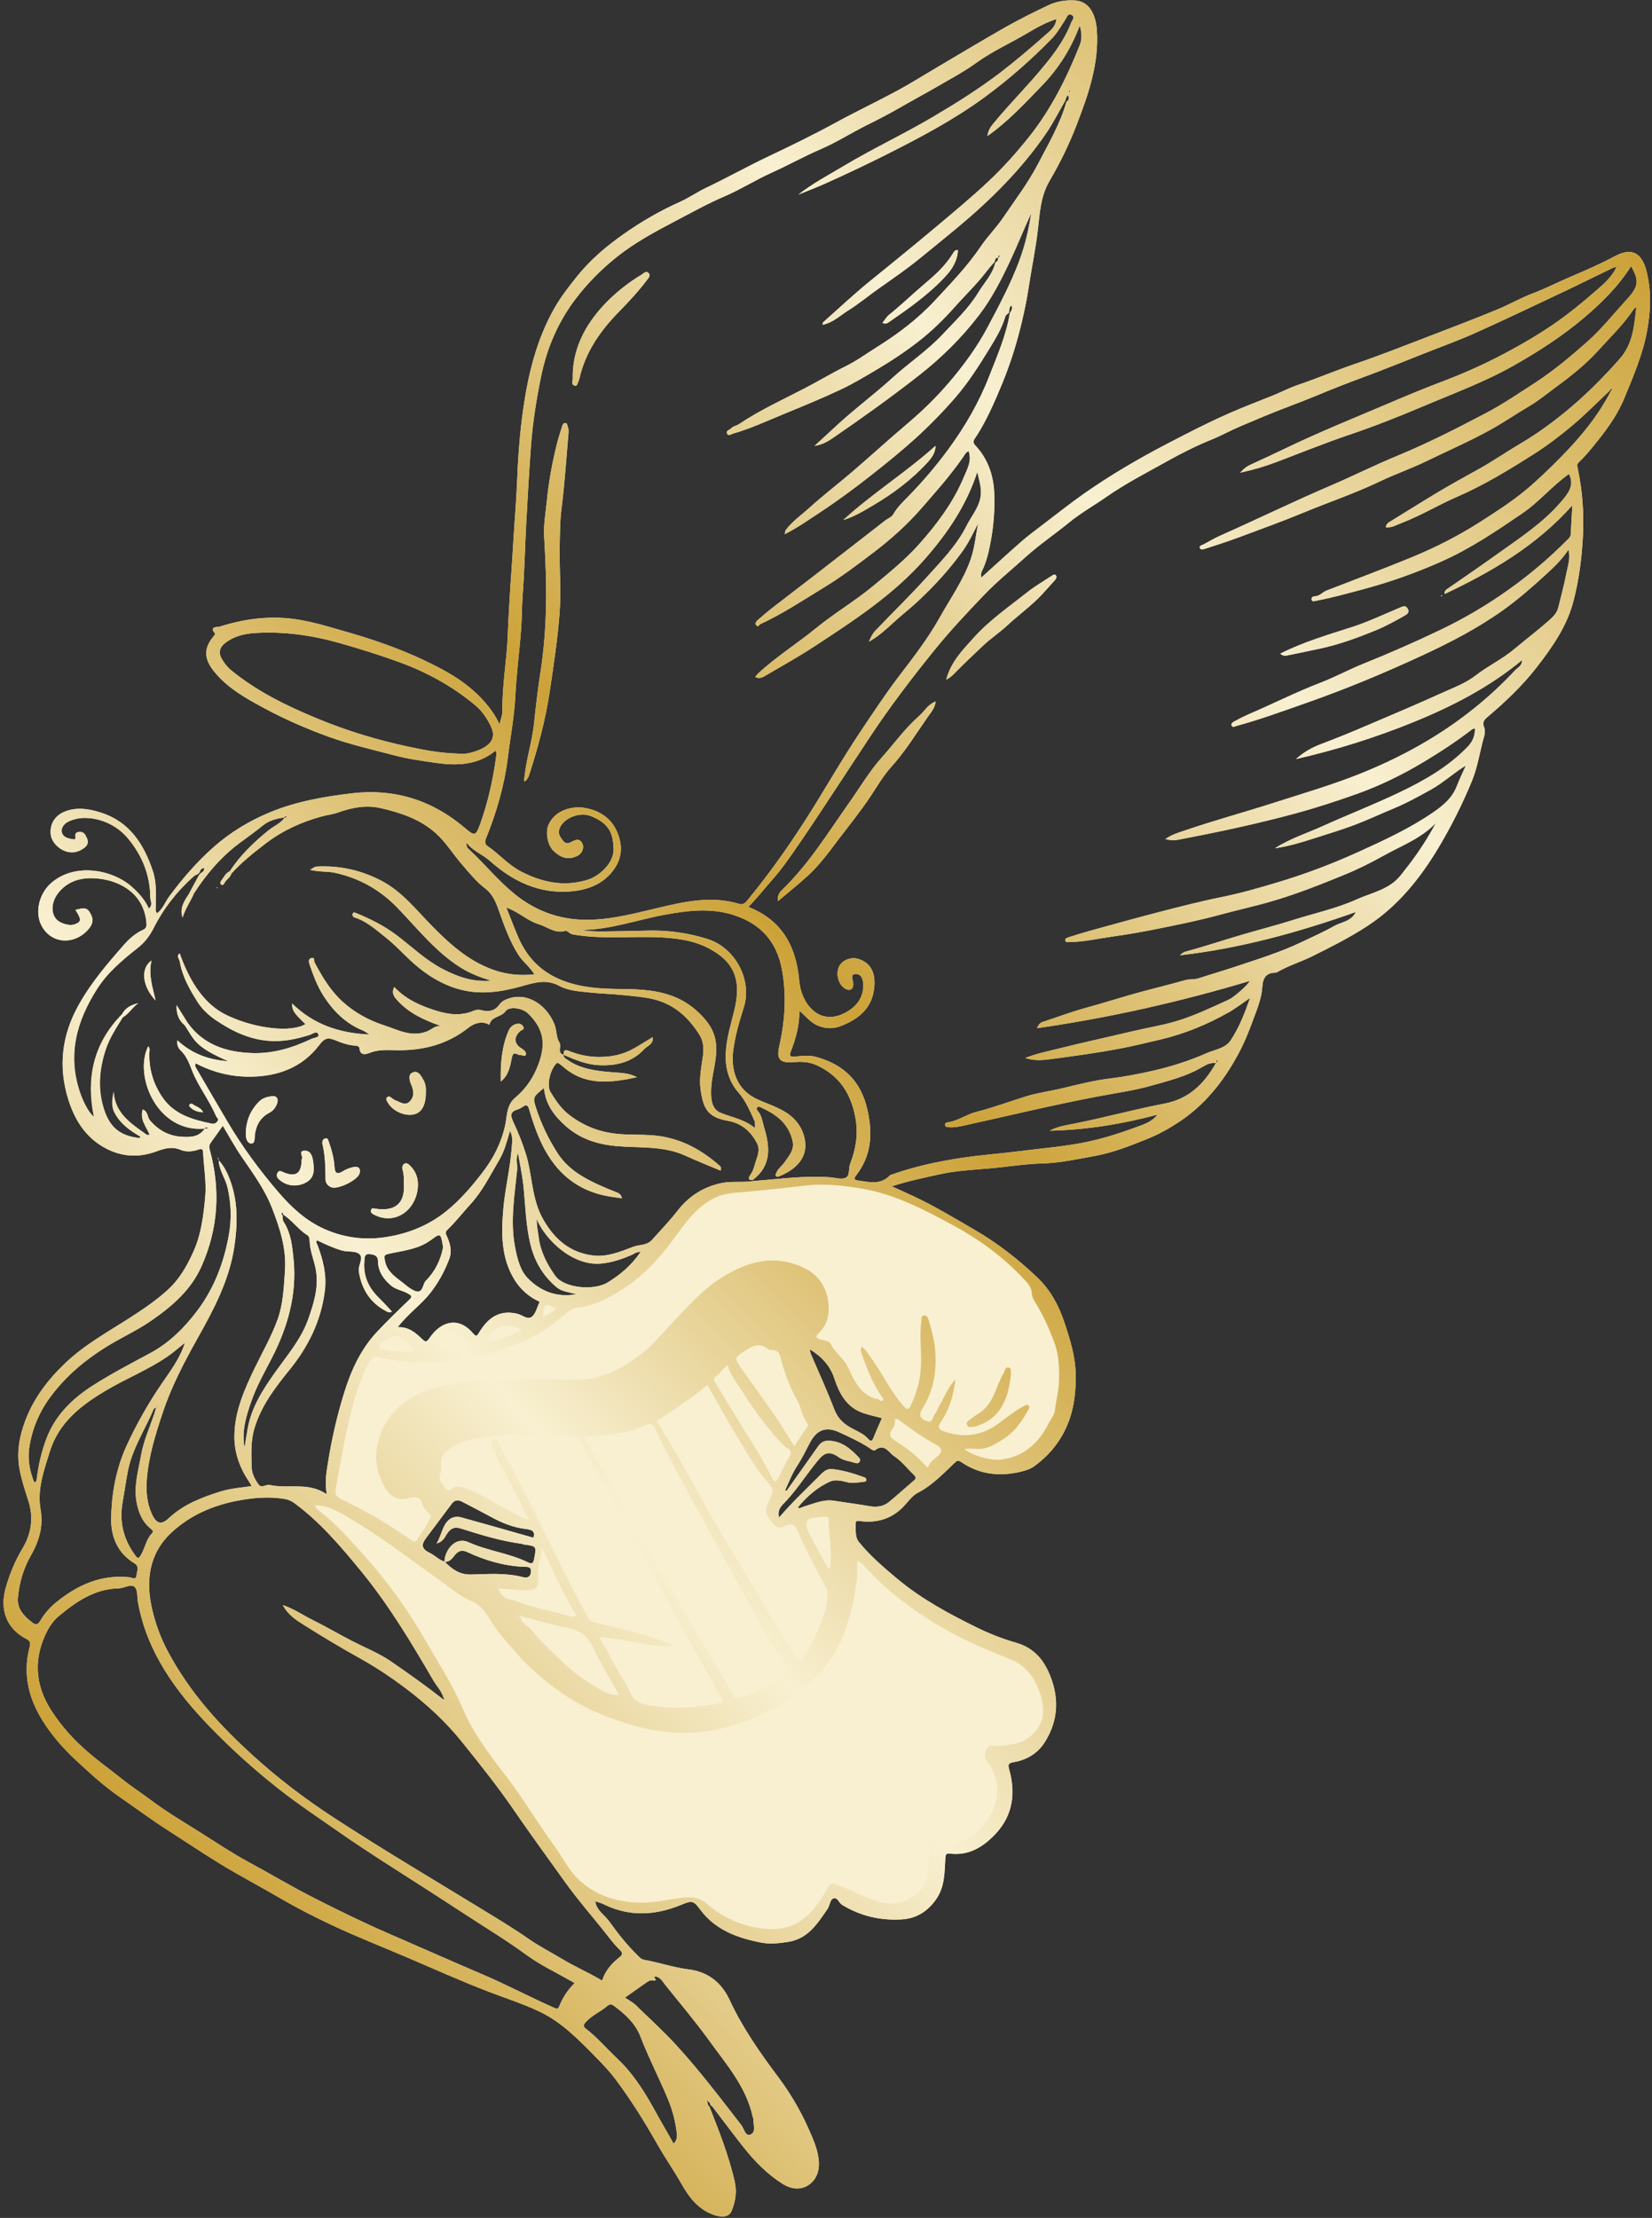
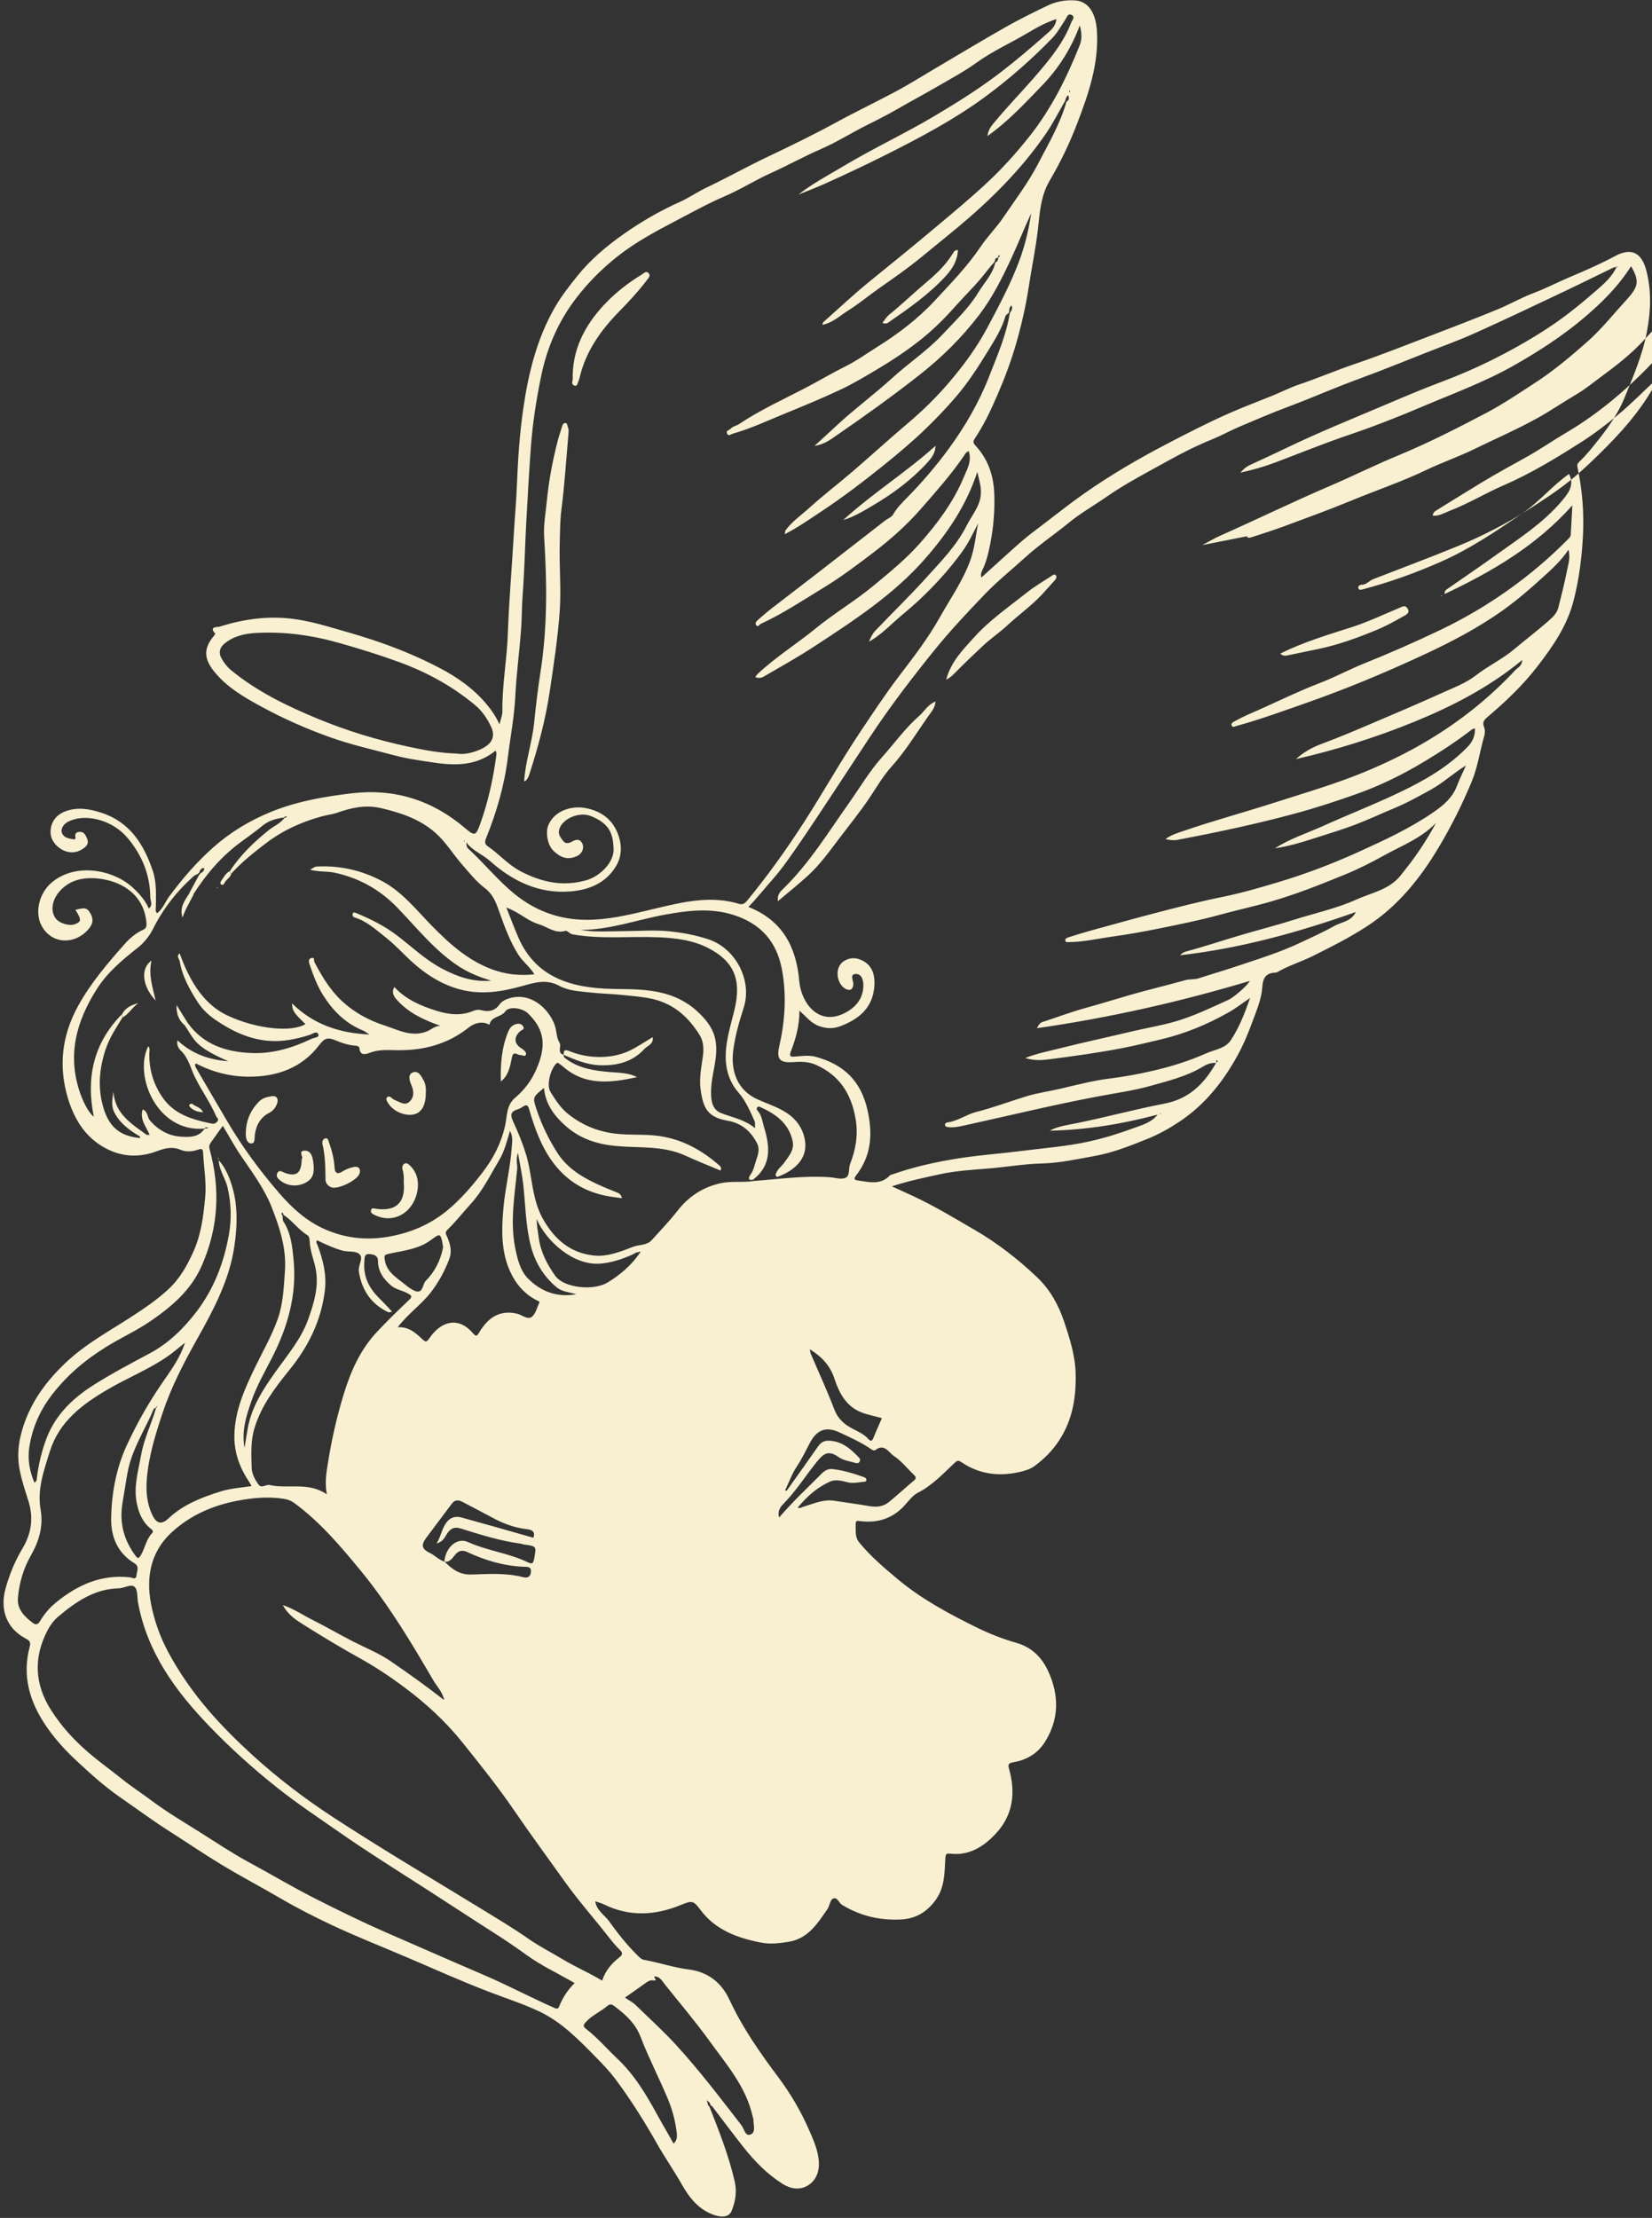
<svg xmlns="http://www.w3.org/2000/svg" xmlns:xlink="http://www.w3.org/1999/xlink" height="499.2" preserveAspectRatio="xMidYMid meet" version="1.0" viewBox="-0.8 -0.1 372.0 499.2" width="372.0" zoomAndPan="magnify">
  <rect x="-0.8" y="-0.1" width="372.0" height="499.2" fill="#333333" stroke="none" />
  <g id="change1_1">
-     <path d="M126.16,237.35c-0.01,0-0.01-0.01-0.02-0.01c0-0.01,0-0.01,0-0.01c0.01,0,0.01,0.01,0.02,0.01 C126.16,237.34,126.16,237.34,126.16,237.35z M144.31,235.99c0.63-0.7,2.08-1,1.87-2.65c-1.5,0.91-2.85,1.77-4.24,2.55 c-2.42,1.37-5,1.92-7.81,1.92c-2.41-0.01-4.64-0.49-6.82-1.36c-1.1-0.44-1.22,0.02-1.15,0.89c2.57,1.1,5.16,2.2,8.01,2.32 C138.04,239.82,141.64,238.94,144.31,235.99z M145.24,61.36c-0.56-0.56-1.04,0.04-1.53,0.34c-3.1,1.88-5.94,4.11-8.41,6.73 c-4.52,4.79-7.32,10.36-7.13,16.92c-0.24,0.74-0.11,1.19,0.42,1.35c0.57,0.17,0.62-0.4,0.77-0.75c0.15-0.31,0.26-0.65,0.34-0.99 c1.37-5.89,4.69-10.62,8.84-14.86c2.24-2.29,4.43-4.64,6.36-7.2C145.23,62.49,145.78,61.91,145.24,61.36z M207.99,104.05 c0.94-1.02,1.86-2.17,1.87-3.81c-6.62,5.97-14.2,10.7-20.78,16.71c2.44-0.73,4.57-2.04,6.7-3.3 C200.28,111.01,204.46,107.91,207.99,104.05z M49.05,198.1c-0.22,0.3-0.36,0.67,0,0.91c0.28,0.19,0.57-0.07,0.69-0.34 c0.35-0.82,1.29-1.18,1.53-2.07c-0.08-0.21-0.17-0.43-0.25-0.64C50.03,196.37,49.62,197.32,49.05,198.1z M199.26,72.48 c4.6-3.18,9.2-6.38,12.98-10.53c1.42-1.56,2.59-3.44,2.66-5.75c-0.67-0.08-0.9,0.35-1.14,0.75c-1.68,2.79-4.07,4.9-6.53,6.98 c-2.63,2.23-5.11,4.64-7.8,6.79c-0.6,0.48-1,1.2-1.53,1.85C198.52,72.82,198.9,72.73,199.26,72.48z M126.54,95.12 c-0.48-0.02-0.66,0.36-0.78,0.79c-0.32,1.12-0.72,2.21-1.01,3.34c-1.13,4.41-1.97,8.87-2.41,13.4c-0.26,2.66-0.77,5.35-0.61,7.99 c0.31,5.24,0.53,10.5,0.42,15.72c-0.1,5.04-0.5,10.11-1.29,15.13c-0.59,3.75-1.01,7.52-1.41,11.3c-0.46,4.34-1.94,8.51-2.23,12.99 c0.23-0.12,0.43-0.16,0.5-0.28c0.23-0.34,0.47-0.69,0.6-1.07c2.02-6.21,3.72-12.5,4.68-18.97c0.88-5.94,1.8-11.87,2.23-17.89 c0.37-5.15-0.14-10.27,0.01-15.4c0.07-2.49,0.06-5.05,0.37-7.47c0.72-5.66,1.09-11.34,1.58-17.02c0.05-0.59,0.12-1.19-0.15-1.74 C126.89,95.65,127,95.14,126.54,95.12z M40.79,230.66c0.21-0.2,0.42-0.39,0.63-0.59c-0.73-1.18-1.47-2.36-2.46-3.95 C38.9,228.27,39.52,229.6,40.79,230.66z M48.43,261.02L48.43,261.02L48.43,261.02c0.01,0.01,0.02,0.03,0.03,0.04 c0-0.02-0.01-0.04-0.01-0.06C48.46,261,48.43,261.02,48.43,261.02z M206.18,161.04c-3.17,2.77-5.6,6.21-8.39,9.32 c-2.78,3.1-4.93,6.77-7.35,10.19c-4.74,6.7-9.03,13.74-14.99,19.51c-0.56,0.54-1.25,1.22-1.09,2.69c2.45-2.08,4.71-3.87,6.83-5.82 c2.54-2.34,4.58-5.12,6.65-7.87c2.49-3.3,5.12-6.5,7.41-9.96c1.48-2.24,2.86-4.6,4.65-6.59c3.16-3.5,5.6-7.5,8.27-11.33 c0.66-0.95,1.57-1.87,1.7-3.39C208.07,158.52,207.34,160.03,206.18,161.04z M92.03,241.34c-1.04,0.51-0.59,1.87-0.17,2.85 c0.54,1.28,0.63,2.57-0.37,3.6c-1.07,1.1-2.17,0.16-3.23-0.22c-0.21-0.08-0.42-0.2-0.6-0.33c-0.41-0.31-0.86-0.85-1.34-0.31 c-0.34,0.38,0.07,0.9,0.3,1.29c1.18,1.93,4.1,3.08,6.08,2.42c1.59-0.52,2.43-2.22,2.39-5.05c0.05-0.71-0.03-1.65-0.49-2.5 C94.04,242.05,93.36,240.69,92.03,241.34z M48.22,260.6c0.07,0.11,0.13,0.22,0.2,0.34c-0.02-0.14-0.03-0.27-0.05-0.41 C48.32,260.55,48.27,260.57,48.22,260.6z M48.42,260.93c0,0.03,0.01,0.06,0.01,0.09l0.03-0.02 C48.45,260.97,48.43,260.95,48.42,260.93z M370.05,74.58c-0.98,5.23-3.08,10.05-5.05,14.88c-1.37,3.35-3.48,6.44-5.78,9.33 c-1.42,1.79-2.82,3.57-4.48,5.13c-0.35,0.33-0.43,0.65-0.33,1.1c1.11,5.16,1.52,10.42,1.23,15.66c-0.26,4.87-0.88,9.73-2.12,14.5 c-1.46,5.64-4.68,10.25-8.16,14.76c-3.28,4.25-7.14,7.9-11.21,11.35c-0.72,0.61-1.22,1.15-0.77,2.24c0.25,0.6,0.22,1.44,0.03,2.08 c-0.99,3.4-1.43,6.92-2.83,10.26c-2.13,5.12-4.6,10.05-7.42,14.77c-4.16,6.96-9.19,13.23-16.12,17.73 c-3.94,2.57-8.12,4.67-12.33,6.76c-2.51,1.24-5.19,2.05-7.63,3.43c-0.2,0.11-0.43,0.25-0.64,0.26c-2.11,0.04-2.86,1.15-2.99,3.2 c-0.16,2.62-1.19,5.04-2.1,7.51c-0.99,2.7-2.06,5.33-3.43,7.84c-3.24,5.94-7.4,11.17-13.05,14.94c-2.27,1.52-4.7,2.89-7.34,3.95 c-3.83,1.53-7.63,3.06-11.69,3.8c-4.01,0.73-8,1.62-12.13,1.72c-3.88,0.1-7.75,0.77-11.63,1.1c-3.77,0.32-7.55,0.51-11.25,1.32 c-3.5,0.77-7.03,1.49-10.81,2.72c1.83,0.84,3.39,1.53,4.93,2.25c4.77,2.23,9.25,4.96,13.79,7.59c5.13,2.98,9.74,6.59,14.01,10.64 c2.91,2.77,4.81,6.2,6.09,10.03c1.29,3.83,2.5,7.71,2.58,11.73c0.11,5.22-0.68,10.26-3.67,14.87c-1.53,2.37-3.41,4.23-5.58,5.84 c-0.98,0.73-2.31,1.11-3.53,1.38c-4.59,1.01-8.97,0.46-12.92-2.23c-0.83-0.57-1.07-0.32-1.74,0.32c-2.52,2.38-4.91,4.92-8.1,6.55 c-1.29,0.66-2.21,2.06-3.27,3.15c-2.65,2.73-5.89,3.68-9.61,3.25c-0.41-0.05-1.12-0.26-1.11,0.45c0.03,1.43-0.2,3.09,0.7,4.21 c2.53,3.14,5.61,5.76,8.71,8.35c5.46,4.56,11.67,7.88,18,10.99c2.82,1.38,5.79,2.53,8.8,3.39c3.48,1,5.71,3.3,7.12,6.34 c2.51,5.41,2.52,10.88-0.78,16.05c-1.61,2.53-4.1,3.98-7.03,4.47c-1.2,0.2-1.25,0.59-0.98,1.55c1.5,5.3,0.9,10.29-2.91,14.43 c-2.71,2.94-6,5.11-10.35,4.6c-0.91-0.11-1.04,0.13-1.1,1.11c-0.19,3.17-0.1,6.39-2.12,9.23c-1.94,2.72-4.44,4.27-7.7,4.46 c-4.79,0.29-9.28-0.75-13.42-3.27c-0.75-0.46-1.09-1.92-2.11-1.38c-0.61,0.32-0.68,1.56-1.16,2.27c-2.25,3.27-4.36,6.7-8.81,7.43 c-2.04,0.33-4.14,0.56-6.11,0.18c-5.33-1.04-10.33-2.8-13.78-7.46c-1.57-2.13-1.93-2-4.45-0.98c-5.76,2.34-11.54,2.64-17.27-0.2 c-0.56-0.28-1.18-0.42-1.9-0.66c0.31,2.11,2.13,3.08,3.17,4.55c1.9,2.66,3.94,5.23,6.28,7.55c0.47,0.47,0.94,0.97,1.55,1.07 c3.37,0.6,6.61,1.73,10.03,2.16c4.27,0.54,7.36,2.86,9.22,6.87c2.89,6.24,6.82,11.84,10.93,17.33c2.7,3.61,5.01,7.5,6.83,11.62 c1.08,2.44,2.23,4.93,2.35,7.66c0.09,2.1-0.69,4.03-2.46,5.13c-1.81,1.12-3.87,0.81-5.67-0.32c-3.46-2.17-6.28-5.05-8.8-8.22 c-2.39-3.02-4.69-6.12-7.03-9.18c-0.1-0.13-0.28-0.2-0.42-0.3c-0.1-0.35-0.18-0.71-0.57-0.88c-0.06-0.08-0.13-0.16-0.19-0.24 c-0.17,0.16-0.1,0.28,0.07,0.38c-0.01,0.39,0.05,0.75,0.41,0.99c2.17,5.51,4.35,11.01,5.69,16.82c0.55,2.38,0.19,4.53-0.68,6.68 c-0.52,1.3-1.97,1.57-3.81,0.97c-3.54-1.15-5.72-3.93-7.39-6.89c-1.73-3.06-3.74-5.94-5.48-8.99c-2.88-5.08-5.96-10.03-9.47-14.72 c-1.31-1.75-2.8-3.31-4.31-4.85c-3.92-3.99-7.83-8.06-12.97-10.46c-3.63-1.7-7.47-2.93-11.22-4.37c-6.39-2.44-12.61-5.27-18.9-7.94 c-5.47-2.33-11.01-4.51-16.39-7.04c-3.92-1.84-7.8-3.81-11.56-6c-4.44-2.6-9.01-4.99-13.41-7.66c-4.06-2.47-8-5.13-12-7.69 c-3.65-2.33-7.12-4.92-10.68-7.37c-3.7-2.55-7.02-5.58-10.3-8.65c-2.48-2.33-4.71-4.84-6.61-7.66c-3.63-5.39-5.27-11.17-3.57-17.61 c0.26-0.99,0.11-1.36-0.84-1.86c-4.54-2.38-5.89-6.74-4.55-11.43c0.9-3.17,2.12-6.13,3.82-8.96c1.97-3.29,2.48-6.85,1.29-10.6 c-0.76-2.38-1.56-4.76-2.01-7.23c-0.68-3.72-0.02-7.31,1.27-10.76c1.91-5.11,5.11-9.32,9.1-13.1c4.37-4.14,9.56-6.98,14.54-10.18 c3-1.93,5.94-3.92,8.56-6.33c2.63-2.41,4.34-5.47,5.77-8.7c1.68-3.79,2.16-7.79,2.56-11.89c0.34-3.46-0.28-6.76-0.45-10.14 c-0.05-0.91-0.26-1.05-1.18-0.73c-1.22,0.43-2.71,0.52-3.81,0.05c-1.99-0.85-3.66-0.37-5.5,0.31c-4.4,1.64-8.67,1.17-12.61-1.36 c-3.75-2.41-5.91-6.06-7.23-10.22c-2.34-7.41-1.52-14.48,2.25-21.27c2.84-5.11,6.6-9.51,10.44-13.84c1.13-1.28,2.5-2.43,4.12-3.17 c0.61-0.28,0.82-0.69,0.77-1.39c-0.45-6.53-5.63-9.65-11.03-10.16c-3.3-0.31-6.45,0.33-8.75,3.14c-1.51,1.86-1.85,4.24-0.7,5.81 c0.83,1.15,3.14,1.84,4.43,1.32c1.41-0.57,1.43-1.02,0.04-3.22c1.17-0.18,2.34-0.84,3.18,0.48c0.79,1.24,1.03,2.35-0.14,3.77 c-3.1,3.73-8.46,3.56-10.69-0.73c-1.52-2.92-0.58-7.25,2.35-9.69c5.44-4.54,13.8-2.8,18.07,1.04c1.59,1.43,2.89,2.91,3.77,4.83 c0.99-0.79,0.33-1.71,0.32-2.52c-0.05-5.05-1.83-9.42-5.06-13.3c-3.37-4.04-8.93-5.33-12.39-4.14c-0.65,0.22-1.31,0.47-1.83,0.99 c-0.66,0.67-0.91,1.51-0.48,2.25c0.53,0.91,1.65,1,2.62,1.18c0.09,0.02,0.34-0.22,0.32-0.3c-0.21-0.84-0.05-1.38,0.96-1.4 c0.98-0.02,1.28,0.73,1.59,1.41c0.35,0.76,0.26,1.48-0.45,2.06c-1.05,0.86-2.24,1.3-3.59,1.08c-2.07-0.34-3.91-2.17-4.11-3.98 c-0.24-2.3,0.91-4.23,3.14-5.13c2.77-1.11,5.56-0.62,8.23,0.24c6.39,2.06,9.58,7.05,11.61,13.07c0.88,2.63,0.72,5.32,0.7,8.01 c0,0.51-0.24,1.03,0.28,1.55c1.28-0.96,1.8-2.51,2.68-3.71c2.99-4.06,6.29-7.86,10.02-11.16c3.74-3.31,8.01-5.91,12.74-7.86 c5.97-2.46,12.21-3.53,18.48-4.27c9.49-1.12,18.05,1.55,25.38,7.81c2.2,1.88,2.48,1.79,3.43-0.85c1.77-4.92,2.9-9.98,3.6-15.14 c0.06-0.44,0.18-0.91-0.13-1.41c-4.1,3.36-8.86,3.43-13.74,2.7c-3.05-0.45-6.09-0.86-9.09-1.66c-4.88-1.29-9.79-2.4-14.57-4.11 c-5.17-1.86-10.2-4.07-14.99-6.66c-4-2.16-8.05-4.44-11.02-8.15c-2.23-2.79-2.37-5.15-0.04-7.9c0.14-0.17,0.37-0.51,0.33-0.56 c-1.53-1.69,0.58-1.43,1-1.57c5.41-1.73,11.01-2.48,16.62-1.74c2.66,0.35,5.35,1,8,1.77c3.24,0.94,6.49,1.84,9.7,2.9 c5.25,1.74,10.35,3.81,15.27,6.4c4.11,2.16,7.74,4.74,10.67,8.31c1.02,1.24,1.93,2.57,2.76,4.35c0.28-1.21,0.67-2.1,0.65-3 c-0.08-5.8,1.02-11.52,1.22-17.31c0.26-7.36,0.9-14.71,1.32-22.07c0.23-3.91,0.59-7.81,0.74-11.73c0.22-5.66,0.61-11.34,1.42-16.94 c1.14-7.92,3.04-15.69,7.07-22.73c1.45-2.53,3.26-4.84,5.09-7.12c2.95-3.68,6.56-6.72,10.34-9.38c3.97-2.81,8.24-5.29,12.74-7.3 c2.07-0.93,3.96-2.26,6.01-3.23c4.71-2.24,9.25-4.79,13.96-7.02c5.11-2.42,10.19-4.9,15.16-7.61c4.54-2.48,9.22-4.7,13.78-7.15 c2.92-1.57,5.73-3.35,8.59-5.03c5.29-3.12,10.54-6.29,15.88-9.32c3.13-1.77,6.37-3.38,9.62-4.92c1.86-0.88,3.94-1.21,5.97-1.09 c3.23,0.18,4.7,3.15,4.95,6.66c0.53,7.47-1.86,14.36-4.49,21.2c-1.7,4.43-3.78,8.71-6.16,12.76c-2.07,3.54-2.2,7.34-2.64,11.09 c-0.51,4.28-1.39,8.49-2.04,12.74c-0.65,4.27-1.61,8.46-2.79,12.61c-1.15,4.04-2.62,7.95-4.29,11.8c-1.48,3.41-3.05,6.77-5.14,9.86 c-0.54,0.8,0,1.23,0.39,1.67c2.74,3.02,3.92,6.73,4.06,10.63c0.14,3.76-0.16,7.55-0.9,11.29c-0.41,2.07-0.88,4.09-1.81,5.99 c-0.21,0.43-0.42,0.96-0.17,1.58c3.04-2.74,5.99-5.46,9.02-8.11c1.49-1.3,3.09-2.47,4.66-3.67c3.18-2.42,6.32-4.92,9.59-7.21 c5.83-4.07,11.95-7.65,18.26-10.95c4.75-2.48,9.51-4.93,14.41-7.08c3.2-1.41,6.49-2.63,9.73-3.95c1.94-0.79,3.81-1.77,5.79-2.43 c4.23-1.43,8.33-3.19,12.57-4.63c5.72-1.94,11.35-4.18,17-6.34c5.05-1.93,10.11-3.88,15.11-5.93c2.74-1.12,5.32-2.63,8.09-3.67 c2.85-1.07,5.53-2.48,8.32-3.66c3.44-1.45,6.87-2.95,10.15-4.71c3.93-2.1,6.02-0.44,6.99,3.18 C371.13,65.35,370.93,69.91,370.05,74.58z M109.78,163.47c-0.83-1.77-1.97-3.5-3.51-4.79c-5.06-4.24-10.78-7.4-16.95-9.67 c-4.49-1.65-9.06-3.07-13.68-4.38c-6.21-1.76-12.46-2.63-18.87-2.26c-2.57,0.15-5.08,0.73-7.14,2.49c-1.07,0.92-1.17,2.09-0.58,3.17 c0.54,1.01,1.3,1.98,2.18,2.71c5.86,4.82,12.62,8.08,19.56,10.95c6.57,2.71,13.37,4.78,20.32,6.26c3.6,0.77,7.23,1.47,10.93,1.56 c1.31,0.21,2.61,0.01,3.83-0.37C109.22,168.08,111.14,166.38,109.78,163.47z M240.17,20.39c-0.03-0.06-0.09-0.1-0.15-0.17 c-0.03,0.11-0.08,0.21-0.06,0.29c0.03,0.17,0.11,0.17,0.18,0.02C240.16,20.49,240.19,20.43,240.17,20.39z M104.19,189.48 c0.13,1.1,0.12,1.12,0.47,1.45c3.55,3.26,6.56,7.04,10.34,10.13c5.27,4.3,11.19,6.15,17.8,5.84c4.78-0.22,9.43-1.43,14.08-2.53 c6.2-1.47,12.39-2.97,18.77-1.02c0.79,0.24,1.29-0.13,1.8-0.74c4.64-5.64,8.88-11.57,12.84-17.71c4.36-6.77,8.29-13.81,12.79-20.51 c2.73-4.07,5.42-8.16,8.39-12.07c3.33-4.37,6.71-8.72,9.39-13.52c2.37-4.25,5.22-8.22,6.88-12.91c0.96-2.71,1.16-5.45,1.72-8.2 c-1.12,2.18-2.15,4.39-3.57,6.35c-1.44,1.98-2.98,3.89-4.62,5.72c-1.68,1.88-3.47,3.67-5.31,5.4c-1.79,1.68-3.75,3.18-5.55,4.84 c-1.73,1.6-3.47,3.16-5.53,4.33c0.37-0.96,0.8-1.81,1.43-2.48c3.76-3.94,7.68-7.73,11.33-11.77c3.36-3.72,6.93-7.31,9.22-11.86 c1.16-2.32,3.02-4.33,3.21-7.09c0.12-1.68-0.42-3.26-0.8-5.01c-2.44,7.48-6.65,13.69-11.67,19.44 c-7.12,8.16-16.08,13.97-25.01,19.82c-3.51,2.3-7.18,4.35-10.81,6.46c-0.68,0.4-1.45,0.96-2.52,0.44c0.27-0.33,0.42-0.57,0.62-0.76 c4.07-3.79,8.79-6.73,13.08-10.24c4.12-3.36,8.72-6.07,12.83-9.47c3.65-3.02,7.35-6.01,10.48-9.54c3.99-4.5,7.62-9.35,9.96-14.97 c0.74-1.79,1.88-3.66,1.09-5.86c-0.68,0.27-0.88,0.79-1.17,1.22c-2.86,4.16-6.22,7.93-9.53,11.72c-3.17,3.64-6.81,6.88-10.65,9.81 c-3.7,2.82-7.42,5.63-11.41,8.05c-4.63,2.81-9.14,5.83-14.08,8.1c-0.32,0.15-0.57,0.83-0.99,0.29c-0.36-0.47,0.04-0.91,0.39-1.21 c1.1-0.96,2.21-1.91,3.36-2.8c3.22-2.5,6.48-4.96,9.7-7.46c5.21-4.04,10.41-8.09,15.62-12.13c0.62-0.48,1.41-0.68,1.85-1.47 c0.8-1.42,1.98-2.56,3.12-3.72c3.35-3.42,6.47-7.06,9.29-10.91c3.73-5.09,6.89-10.55,9.18-16.46c1.79-4.61,3.8-9.15,4.59-14.09 c0.35-0.53,0.71-1.05,0.4-1.72c-0.63,0.38-0.49,1.02-0.56,1.58c-0.29,0.29-0.74,0.53-0.84,0.87c-0.8,2.78-2.32,5.19-3.81,7.62 c-2.26,3.69-4.6,7.34-7.43,10.61c-2.06,2.39-4.25,4.69-6.53,6.9c-3.1,3.01-6.41,5.78-9.75,8.47c-4.59,3.69-9.29,7.26-14.22,10.51 c-2.53,1.67-5.01,3.42-7.95,4.92c0.12-0.51,0.11-0.77,0.23-0.93c1.48-1.99,3.53-3.38,5.34-5.02c3.12-2.84,6.5-5.4,9.7-8.15 c4.2-3.61,8.29-7.35,12.51-10.92c3.35-2.83,6.49-5.92,9.3-9.22c3.23-3.79,6.21-7.84,8.58-12.3c2.62-4.94,5.26-9.86,7.21-15.13 c1.28-3.45,2.09-6.97,2.64-10.58c-1.62,3.49-3.03,7.06-4.65,10.53c-2.02,4.32-4.19,8.6-7.09,12.39c-3.88,5.08-8.44,9.58-13.48,13.53 c-6.28,4.93-12.78,9.56-19.36,14.08c-1.16,0.8-2.4,1.56-4.22,1.84c1.9-1.74,3.54-3.23,5.15-4.73c3.98-3.69,8.37-6.91,12.38-10.57 c3.7-3.37,7.89-6.13,11.36-9.84c2.84-3.04,5.88-5.88,8.03-9.45c1.32-2.18,3.21-4.05,3.79-6.66c0.43-0.24,0.68-0.57,0.66-1.08 c-0.73-0.11-0.67,0.52-0.84,0.94c-1.08,1.13-1.98,2.41-2.98,3.6c-1.86,2.21-3.95,4.25-5.87,6.41c-2.56,2.89-5.29,5.57-8.32,7.91 c-2.87,2.23-5.9,4.25-9.05,6.12c-2.76,1.64-5.51,3.31-8.41,4.67c-4.16,1.96-8.42,3.71-12.67,5.45c-3.83,1.57-7.58,3.33-11.58,4.47 c-0.45,0.13-1.03,0.69-1.35-0.02c-0.3-0.68,0.54-0.76,0.87-1.12c0.5-0.55,1.26-0.61,1.84-1c4.7-3.16,9.85-5.49,14.85-8.09 c3.1-1.61,6.09-3.41,9.22-4.96c2.42-1.2,4.65-2.83,6.96-4.27c4.77-2.98,9.24-6.37,13.02-10.44c3.62-3.9,7.37-7.75,10.38-12.22 c1.53-2.26,3.52-4.25,5.04-6.49c2.7-3.99,5.65-7.84,7.88-12.15c2.36-4.55,4.97-8.97,6.38-13.95c0.62-0.35,0.67-0.84,0.37-1.46 c-0.42,0.34-0.55,0.76-0.63,1.2c-1.44,2.47-2.72,5.04-4.33,7.39c-5.61,8.2-12.62,15.11-20.23,21.43c-2.69,2.23-5.41,4.42-8.11,6.63 c-2.97,2.43-6.13,4.6-9.27,6.81c-2.34,1.64-4.54,3.49-6.96,5c-1.83,1.14-3.44,2.76-5.8,3.22c0.09-0.3,0.1-0.51,0.2-0.6 c3.4-3.01,6.71-6.13,10.23-9c5.11-4.15,10.23-8.29,15.27-12.53c3.93-3.3,7.87-6.56,11.62-10.08c3.39-3.17,6.45-6.61,9.31-10.21 c4.91-6.19,8.41-13.21,11.32-20.53c0.58-1.44,0.42-2.91,0-4.43c-1.92,5.19-4.8,9.73-8.62,13.66c-3.78,3.89-7.45,7.9-12.18,11.24 c0.22-1.33,0.69-2.02,1.26-2.72c4.4-5.36,9.45-10.17,13.59-15.74c1.64-2.21,3.08-4.58,4.06-7.17c0.17-0.44,0.96-1.2,0.04-1.64 c-0.83-0.39-1.01,0.45-1.36,0.99c-0.99,1.52-1.88,3.12-3.17,4.43c-4.64,4.74-9.62,9.11-14.95,13.03 c-6.91,5.08-14.48,9.08-22.14,12.94c-4.58,2.3-9.2,4.48-13.87,6.58c-1.98,0.89-4.02,1.66-6.03,2.48c3.23-2.53,6.8-4.4,10.26-6.47 c6.61-3.95,13.59-7.2,20.21-11.12c5.13-3.04,10.18-6.19,14.92-9.81c3.59-2.74,7.02-5.67,10.4-8.66c0.96-0.84,2.16-1.74,2.32-3.46 c-2.48,0.8-4.53,1.98-6.57,3.19c-3.79,2.24-7.83,4.04-11.43,6.64c-2.68,1.93-5.62,3.51-8.48,5.17c-3.06,1.78-6.19,3.45-9.26,5.22 c-2.21,1.27-4.48,2.43-6.76,3.56c-3.55,1.76-6.91,3.92-10.54,5.49c-3.78,1.63-7.37,3.64-11.12,5.33c-3.6,1.62-6.97,3.77-10.6,5.32 c-3.81,1.63-7.43,3.66-11.07,5.56c-4.56,2.39-9.15,4.86-13.24,8.13c-3.41,2.72-6.45,5.8-9.07,9.21c-4.03,5.24-6.59,11.17-7.92,17.71 c-1.05,5.15-1.87,10.32-2.26,15.55c-0.43,5.87-0.76,11.75-1.08,17.64c-0.28,5.25-0.38,10.52-0.78,15.76 c-0.2,2.57-0.17,5.15-0.35,7.71c-0.36,5.01-1.05,10.01-1.3,15.02c-0.23,4.75-1.13,9.4-1.71,14.09c-0.78,6.28-2.55,12.31-4.92,18.16 c-0.28,0.69-0.26,1.27,0.38,1.7c2.6,1.77,4.64,4.22,7.5,5.7c4.74,2.44,9.49,3.48,14.8,1.95c2.83-0.81,6.21-3.86,6.07-7.1 c-0.14-3.27-0.84-5.66-5.2-7.35c-2.57-0.99-6.28,0.57-7.03,2.99c-0.37,1.17,0.34,1.93,0.92,2.69c0.49,0.64,1.24,0.49,1.93,0.11 c0.82-0.45,1.69-0.75,2.28,0.31c0.58,1.04,0.02,2.36-1.06,2.89c-2.33,1.14-3.98,0.19-5.38-1.14c-1.35-1.28-1.81-4.16-1.17-5.72 c1.5-3.61,5.63-4.38,8.18-3.94c4.14,0.71,6.92,3.08,7.93,7.25c0.48,1.98,0.22,4-0.77,5.72c-2.29,3.96-6.18,5.51-10.44,5.84 c-6.98,0.53-12.88-2.28-17.99-6.83C107.86,192.17,105.59,191.42,104.19,189.48z M224.14,57.35c-0.17,0.15-0.23,0.33-0.13,0.54 c0.22-0.08,0.34-0.23,0.27-0.47C224.27,57.38,224.15,57.34,224.14,57.35z M162.63,236.94c0.14-3.25,1.14-6.41,1.92-9.58 c1.76-7.13-0.22-11.12-5.78-14.03c-3.47-1.82-7.44-2.31-11.37-2.47c-6.4-0.26-12.84,0.49-19.23-0.65c-0.74-0.13-1.21-0.92-1.66-0.79 c-2.34,0.68-4.06-0.93-6.02-1.51c-2.5-0.73-4.42-2.73-7.27-3.74c1.02,2.54,1.83,4.73,2.76,6.86c1.96,4.46,5.13,7.67,9.73,9.5 c4.18,1.66,8.53,1.94,12.93,1.98c6.33,0.05,12.47,0.35,17.57,5.02c4.3,3.94,4.87,7.06,3.83,12.58c-0.42,2.25-0.86,4.47-0.68,6.76 c0.12,1.54,0.63,2.93,2.17,3.54c2.53,1.01,5.3,1.43,7.69,3.42c-0.03-0.77,0.06-1.23-0.09-1.57c-1.03-2.28-2-4.6-3.69-6.52 C163.25,243.21,162.49,240.12,162.63,236.94z M103.66,189.16c0,0.04,0.06,0.08,0.1,0.12c0.04-0.04,0.08-0.07,0.12-0.11 c-0.04-0.04-0.07-0.08-0.11-0.12C103.73,189.09,103.66,189.13,103.66,189.16z M47.38,192.47L47.38,192.47L47.38,192.47 c0.03-0.03,0.06-0.07,0.1-0.1C47.44,192.4,47.41,192.43,47.38,192.47z M46.15,253.82c-0.4-0.27-0.67-0.24-0.89,0.1 c-10.65,0.98-16.02-11.89-12.68-18.53c0.45,0.46,0.27,0.99,0.25,1.48c-0.1,3.54,0.81,6.74,2.77,9.75c2.67,4.09,6.81,5.24,11.16,6.16 c0.6,0.13,1,0,1.38-0.46c0.45-0.56-0.11-0.81-0.28-1.2c-1.32-3.11-3.35-5.84-4.82-8.89c-0.94-1.95-1.4-4.21-3.09-5.83 c-0.46-0.44-1.01-1.21-0.8-2.35c3.36,3.12,7.22,4.41,11.46,4.71c-7.7-3.35-7.63-4.84-9.82-8.11c0.21-0.2,0.42-0.39,0.63-0.59 c0,0,0,0,0,0c0,0,0,0,0,0c3.57,5.04,8.83,6.67,14.59,6.86c4.67,0.16,9.1-1.18,13.31-3.19c0.58-0.28,1.84-0.28,1.57-1.01 c-0.35-0.92-1.33-0.08-1.97,0.12c-3,0.94-6.01,1.58-9.19,1.33c-4.46-0.35-8.31-2.21-11.93-4.66c-1.61-1.09-3.08-2.48-4.09-4.06 c-1.78-2.8-3.45-5.73-4.02-9.11c-0.1-0.61-0.87-1.21-0.03-1.86c3.11,8.8,7.22,12.34,10.78,14c6.66,3.11,14.51,3.8,17.54,1.92 c-2.64-2.53-2.96-3-3.02-4.66c4.79,4.72,10.57,6.69,17.45,7.01c-0.73-0.45-1.09-0.75-1.5-0.92c-3.9-1.57-6.69-4.39-8.9-7.85 c-1.39-2.19-2.28-4.6-3.11-7.05c-0.21-0.63-0.26-1.25,0.49-1.42c0.76-0.17,0.44,0.6,0.62,0.95c1.71,3.24,3.58,6.38,6.32,8.88 c2.76,2.51,5.98,4.25,9.51,5.39c3.05,0.99,5.96,2.65,9.42,1.35c1.06-0.4,1.9-1.35,3.16-1.27c-3.58-1.28-7-2.79-9.61-5.61 c-0.72-0.78-1.6-1.71-0.82-3.14c2.67,2.84,5.99,4.25,9.45,5.33c2.77,0.87,5.6,1.23,8.42,0.01c0.58-0.25,1.15-0.29,1.85-0.1 c1.5,0.41,2.95,0.12,3.93-1.26c0.55-0.77,1.31-1.14,2.15-1.41c4.62-1.48,8.74,1.9,10.28,5.88c0.52,1.33,0.37,2.9,1.09,4.02 c0.59,0.92-0.63,2.36,0.97,2.78c-0.07,0.57,0.33,0.77,0.72,1.05c2.94,2.1,6.33,2.55,9.8,2.85c2.02,0.17,4.11,0.13,5.99,1.14 c-5.85,1.26-11.63,2.03-16.66-2.39c-0.26-0.23-0.56-0.42-0.84-0.64c-0.25-0.2-0.44-0.28-0.73,0.02c-1.35,1.42-2.15,4.88-1.26,6.32 c1.16,1.87,2.32,3.69,4.16,5.12c3.09,2.39,6.4,3.76,10.28,4.26c3.39,0.43,6.77,0.07,10.16,0.57c5.23,0.77,9.53,3.21,13.42,6.59 c0.28,0.24,0.59,0.58,0.27,1.17c-2.64-1.12-5.29-2.16-7.88-3.35c-5.02-2.31-10.43-1.69-15.69-2.18c-4.16-0.39-7.99-1.62-11.17-4.4 c-2.61-2.28-4.68-4.95-5-8.67c-2.53,2.07-2.59,2.09-1.7,4.77c1.16,3.5,2.76,6.8,4.75,9.9c1.34,2.08,3.14,3.7,5.27,5.03 c2.46,1.52,5.08,2.63,7.74,3.68c0.67,0.26,1.29,0.47,1.49,1.45c-1.2-0.18-2.28-0.3-3.34-0.5c-4.82-0.91-8.83-3.25-11.85-7.12 c-2.88-3.69-4.43-8.04-5.73-12.48c-0.25-0.84-0.6-1.05-1.35-0.53c-0.38,0.26-0.81,0.51-1.25,0.64c-1.63,0.49-1.63,1.33-0.96,2.76 c1.11,2.38,2.1,4.81,2.88,7.35c1.47,4.82,1.24,10.04,3.86,14.62c2.58,4.51,6.06,7.52,11.26,8.14c3.15,0.38,6.1-0.85,8.98-1.94 c1.4-0.54,3.11-0.28,4.23-1.53c1.94-2.17,3.98-4.27,5.76-6.56c2.55-3.28,5.74-5.35,9.78-6.24c2.47-0.54,4.99-0.08,7.46-0.5 c5.7-0.43,11.38-1.25,17.12-0.83c1.17,0.09,2.49,0.54,3.46,0.14c1.11-0.47,0.66-2.09,1.08-3.16c1.26-3.25,1.84-6.52,1.24-10.06 c-0.95-5.64-3.59-9.84-8.93-12.22c-1.69-0.75-3.46-0.75-5.17-0.62c-2.86,0.22-3.77-0.61-3.13-3.42c1.31-5.79,1.73-11.57,0.62-17.48 c-1.19-6.3-4.82-10.26-10.82-12.2c-5.11-1.65-10.26-1.04-15.39-0.11c-6.39,1.15-12.56,3.47-19.18,3.46c3.26,0.56,6.54,0.28,9.8,0.27 c3.42-0.01,6.87-0.31,10.25,0.04c2.94,0.3,5.89,0.85,8.76,1.79c6.16,2.01,9.96,9.27,7.98,15.4c-1,3.1-1.9,6.25-2.34,9.49 c-0.6,4.39,0.62,9.02,5.57,11.2c2.17,0.96,4.45,1.68,6.45,2.99c2.25,1.48,3.71,3.61,4.12,6.23c0.67,4.27-2.63,6.77-5.86,8.05 c-0.22,0.09-0.44,0.18-0.63-0.04c-0.25-0.28-0.07-0.53,0.05-0.8c0.41-0.94,1.29-1.51,1.84-2.33c1.01-1.47,2.29-2.79,1.79-4.9 c-0.92-3.88-3.71-5.9-7.05-7.43c-0.27-0.12-0.56-0.3-0.82-0.09c-0.39,0.31-0.11,0.69,0.09,0.92c0.89,1.03,0.99,2.35,1.36,3.57 c1.35,4.41,1.76,8.64-2.5,11.88c-1.37,0.18-0.84-0.75-0.54-1.16c0.79-1.08,0.94-2.38,1.38-3.57c0.39-1.08,0.69-2.33,0.12-3.44 c-1.41-2.73-3.46-4.57-6.66-5.13c-4.55-0.8-5.51-2.85-6.09-7.14c-0.34-2.49,0.22-5.02,0.55-7.51c0.21-1.6,0.09-3.29-0.73-4.6 c-2.47-3.96-5.7-6.97-10.48-8.12c-2.14-0.51-4.28-0.65-6.43-0.88c-2.64-0.29-5.3-0.34-7.95-0.63c-2.34-0.25-4.75-0.38-6.79-1.49 c-2.88-1.57-5.59-0.71-8.29,0.05c-4.69,1.32-9.39,2.05-14.16,0.74c-4.91-1.34-8.88-4.27-12.43-7.83c-1.39-1.39-2.81-2.77-4.35-3.98 c-2.13-1.68-4.16-3.55-6.86-4.37c-0.34-0.1-0.55-0.51-0.39-0.88c0.15-0.33,0.47-0.22,0.76-0.1c3.24,1.34,6.34,2.87,9.16,5.01 c3.39,2.57,6.46,5.56,10.29,7.56c3.38,1.76,6.81,3,10.94,2.65c-2.57-0.8-4.84-1.69-6.91-2.99c-5.62-3.55-9.67-8.76-14.21-13.45 c-3.93-4.06-8.6-6.68-14.14-7.87c-1.69-0.36-3.45-0.12-5.51-0.66c0.71-0.38,1.04-0.69,1.38-0.71c5.25-0.3,10.21,0.81,14.84,3.27 c4.53,2.41,7.67,6.45,11.17,10.02c4.01,4.09,8.16,7.83,13.61,9.85c3.09,1.14,6.26,1.47,9.51,1.11c-1.02-1.73-2.59-2.81-3.61-4.42 c-1.87-2.96-3.05-6.18-4.21-9.44c-0.73-2.07-1.38-4.06-3.33-5.54c-1.95-1.48-3.53-3.48-5.16-5.35c-2.02-2.32-3.62-5.02-5.94-7.07 c-3.49-3.1-7.77-4.53-12.25-5.58c-3.46-0.81-6.64-0.12-9.85,1.01c-1.14,0.4-2.38,0.52-3.56,0.85c-4.48,1.23-8.66,3.11-12.39,5.93 c-2.84,2.15-5.61,4.36-8.01,7.01c-0.08-0.21-0.17-0.43-0.25-0.64c0,0,0,0,0,0c0,0,0,0,0,0c2.35-3.59,5.4-6.51,8.72-9.19 c1.17-0.94,2.64-1.51,3.56-2.77c0.19-0.07,0.37-0.14,0.56-0.21c-0.04-0.04-0.07-0.1-0.11-0.11c-0.22-0.04-0.42,0-0.52,0.23 c-1.76,0.21-3.41,0.66-4.84,1.82c-1.54,1.25-3.14,2.42-4.74,3.58c-4.41,3.19-7.88,7.23-10.8,11.78c-0.33-0.04-0.67-0.08-1-0.12 c0,0,0,0,0,0c0,0,0,0,0,0c0.74-1.36,1.48-2.73,2.21-4.09c0.1-0.13,0.21-0.26,0.31-0.39c0.45-0.29,0.93-0.55,0.85-1.21c0,0,0,0,0,0 c0.37-0.58,0.73-1.16,1.1-1.75h0c-0.37,0.58-0.73,1.16-1.1,1.75c-0.09,0.02-0.19,0.02-0.28,0.01c-0.47,0.16-0.69,0.52-0.8,0.98 c-0.12,0.11-0.24,0.23-0.36,0.34c-0.31,0.16-0.66,0.27-0.92,0.5c-3.77,3.35-6.83,7.26-9.1,11.77c-0.87,1.74-2.06,3.22-3.6,4.43 c-3.39,2.67-6.68,5.42-9.05,9.12c-4.72,7.37-6.81,15.12-3.74,23.72c0.79,2.21,2.08,4.49,3.01,5.08c-1.78-8.67-0.12-16.44,6.23-22.95 c0.09,0.19,0.17,0.38,0.26,0.57c-1.43,2.35-2.97,4.6-3.85,7.29c-1.38,4.19-1.77,8.39-0.62,12.6c1.2,4.4,3.4,6.85,8.39,7.31 c0-0.11,0-0.23,0-0.34c-2.29-1.36-4.42-2.83-5.74-5.33c-0.84-1.6-0.51-3.08-0.24-4.73c0.32,4.96,4.05,7.2,7.47,9.68 c0.22,0,0.44,0.01,0.67,0.01c0.17,0.03,0.32,0.07,0.45,0.14c-0.13-0.07-0.28-0.12-0.45-0.14c-0.73-1.83-2.29-3.42-1.57-5.72 c1.2,0.42,0.99,1.75,1.66,2.51c1.89,2.15,4.16,3.44,7.05,3.62c2.01,0.12,3.93,0.12,5.22-1.79 C45.55,253.92,45.81,253.87,46.15,253.82z M60.37,305.65c-1.62,3.15-3.38,6.22-4.55,9.59c-1.18,3.38-2.26,6.78-1.55,10.53 c0.26-1.56,0.47-3.04,0.74-4.5c0.88-4.72,3.43-8.66,6.13-12.46c2.75-3.88,5.9-7.51,7.5-12.07c1.19-3.4,2.28-6.83,1.76-10.57 c-0.29-2.15-1.22-4.12-1.42-6.27c-0.07-0.7-0.01-1.66-0.54-1.98c-2.08-1.25-3.42-3.32-5.44-4.61c-0.08-0.17,0-0.55-0.31-0.41 c-0.2,0.09-0.08,0.41,0.12,0.58c0.07,0.46-0.01,1.01,0.22,1.37c1.72,2.63,2,5.7,2.28,8.63C66.08,291.34,63.96,298.7,60.37,305.65z M112.56,271.83c0.4-4.51,1.53-8.96,1.86-13.49c0.09-1.23,0.36-2.56-0.38-3.91c-0.69,2.36-1.26,4.63-2.44,6.59 c-2.01,3.38-3.7,6.92-6.44,9.91c-1.68,1.83-3.23,3.84-5.02,5.58c-0.56,0.55-0.73,0.75-0.37,1.51c0.78,1.66,1.29,3.43,0.59,5.27 c-1.04,2.74-2.42,5.29-4.24,7.61c-2.14,2.73-5.06,4.71-7.35,7.73c2.41-0.14,3.97,1.21,5.38,2.56c0.97,0.93,1.13,0.8,1.83-0.21 c2.74-3.94,6.67-4.68,9.81-0.91c0.72,0.87,0.96,0.32,1.34-0.31c1.94-3.2,4.48-5.1,8.51-4.18c1.13,0.26,2.35,1.46,3.33,0.7 c0.87-0.68,1.16-2.12,1.7-3.22c0.02-0.04,0-0.1,0-0.19c-2.33-1.05-4.23-2.73-5.57-4.87C111.98,283,112.07,277.38,112.56,271.83z M115.65,263.21c-0.57,5.76-1.59,11.51-0.48,17.34c0.5,2.61,1.15,5.33,2.93,7.12c2.77,2.79,6.34,4.34,10.85,3.54 c-1.7-0.51-3.24-0.57-4.45-1.6c-2.92-2.46-4.8-5.58-5.75-9.21c-1.17-4.48-1.22-9.12-1.7-13.7c-0.25-2.35-0.77-4.68-1.21-7.29 C115.28,260.88,115.77,262.03,115.65,263.21z M95.98,349.43c1.13,0.53,2.05,1.57,3.31,1.97c0.07-2.7,2.53-5.68,5.35-4.4 c4.32,1.96,9.11,2.46,13.37,4.52c0.93,0.45,1.26,0.38,1.47-0.76c0.52-2.85,0.6-2.83-2.33-3.23c-0.23-0.03-0.44-0.15-0.67-0.18 c-4.63-0.62-9.08-2.02-13.51-3.41c-1.58-0.5-2.43,0.1-3.18,1.29c-0.47,0.75-0.81,1.63-2.27,2.09c1.06-1.83,1.23-3.6,2.38-4.95 c0.85-0.99,2-1.25,3.17-0.93c5.42,1.49,10.82,3.04,16.24,4.58c0.58-1.72-0.76-1.85-1.8-1.98c-2.72-0.34-5.19-1.32-7.57-2.62 c-2.19-1.19-4.42-2.32-6.63-3.49c-0.89-0.48-1.71-0.45-2.34,0.38c-1.83,2.42-3.63,4.86-5.46,7.28 C94.45,347.02,93.5,348.26,95.98,349.43z M99.35,351.43c1.64,1.65,3.33,2.93,5.93,2.86c3.89-0.11,7.82-0.41,11.68,0.59 c0.81,0.21,1.65,0.11,1.79-1.08c0.17-1.36-0.81-1.22-1.58-1.25c-4.49-0.18-8.7-1.43-12.74-3.31c-1.18-0.55-2-0.3-2.77,0.63 C101.06,350.63,100.51,351.5,99.35,351.43z M143.27,281.58c-0.03-0.02-0.16,0.12-0.24,0.18c-0.58-0.09-0.98,0.33-1.46,0.54 c-2.3,1-4.64,1.81-7.16,2.01c-6.24,0.5-12.34-5.23-14.37-10.05c0.02,1.58,0.29,2.78,0.44,4c0.41,3.31,1.85,6.13,3.76,8.81 c1.96,2.74,8.63,3.42,11.82,1.47c2.84-1.74,5.29-3.83,7.18-6.57C143.38,281.85,143.48,281.71,143.27,281.58z M95.06,288.2 c2.06-2.05,3.38-4.69,3.92-7.58c-0.08-0.47-0.14-0.88-0.22-1.28c-0.35-1.68-0.61-1.76-1.99-0.72c-0.51,0.38-1.04,0.75-1.59,1.07 c-2.62,1.5-5.62,1.78-8.49,2.43c-1.01,0.23-0.97,0.46-0.85,1.32c0.32,2.26,1.88,3.52,3.52,4.75c1.02,0.77,1.99,1.7,3.13,2.21 C94.5,291.32,94.31,288.96,95.06,288.2z M115.2,246.98c2.07-1.74,3.68-3.87,4.78-6.41c2.27-5.24,1.92-8.88-1.88-12.57 c-1.3-1.26-4.27-1.66-5.1-0.47c-0.95,1.35-3.08,1.07-3.56,2.89c-0.07,0.25-0.26,0.01-0.4-0.05c-1.62-0.7-3.24-0.04-4.32,0.82 c-4.78,3.79-10.21,5.18-16.17,5.09c-2.04-0.03-4.08-0.21-6.09,0.59c-0.77,0.3-2.2,0.78-2.32-1.05c-0.02-0.35-0.46-0.54-0.82-0.56 c-1.59-0.08-3.12-0.6-4.53-1.19c-1.7-0.7-2.45-0.62-3.7,1.04c-3.93,5.2-9.62,7.17-15.95,7.13c-4.14-0.03-8.15-1.05-11.85-3 c-0.3,0.44-0.1,0.76,0.07,1.05c2.32,3.98,4.64,7.97,6.98,11.94c3.38,5.76,7.34,11.12,11.69,16.17c2.86,3.32,6.11,6.3,10.2,8.12 c4.95,2.21,10.01,2.66,15.39,1.56c4.58-0.94,8.58-2.72,12.17-5.64c3.08-2.5,5.61-5.46,8.02-8.59c2.47-3.2,4.24-6.62,5.13-10.6 C113.41,251.11,113.2,248.67,115.2,246.98z M55.87,330.26c0.03,1.32,0.73,2.7,1.57,3.81c0.68,0.9,1.63-0.11,2.49,0.08 c4.18,0.93,8.69-0.79,12.86,2.09c-0.47-2.67-0.11-4.8,0.23-6.92c0.84-5.35,2.03-10.6,3.63-15.78c1.59-5.16,3.75-9.94,7.46-13.89 c2.31-2.45,4.72-4.81,7.17-7.13c0.88-0.84,0.6-1.02-0.29-1.52c-1.22-0.67-2.67-0.84-3.76-1.78c-1.71-1.47-2.9-3.16-2.92-5.54 c-0.01-1.21-0.99-1.46-1.96-1.51c-1.16-0.06-1.03,0.85-1.1,1.6c-0.28,3.18,0.84,5.76,3.07,8.04c1.01,1.03,2.07,2.08,3.16,3.33 c-0.49,0.08-0.69,0.18-0.81,0.12c-3.93-1.83-6.03-5.03-6.67-9.21c-0.19-1.26,1.02-2.86,0.25-3.75c-0.84-0.97-2.64-0.54-4-0.93 c-1.99-0.57-3.84-1.43-5.67-2.32c-0.3,0.54,0.02,0.82,0.14,1.13c1.22,3.31,2.08,6.63,1.63,10.24c-0.85,6.77-3.7,12.55-7.96,17.8 c-3.22,3.98-6.35,8.05-7.88,13.11C55.6,324.32,55.79,327.3,55.87,330.26z M181.55,303.59c0.12,0.58,0.13,0.81,0.22,1.01 c1.78,4.17,3.69,8.29,5.3,12.52c0.82,2.15,2.23,3.37,4.15,4.37c1.23,0.64,2.55,1.21,3.51,2.3c0.4,0.46,0.81,0.62,1.12-0.18 c0.61-1.54,1.3-3.04,1.94-4.52c-1.67-0.46-3.27-0.75-4.75-1.35c-3.33-1.37-4.88-4.3-5.93-7.49 C186.18,307.37,184.36,305.32,181.55,303.59z M6.94,333.6c0.58-0.28,0.52-0.71,0.57-1.12c0.39-3.06,1.1-6.07,2.2-8.93 c2-5.21,5.9-8.96,10.49-11.87c4.13-2.62,8.48-4.9,12.79-7.21c4.26-2.29,7.61-5.61,10.48-9.37c3.88-5.09,6.13-10.91,7.26-17.23 c0.66-3.66,0.52-7.2-0.3-10.74c-0.48-2.07-1.91-3.85-1.97-6.07c1.34,1.46,2.16,3.29,2.76,5.07c1.6,4.72,1.46,9.61,0.72,14.49 c-1.12,7.39-4.58,13.94-8.14,20.29c-3.1,5.51-6,11.05-7.99,17.02c-1.6,4.81-3.12,9.68-3.54,14.79c-0.23,2.78-0.02,5.51,1.18,8.07 c0.99,2.1,2.1,2.37,3.75,0.82c3.33-3.11,7.42-4.68,11.66-6.01c2.23-0.7,4.54-0.85,6.99-1.22c-0.25-0.44-0.41-0.75-0.59-1.02 c-2.14-3.18-3.37-6.65-3.28-10.51c0.12-5.45,2.29-10.3,4.61-15.1c1.75-3.62,3.77-7.11,5.13-10.91c1.25-3.5,1.38-7.16,1.64-10.85 c0.36-5.06-1.14-9.63-2.9-14.17c-1.65-4.26-4.38-7.94-6.94-11.69c-1.49-2.18-2.75-4.52-4.15-6.84c-0.96,1.35-1.81,2.54-2.66,3.72 c-0.36,0.49-0.49,0.92-0.3,1.6c2.47,8.99,1.97,17.78-1.86,26.35c-2.41,5.39-6.72,9.04-11.39,12.25c-3.18,2.19-6.77,3.8-10.06,5.85 c-4.79,2.97-9.06,6.57-12.47,11.13c-2.61,3.49-4.25,7.39-4.86,11.65C5.4,328.45,5.89,331.1,6.94,333.6z M30.99,327.32 c0.65-3.63,2.33-6.97,3.35-10.5c0.09-0.12,0.17-0.23,0.25-0.36c0-0.01-0.07-0.07-0.11-0.1c-0.06,0.14-0.12,0.28-0.18,0.42 c-0.35,0.01-0.49,0.23-0.61,0.52c-0.71,1.73-1.59,3.38-2.41,5.05c-1.41,2.86-2.77,5.76-3.35,8.96c-0.41,2.23-0.73,4.49-1.12,6.71 c-0.79,4.51,0.22,8.44,2.9,12.04c0.56,0.75,0.75,0.64,1.25-0.21c0.92-1.57,1.15-3.47,2.46-4.83c0.45-0.47,0.11-0.74-0.33-1.09 c-1.76-1.42-2.59-3.34-3.06-5.55C29.22,334.57,30.34,330.96,30.99,327.32z M8.21,364.79c0.95-1.6,2.12-3.01,3.63-4.23 c4.87-3.96,10.18-6.34,16.6-5.64c0.5,0.06,1.4,0.69,1.5-0.45c0.08-0.92,0.71-2.01-0.46-2.71c-3.8-2.29-5.31-5.94-5.25-10.07 c0.09-5.67,1.12-11.29,3.51-16.47c2.22-4.82,4.84-9.45,7.85-13.85c1.99-2.91,4.15-5.75,5.25-9.25c-1.37,1.09-2.66,2.24-4.11,3.22 c-4.22,2.86-8.96,4.76-13.34,7.33c-5.74,3.37-10.87,7.2-12.98,13.95c-1.33,4.26-2.87,8.51-2.07,13.04c0.67,3.84-0.39,7.2-2.21,10.39 c-1.69,2.96-2.59,6.11-2.89,9.45c-0.24,2.58,1.43,4.22,3.29,5.64C7.11,365.6,7.67,365.7,8.21,364.79z M128.6,446.25 c-0.34-0.2-0.59-0.35-0.85-0.49c-3.27-1.87-6.72-3.49-9.76-5.68c-2.46-1.78-4.99-3.5-7.52-5.11c-5.16-3.28-10.26-6.65-15.4-9.95 c-6.48-4.16-13.01-8.23-19.34-12.64c-4.69-3.27-9.46-6.43-13.95-9.98c-5.46-4.31-10.62-8.97-15.45-13.98 c-7.64-7.94-13.99-16.64-16.05-27.81c-0.22-1.2-0.03-2.83-0.74-3.51c-0.85-0.8-2.35,0.28-3.59,0.3c-5.49,0.12-9.68,3.04-13.65,6.37 c-0.96,0.81-1.77,1.91-2.36,3.02c-3.23,6.14-2.98,12.18,0.77,18.04c2.3,3.6,5.14,6.73,8.39,9.51c2.46,2.11,5.09,3.99,7.6,6 c2.14,1.72,4.44,3.19,6.62,4.83c3.46,2.6,7.21,4.8,10.87,7.11c3.68,2.32,7.31,4.75,11.14,6.82c4.83,2.61,9.54,5.42,14.44,7.92 c5.58,2.84,11.2,5.59,16.94,8.08c7.14,3.1,14.26,6.25,21.41,9.31c5.34,2.29,10.49,5.03,15.82,7.38c0.58,0.26,0.91,0.4,1.2-0.34 C125.92,449.51,127.05,447.76,128.6,446.25z M151.55,479.64c-0.32-2.55-1-5.04-1.99-7.39c-1.95-4.66-4.3-9.17-6.11-13.88 c-1.16-3.03-3.31-4.95-5.71-6.79c-0.47-0.36-1.03-0.82-1.71-0.24c-1.55,1.34-3.5,2.12-4.91,3.68c-0.54,0.6-0.7,0.96-0.01,1.49 c2.6,2,4.72,4.51,7.1,6.75c3.9,3.67,6.56,8.18,9.07,12.78c1.16,2.12,2.41,4.17,3.59,6.35C151.83,481.5,151.66,480.51,151.55,479.64z M139.93,449.52c0.91,0.62,1.77,1.05,2.43,1.69c3.03,2.97,6.18,5.8,9.06,8.94c5.27,5.75,9.97,11.95,14.74,18.1 c0.62,0.8,0.83,2.53,2.01,2.09c1.34-0.5,0.64-2.17,0.69-3.36c0.01-0.22-0.12-0.45-0.17-0.68c-1.48-6.74-5.96-11.8-9.83-17.16 c-3.1-4.28-6.53-8.33-9.84-12.46c-0.66-0.82-1.17-1.92-2.45-1.93c-0.25,0.31,0.97,1.06-0.33,0.89c-0.74-0.1-1.23,0.29-1.75,0.66 C143.02,447.34,141.54,448.39,139.93,449.52z M126.38,423.42c-3.83-5.36-7.73-10.67-11.45-16.1c-3.63-5.3-7.63-10.29-11.64-15.28 c-3.74-4.66-8.12-8.69-12.91-12.27c-3.22-2.41-6.56-4.64-10.09-6.6c-4.26-2.37-8.45-4.88-12.57-7.48c-1.74-1.1-3.59-2.21-4.83-4.52 c2.54,0.86,4.41,2.2,6.42,3.2c3.18,1.58,6.25,3.39,9.42,5.01c2.84,1.45,5.82,2.63,8.48,4.45c3.95,2.71,7.86,5.49,11.63,8.44 c0.12,0.13,0.26,0.25,0.39,0.03c0.03-0.04-0.1-0.18-0.15-0.27c-0.43-1.5-1.53-2.61-2.3-3.91c-4.96-8.52-10.02-16.97-16.3-24.62 c-4.56-5.56-9.19-11.02-15.02-15.31c-0.66-0.48-1.39-0.79-2.25-0.92c-3.57-0.58-7.1-0.25-10.59,0.42 c-5.52,1.06-10.62,3.28-14.75,7.1c-5.16,4.77-5.92,10.97-4.38,17.45c0.75,3.17,1.87,6.26,3.44,9.23c2.58,4.86,5.71,9.31,9.24,13.42 c3.03,3.53,6.35,6.83,9.81,9.98c5.72,5.21,11.83,9.88,18.3,14.09c4.26,2.77,8.55,5.48,12.87,8.14c6.36,3.92,12.77,7.75,19.14,11.65 c4.01,2.46,8.08,4.86,11.94,7.55c2.45,1.71,5.12,3.05,7.65,4.58c2.84,1.71,5.95,3.04,8.92,4.82c0.68-2.19,2.09-3.85,3.85-5.22 c0.7-0.55,0.87-0.99,0.15-1.68c-1.06-1.01-1.95-2.16-2.86-3.32C132.78,431.45,129.35,427.59,126.38,423.42z M204.95,331.81 c-1.47-1.4-2.75-3.07-4.41-4.16c-1.17-0.76-2.19-2.98-4.25-1.36c-0.26,0.2-0.66-0.02-0.97-0.24c-2.22-1.53-4.67-2.62-7.09-3.75 c-3.06-1.42-5.1-0.57-6.65,2.35c-0.94,1.78-1.81,3.61-2.94,5.31c-1.1,1.65-1.78,3.57-2.64,5.37c0.11,0.05,0.21,0.1,0.32,0.14 c2.36-3.32,4.74-6.63,7.07-9.98c0.62-0.89,1.32-1.36,2.47-1.32c2.96,0.11,4.93,1.86,6.8,3.84c0.29,0.31,0.28,0.65,0.06,0.96 c-0.24,0.35-0.64,0.29-0.97,0.18c-1.23-0.38-2.63-0.52-3.63-1.24c-2.56-1.83-3.59-0.75-5.34,1.46c-2.42,3.05-4.52,6.35-7.29,9.14 c-0.69,0.7-1.21,1.67-0.85,2.95c3.07-3.57,6.38-6.66,9.57-9.87c0.69-0.69,1.48-1.16,2.5-1.03c2.44,0.29,4.78,1,7.08,1.83 c0.29,0.1,0.53,0.3,0.5,0.63c-0.03,0.4-0.38,0.37-0.66,0.4c-1.27,0.14-2.48,0.43-3.81,0.05c-1.13-0.32-2.58-0.58-3.58-0.15 c-2.94,1.27-5.32,3.38-7.41,5.91c0.58,0.25,0.85-0.07,1.18-0.16c2.29-0.68,4.58-1.76,6.97-1.39c2.65,0.41,5.31,0.75,7.95,1.21 c1.67,0.29,3.18,0.13,4.48-0.94c1.9-1.56,3.71-3.23,5.59-4.81C205.65,332.62,205.44,332.28,204.95,331.81z M260.62,250.59 c-0.03-0.03-0.07-0.09-0.1-0.09c-0.04,0-0.07,0.05-0.11,0.08c0.03,0.03,0.07,0.09,0.1,0.09 C260.55,250.67,260.59,250.62,260.62,250.59z M273.38,238.77c0.01-0.08-0.09-0.18-0.14-0.28c-0.07,0.1-0.17,0.19-0.19,0.3 c-0.01,0.07,0.09,0.17,0.14,0.25C273.26,238.95,273.37,238.87,273.38,238.77z M270.12,122.48c1.25-0.64,2.45-1.38,3.73-1.95 c8.35-3.71,16.57-7.72,24.98-11.32c5.08-2.18,10.03-4.66,15.15-6.77c6.82-2.82,13.4-6.17,19.92-9.61c3.82-2.01,7.39-4.45,11.02-6.8 c4.19-2.72,7.98-5.92,11.68-9.18c3.23-2.85,5.94-6.29,8.87-9.48c2.74-2.98,2.91-4.26,1.02-7.56c-2.83,4.48-6.49,8.12-10.49,11.52 c-4.9,4.16-10.26,7.62-15.8,10.77c-6.54,3.72-13.63,6.32-20.54,9.25c-5.41,2.29-10.88,4.47-16.46,6.35 c-5.62,1.9-11.13,4.14-16.68,6.24c-2.46,0.93-4.97,1.68-8.04,2.35c0.91-1,1.54-1.44,2.29-1.78c2.58-1.18,5.16-2.37,7.71-3.6 c7.67-3.7,15.57-6.88,23.4-10.21c3.86-1.64,7.73-3.27,11.66-4.75c4.31-1.62,8.56-3.46,12.66-5.55c4.26-2.17,8.44-4.56,12.41-7.23 c3.67-2.47,7.1-5.32,10.44-8.23c1.58-1.38,3.2-2.88,4.14-4.88c0.16-0.02,0.31-0.04,0.14-0.24c-0.06,0.07-0.11,0.14-0.17,0.2 c-0.23,0.04-0.48,0.02-0.68,0.12c-3.65,1.76-7.27,3.58-10.94,5.31c-6.69,3.16-13.37,6.36-20.12,9.39 c-3.81,1.71-7.75,3.12-11.63,4.66c-3.45,1.37-6.9,2.75-10.36,4.09c-2.64,1.02-5.32,1.97-7.95,3c-4.06,1.59-8.06,3.32-12.14,4.84 c-3.71,1.38-7.33,2.94-10.97,4.48c-2.12,0.9-4.14,2.03-6.25,2.89c-3.45,1.4-6.77,3.06-9.99,4.86c-4.66,2.6-9.43,5.04-13.83,8.11 c-2.78,1.94-5.76,3.61-8.37,5.75c-3.25,2.66-6.73,4.99-9.86,7.83c-3.06,2.78-6.31,5.38-9.17,8.36c-3.99,4.16-7.94,8.37-11.57,12.88 c-4.96,6.14-9.73,12.4-14.09,18.97c-2.71,4.08-5.37,8.18-8.08,12.27c-2.64,3.99-5.25,8-7.97,11.94c-1.93,2.79-3.85,5.63-6.09,8.15 c-1.77,1.99-3.39,4.08-5.37,6.11c7.77,3.08,10.79,9.1,11.46,16.76c0.42,4.82,4.36,10.23,10.35,7.06c2.4-1.27,3.93-3.14,4.07-5.89 c0.06-1.22-0.27-2.83-1.64-2.84c-1.53-0.01-0.59,1.47-0.62,2.31c-0.05,1.17-0.72,1.58-1.75,1.04c-1.52-0.81-2.25-3.2-1.5-4.92 c0.67-1.55,2.72-2.34,4.43-1.8c3.24,1.04,3.92,3.84,3.46,7c-0.63,4.35-3.75,6.7-7.6,8.14c-1.53,0.58-3.1,0.56-4.77-0.05 c-1.8-0.65-2.85-2.09-4.4-3.45c0,3.41-0.85,6.36-1.96,9.23c-0.46,1.19,0.19,1.16,1,1.09c1.56-0.13,3.15-0.35,4.68,0.07 c6.19,1.71,10.12,5.35,11.6,11.96c1.22,5.46,0.88,10.26-2.55,14.72c-0.6,0.78-0.47,1.02,0.51,1.16c2.5,0.36,5.02,1.03,7.1-1.17 c0.14-0.15,0.42-0.17,0.64-0.25c4.9-1.72,9.94-2.82,15.08-3.62c4.67-0.72,9.37-1.04,14.05-1.64c5.02-0.65,10.06-1.01,15.03-2.11 c3.6-0.79,7.07-1.9,10.5-3.16c1.78-0.65,3.68-1.22,4.96-2.89c-7.98,2.13-16.05,3.44-24.28,3.62c1.88-1.02,3.92-1.26,5.97-1.68 c6.62-1.33,13.15-3.13,19.79-4.4c5.53-1.05,8.97-4.37,11.69-9.17c-1.34-0.09-2.26,0.41-3.06,0.89c-3.6,2.14-7.65,3.13-11.58,4.24 c-3.95,1.11-8.09,1.67-12.15,2.44c-9.97,1.89-19.84,4.29-29.75,6.47c-1.25,0.27-2.51,0.57-3.82,0.4c-0.31-0.04-0.62-0.13-0.66-0.46 c-0.05-0.32,0.16-0.54,0.51-0.59c2.36-0.3,4.27-1.8,6.57-2.38c3.83-0.96,7.54-2.38,11.32-3.53c2.56-0.78,5.24-1.12,7.84-1.74 c3.63-0.86,7.24-1.8,10.96-2.25c3.25-0.4,6.48-1.01,9.64-1.74c4.07-0.93,8.11-2.21,11.97-3.91c1.9-0.84,4.3-1.12,5.48-2.88 c1.9-2.83,3.16-6.05,4.4-9.59c-1.82,1.23-3.28,2.38-4.89,3.28c-4.8,2.7-9.83,4.79-15.24,6.06c-2.89,0.68-5.79,1.4-8.7,1.96 c-5.44,1.05-10.93,1.8-16.43,2.51c-1.57,0.2-3.27,0.35-5.37-0.29c2.67-1.05,4.96-1.47,7.21-2.04c5.7-1.44,11.45-2.67,17.16-4.03 c3.17-0.75,6.4-1.26,9.54-2.19c4.17-1.23,8.03-3.11,11.95-4.89c1.11-0.51,4.24-3.22,4.7-4.2c-15.65,4.68-31.46,8.27-47.93,10.64 c0.45-0.94,0.79-1.25,1.33-1.42c3.21-1.04,6.38-2.25,9.63-3.14c3.3-0.9,6.58-1.93,9.86-2.88c4.17-1.21,8.4-2.19,12.57-3.37 c1.01-0.28,2.08-0.09,3.1-0.44c2.74-0.91,5.53-1.69,8.27-2.62c5.01-1.68,10.07-3.22,14.86-5.52c2.45-1.17,4.95-2.27,7.3-3.6 c1.63-0.92,3.86-1.01,4.89-3.16c-12.95,4.58-26.01,8.19-39.58,9.73c0.42-0.47,0.92-0.73,1.44-0.87c4.21-1.13,8.34-2.53,12.52-3.75 c3.9-1.14,7.84-2.15,11.72-3.38c4.67-1.48,9.49-2.5,13.98-4.52c3.51-1.58,7.53-2.25,10.09-5.54c0.64-0.82,1.3-1.64,1.93-2.47 c2.22-2.92,4.2-6,5.95-9.26c-3.32,3.5-7.8,5.14-11.83,7.39c-2.82,1.57-5.77,3.05-8.81,4.29c-5.45,2.23-10.91,4.4-16.57,6.03 c-3.8,1.1-7.67,1.93-11.46,2.97c-4.61,1.26-9.29,2.2-13.95,3.14c-3.4,0.69-6.86,1.3-10.32,1.78c-3.18,0.44-6.33,1.19-9.57,1.22 c-0.33,0-0.79,0.15-0.93-0.26c-0.18-0.55,0.37-0.69,0.71-0.81c1.61-0.52,3.22-1.02,4.85-1.47c5.16-1.42,10.31-2.86,15.48-4.2 c4.72-1.22,9.46-2.44,14.23-3.4c4.18-0.85,8.28-2.03,12.33-3.24c6.24-1.86,12.37-4.17,18.32-6.87c5.84-2.65,11.65-5.32,16.96-8.98 c2.26-1.56,4.24-3.23,5.26-5.87c0.61-1.58,1.36-3.1,2.05-4.65c-2.81,1.71-5.11,3.9-7.89,5.44c-2.75,1.52-5.49,3.04-8.4,4.24 c-2.96,1.23-5.87,2.6-8.87,3.73c-2.94,1.11-5.97,2-8.96,2.97c-2.91,0.94-5.84,1.83-8.89,2.26c3.39-2.17,7.17-3.37,10.77-4.99 c5.73-2.59,11.6-4.87,17.27-7.58c5.63-2.69,11-5.75,15.39-10.31c1.11-1.15,1.63-2.43,1.62-4.07c-0.28,0.06-0.48,0.05-0.6,0.14 c-3.47,2.68-7.12,5.07-10.88,7.33c-4.76,2.86-9.74,5.31-14.92,7.17c-4.69,1.68-9.45,3.23-14.3,4.54 c-8.64,2.33-17.37,4.18-26.14,5.85c-0.83,0.16-1.7,0.15-2.87-0.15c1.43-1.03,2.82-1.39,4.13-1.85c6.77-2.32,13.68-4.19,20.48-6.37 c6.59-2.12,13.25-4.05,19.7-6.67c5.19-2.11,10.15-4.52,14.93-7.39c7.25-4.35,13.77-9.56,19.54-15.74c0.56-0.6,1.5-0.91,1.57-2.29 c-7.48,6.18-15.74,10.41-24.41,13.95c-8.62,3.51-17.46,6.28-26.54,8.35c1.69-1.52,3.59-2.6,5.64-3.37c3.54-1.32,7.05-2.77,10.5-4.25 c5.5-2.35,11.03-4.67,16.48-7.15c2.7-1.23,5.6-2.28,7.89-4.07c2.76-2.15,5.93-3.62,8.63-5.89c2.75-2.31,5.65-4.48,8.32-6.91 c0.72-0.65,1.37-1.47,1.61-2.46c0.66-2.65,1.36-5.29,1.88-7.97c0.3-1.57,0.91-3.17,0.4-5.05c-1.63,2.46-3.6,4.23-5.58,6.04 c-2.9,2.64-5.83,5.19-9.04,7.49c-5.74,4.11-11.96,7.33-18.31,10.27c-8.44,3.91-17.03,7.5-25.83,10.59 c-5.28,1.85-10.53,3.78-15.93,5.26c-0.39,0.11-0.88,0.43-1.11,0c-0.29-0.54,0.28-0.85,0.67-1.06c1.03-0.56,2.08-1.09,3.15-1.56 c5.4-2.31,10.64-4.97,16.13-7.08c3.31-1.27,6.44-2.98,9.73-4.3c5.87-2.36,11.66-4.9,17.36-7.63c5.3-2.54,10.37-5.52,15.18-8.94 c4.79-3.39,9.24-7.16,13.36-11.32c0.33-0.34,0.71-0.65,0.74-1.16c0.12-2.11,0.23-4.22,0.36-6.59c-8.07,9.08-18.04,14.89-28.77,19.97 c0-0.72,0.25-0.89,0.48-1.05c3.74-2.6,7.51-5.16,11.22-7.82c5.08-3.65,10.38-7.04,14.5-11.85c1.55-1.81,3.16-3.69,1.82-6.31 c-3.77,2.64-6.65,6.23-10.48,8.84c-5.87,4.01-11.72,7.97-18.24,10.86c-5.72,2.54-11.58,4.64-17.64,6.25 c-3.49,0.93-6.96,1.91-10.52,2.58c-0.39,0.07-0.9,0.3-1.07-0.19c-0.16-0.46,0.26-0.8,0.7-0.81c1.11-0.01,1.74-0.92,2.66-1.28 c6.42-2.5,12.88-4.9,19.25-7.52c5.35-2.21,10.5-4.83,15.41-7.97c3.44-2.21,6.89-4.42,10.03-7c2.82-2.33,5.47-4.91,8.06-7.53 c4.41-4.47,8.36-9.23,11.24-14.83c0.16-0.21,0.37-0.41,0.1-0.68c-0.1,0.17-0.2,0.33-0.3,0.5c-2.85,2.67-5.58,5.45-8.58,7.96 c-2.7,2.26-5.52,4.41-8.45,6.27c-5.6,3.56-11.28,7.03-17.42,9.69c-4.15,1.8-8.05,4.18-12.29,5.8c-1.15,0.44-2.29,1.18-3.68,1.03 c0.1-0.83,0.57-1.02,0.95-1.26c3.28-2.03,6.55-4.07,9.85-6.07c3.34-2.03,6.77-3.9,10.19-5.8c3.15-1.75,6.13-3.82,9.24-5.65 c3.57-2.1,6.92-4.51,10.11-7.12c4.45-3.63,8.5-7.68,12.31-11.99c3-3.39,3.28-7.49,3.74-11.63c-0.32,0.14-0.52,0.33-0.67,0.56 c-2.28,3.42-5.26,6.26-8,9.28c-2.72,2.99-5.91,5.56-9.2,7.96c-2.06,1.51-4.03,3.17-6.23,4.46c-2.97,1.74-5.8,3.7-8.82,5.36 c-4.6,2.54-9.41,4.62-14.12,6.92c-3.5,1.71-7.22,2.99-10.73,4.67c-5.57,2.67-11.42,4.63-17.12,6.99c-4.89,2.02-9.87,3.82-14.83,5.66 c-2.46,0.91-4.95,1.71-7.45,2.51c-0.32,0.1-0.91,0.3-1.09-0.21C269.21,122.73,269.76,122.66,270.12,122.48z M289.1,147.42 c2.4-0.48,4.8-1,7.2-1.5c4.42-0.93,8.65-2.49,12.81-4.2c2.15-0.88,4.21-2.03,6.24-3.17c0.48-0.27,1.4-0.71,0.84-1.64 c-0.57-0.95-1.25-0.44-1.98-0.14c-3.45,1.43-6.81,3.05-10.38,4.21c-5.47,1.77-11.01,3.37-16.33,6.04 C288.05,147.55,288.59,147.52,289.1,147.42z M324.01,133.98c-0.05-0.02-0.1-0.07-0.15-0.06c-0.09,0.02-0.17,0.07-0.26,0.1 c0.05,0.02,0.1,0.04,0.15,0.06C323.85,134.05,323.93,134.01,324.01,133.98z M236.1,129.46c-1.89,1.24-3.87,2.39-5.64,3.79 c-4.12,3.27-8.49,6.27-12.01,10.21c-2.42,2.7-5.09,5.33-6.19,9.42c0.98-0.5,1.46-1,1.99-1.54c2.03-2.07,4.14-4.06,6.25-6.05 c1.77-1.67,3.83-3.04,5.59-4.68c2.5-2.32,5.3-4.31,7.64-6.79c1.04-1.1,2.03-2.26,3.05-3.38c0.26-0.29,0.4-0.65,0.23-0.96 C236.77,129.04,236.38,129.28,236.1,129.46z M60.44,246.63c-1.03,0.16-2.06,0.34-2.96,1.26c-1.96,2.01-2.88,4.32-2.94,7.08 c-0.01,0.96,0.21,2.18,1.12,2.29c1.04,0.12,0.82-1.13,0.92-1.9c0.29-2.2,1.23-3.95,3.3-5.02c0.84-0.43,1.43-1.21,1.74-2.14 C61.98,247.13,61.39,246.48,60.44,246.63z M48.2,199.67c-0.05-0.02-0.1-0.05-0.15-0.05c-0.02,0-0.03,0.08-0.05,0.12 c0.05,0.02,0.1,0.05,0.15,0.05C48.17,199.8,48.18,199.72,48.2,199.67z M90.34,261.79c-0.52,0.25-0.66,0.85-0.49,1.38 c0.3,0.98,0.3,1.96,0.27,2.9c0.41,4.75-1.98,6.53-6.3,5.89c-0.36-0.05-0.9-0.28-1.06,0.27c-0.2,0.66,0.35,0.91,0.83,1.15 c4.63,2.26,9.2-1.04,9.69-6.13c0.18-1.86-0.32-3.6-1.71-4.96C91.25,261.96,90.81,261.57,90.34,261.79z M44.93,250.25 c-0.54-1.18-1.7-1.23-2.4-1.88c-0.1-0.09-0.51-0.03-0.62,0.1c-0.24,0.28,0.01,0.54,0.22,0.74 C42.88,249.89,43.76,250.19,44.93,250.25z M30.36,225.69c-1.65,0.4-3.01,1.1-3.74,2.61c0.09,0.19,0.17,0.38,0.26,0.57 C28.28,228.04,29.03,226.58,30.36,225.69z M33.32,216.09c-2.56,1.81-2.09,5.82,0.93,9.01C33.59,222.17,32.56,219.32,33.32,216.09z M67.79,258.89c-1.6,0.05-0.12,1.46-0.66,1.95c-0.04,3.12-1.21,4-3.83,3.03c-0.57-0.21-1.23-0.8-1.66,0.09 c-0.39,0.8,0.23,1.3,0.8,1.74c1.62,1.25,3.96,1.36,5.78,0.28c1.53-0.91,1.88-2.2,1.48-4.78C69.52,259.97,69.09,258.86,67.79,258.89z M78.84,262.57c-0.89,0.2-1.74,0.49-2.56,1.02c-0.85,0.54-1.66,0.64-1.75-0.96c-0.11-1.96-0.63-3.89-1.3-5.77 c-0.14-0.39-0.21-0.87-0.77-0.73c-0.53,0.13-0.69,0.58-0.69,1.09c0.67,2.69,0.7,5.43,0.73,8.18c0.01,0.8,0.53,1.42,1.29,1.73 c1.45,0.59,5.88-1.57,6.36-3.07C80.5,262.98,79.95,262.32,78.84,262.57z M40.31,206.41c0.61-1.9,1.71-3.54,2.53-5.31 c-0.33-0.04-0.67-0.08-1-0.12C40.72,202.63,39.59,204.28,40.31,206.41z M116.75,237.42c0.28,0.07,0.58,0.28,0.8-0.02 c0.26-0.35,0.03-0.69-0.2-0.94c-0.23-0.26-0.53-0.46-0.82-0.65c-1.6-1.01-1.66-2.55-0.16-3.84c0.32-0.27,1.02-0.33,0.66-1 c-0.31-0.58-0.86-0.75-1.51-0.6c-0.88,0.2-1.47,0.79-1.8,1.55c-1.57,3.64-1.83,7.49-1.75,11.41c1.74-1.37,2.09-3.36,2.47-5.26 c0.22-1.12,0.52-1.27,1.44-0.81C116.14,237.39,116.46,237.35,116.75,237.42z" fill="#F8F0D1" />
+     <path d="M126.16,237.35c-0.01,0-0.01-0.01-0.02-0.01c0-0.01,0-0.01,0-0.01c0.01,0,0.01,0.01,0.02,0.01 C126.16,237.34,126.16,237.34,126.16,237.35z M144.31,235.99c0.63-0.7,2.08-1,1.87-2.65c-1.5,0.91-2.85,1.77-4.24,2.55 c-2.42,1.37-5,1.92-7.81,1.92c-2.41-0.01-4.64-0.49-6.82-1.36c-1.1-0.44-1.22,0.02-1.15,0.89c2.57,1.1,5.16,2.2,8.01,2.32 C138.04,239.82,141.64,238.94,144.31,235.99z M145.24,61.36c-0.56-0.56-1.04,0.04-1.53,0.34c-3.1,1.88-5.94,4.11-8.41,6.73 c-4.52,4.79-7.32,10.36-7.13,16.92c-0.24,0.74-0.11,1.19,0.42,1.35c0.57,0.17,0.62-0.4,0.77-0.75c0.15-0.31,0.26-0.65,0.34-0.99 c1.37-5.89,4.69-10.62,8.84-14.86c2.24-2.29,4.43-4.64,6.36-7.2C145.23,62.49,145.78,61.91,145.24,61.36z M207.99,104.05 c0.94-1.02,1.86-2.17,1.87-3.81c-6.62,5.97-14.2,10.7-20.78,16.71c2.44-0.73,4.57-2.04,6.7-3.3 C200.28,111.01,204.46,107.91,207.99,104.05z M49.05,198.1c-0.22,0.3-0.36,0.67,0,0.91c0.28,0.19,0.57-0.07,0.69-0.34 c0.35-0.82,1.29-1.18,1.53-2.07c-0.08-0.21-0.17-0.43-0.25-0.64C50.03,196.37,49.62,197.32,49.05,198.1z M199.26,72.48 c4.6-3.18,9.2-6.38,12.98-10.53c1.42-1.56,2.59-3.44,2.66-5.75c-0.67-0.08-0.9,0.35-1.14,0.75c-1.68,2.79-4.07,4.9-6.53,6.98 c-2.63,2.23-5.11,4.64-7.8,6.79c-0.6,0.48-1,1.2-1.53,1.85C198.52,72.82,198.9,72.73,199.26,72.48z M126.54,95.12 c-0.48-0.02-0.66,0.36-0.78,0.79c-0.32,1.12-0.72,2.21-1.01,3.34c-1.13,4.41-1.97,8.87-2.41,13.4c-0.26,2.66-0.77,5.35-0.61,7.99 c0.31,5.24,0.53,10.5,0.42,15.72c-0.1,5.04-0.5,10.11-1.29,15.13c-0.59,3.75-1.01,7.52-1.41,11.3c-0.46,4.34-1.94,8.51-2.23,12.99 c0.23-0.12,0.43-0.16,0.5-0.28c0.23-0.34,0.47-0.69,0.6-1.07c2.02-6.21,3.72-12.5,4.68-18.97c0.88-5.94,1.8-11.87,2.23-17.89 c0.37-5.15-0.14-10.27,0.01-15.4c0.07-2.49,0.06-5.05,0.37-7.47c0.72-5.66,1.09-11.34,1.58-17.02c0.05-0.59,0.12-1.19-0.15-1.74 C126.89,95.65,127,95.14,126.54,95.12z M40.79,230.66c0.21-0.2,0.42-0.39,0.63-0.59c-0.73-1.18-1.47-2.36-2.46-3.95 C38.9,228.27,39.52,229.6,40.79,230.66z M48.43,261.02L48.43,261.02L48.43,261.02c0.01,0.01,0.02,0.03,0.03,0.04 c0-0.02-0.01-0.04-0.01-0.06C48.46,261,48.43,261.02,48.43,261.02z M206.18,161.04c-3.17,2.77-5.6,6.21-8.39,9.32 c-2.78,3.1-4.93,6.77-7.35,10.19c-4.74,6.7-9.03,13.74-14.99,19.51c-0.56,0.54-1.25,1.22-1.09,2.69c2.45-2.08,4.71-3.87,6.83-5.82 c2.54-2.34,4.58-5.12,6.65-7.87c2.49-3.3,5.12-6.5,7.41-9.96c1.48-2.24,2.86-4.6,4.65-6.59c3.16-3.5,5.6-7.5,8.27-11.33 c0.66-0.95,1.57-1.87,1.7-3.39C208.07,158.52,207.34,160.03,206.18,161.04z M92.03,241.34c-1.04,0.51-0.59,1.87-0.17,2.85 c0.54,1.28,0.63,2.57-0.37,3.6c-1.07,1.1-2.17,0.16-3.23-0.22c-0.21-0.08-0.42-0.2-0.6-0.33c-0.41-0.31-0.86-0.85-1.34-0.31 c-0.34,0.38,0.07,0.9,0.3,1.29c1.18,1.93,4.1,3.08,6.08,2.42c1.59-0.52,2.43-2.22,2.39-5.05c0.05-0.71-0.03-1.65-0.49-2.5 C94.04,242.05,93.36,240.69,92.03,241.34z M48.22,260.6c0.07,0.11,0.13,0.22,0.2,0.34c-0.02-0.14-0.03-0.27-0.05-0.41 C48.32,260.55,48.27,260.57,48.22,260.6z M48.42,260.93c0,0.03,0.01,0.06,0.01,0.09l0.03-0.02 C48.45,260.97,48.43,260.95,48.42,260.93z M370.05,74.58c-0.98,5.23-3.08,10.05-5.05,14.88c-1.37,3.35-3.48,6.44-5.78,9.33 c-1.42,1.79-2.82,3.57-4.48,5.13c-0.35,0.33-0.43,0.65-0.33,1.1c1.11,5.16,1.52,10.42,1.23,15.66c-0.26,4.87-0.88,9.73-2.12,14.5 c-1.46,5.64-4.68,10.25-8.16,14.76c-3.28,4.25-7.14,7.9-11.21,11.35c-0.72,0.61-1.22,1.15-0.77,2.24c0.25,0.6,0.22,1.44,0.03,2.08 c-0.99,3.4-1.43,6.92-2.83,10.26c-2.13,5.12-4.6,10.05-7.42,14.77c-4.16,6.96-9.19,13.23-16.12,17.73 c-3.94,2.57-8.12,4.67-12.33,6.76c-2.51,1.24-5.19,2.05-7.63,3.43c-0.2,0.11-0.43,0.25-0.64,0.26c-2.11,0.04-2.86,1.15-2.99,3.2 c-0.16,2.62-1.19,5.04-2.1,7.51c-0.99,2.7-2.06,5.33-3.43,7.84c-3.24,5.94-7.4,11.17-13.05,14.94c-2.27,1.52-4.7,2.89-7.34,3.95 c-3.83,1.53-7.63,3.06-11.69,3.8c-4.01,0.73-8,1.62-12.13,1.72c-3.88,0.1-7.75,0.77-11.63,1.1c-3.77,0.32-7.55,0.51-11.25,1.32 c-3.5,0.77-7.03,1.49-10.81,2.72c1.83,0.84,3.39,1.53,4.93,2.25c4.77,2.23,9.25,4.96,13.79,7.59c5.13,2.98,9.74,6.59,14.01,10.64 c2.91,2.77,4.81,6.2,6.09,10.03c1.29,3.83,2.5,7.71,2.58,11.73c0.11,5.22-0.68,10.26-3.67,14.87c-1.53,2.37-3.41,4.23-5.58,5.84 c-0.98,0.73-2.31,1.11-3.53,1.38c-4.59,1.01-8.97,0.46-12.92-2.23c-0.83-0.57-1.07-0.32-1.74,0.32c-2.52,2.38-4.91,4.92-8.1,6.55 c-1.29,0.66-2.21,2.06-3.27,3.15c-2.65,2.73-5.89,3.68-9.61,3.25c-0.41-0.05-1.12-0.26-1.11,0.45c0.03,1.43-0.2,3.09,0.7,4.21 c2.53,3.14,5.61,5.76,8.71,8.35c5.46,4.56,11.67,7.88,18,10.99c2.82,1.38,5.79,2.53,8.8,3.39c3.48,1,5.71,3.3,7.12,6.34 c2.51,5.41,2.52,10.88-0.78,16.05c-1.61,2.53-4.1,3.98-7.03,4.47c-1.2,0.2-1.25,0.59-0.98,1.55c1.5,5.3,0.9,10.29-2.91,14.43 c-2.71,2.94-6,5.11-10.35,4.6c-0.91-0.11-1.04,0.13-1.1,1.11c-0.19,3.17-0.1,6.39-2.12,9.23c-1.94,2.72-4.44,4.27-7.7,4.46 c-4.79,0.29-9.28-0.75-13.42-3.27c-0.75-0.46-1.09-1.92-2.11-1.38c-0.61,0.32-0.68,1.56-1.16,2.27c-2.25,3.27-4.36,6.7-8.81,7.43 c-2.04,0.33-4.14,0.56-6.11,0.18c-5.33-1.04-10.33-2.8-13.78-7.46c-1.57-2.13-1.93-2-4.45-0.98c-5.76,2.34-11.54,2.64-17.27-0.2 c-0.56-0.28-1.18-0.42-1.9-0.66c0.31,2.11,2.13,3.08,3.17,4.55c1.9,2.66,3.94,5.23,6.28,7.55c0.47,0.47,0.94,0.97,1.55,1.07 c3.37,0.6,6.61,1.73,10.03,2.16c4.27,0.54,7.36,2.86,9.22,6.87c2.89,6.24,6.82,11.84,10.93,17.33c2.7,3.61,5.01,7.5,6.83,11.62 c1.08,2.44,2.23,4.93,2.35,7.66c0.09,2.1-0.69,4.03-2.46,5.13c-1.81,1.12-3.87,0.81-5.67-0.32c-3.46-2.17-6.28-5.05-8.8-8.22 c-2.39-3.02-4.69-6.12-7.03-9.18c-0.1-0.13-0.28-0.2-0.42-0.3c-0.1-0.35-0.18-0.71-0.57-0.88c-0.06-0.08-0.13-0.16-0.19-0.24 c-0.17,0.16-0.1,0.28,0.07,0.38c-0.01,0.39,0.05,0.75,0.41,0.99c2.17,5.51,4.35,11.01,5.69,16.82c0.55,2.38,0.19,4.53-0.68,6.68 c-0.52,1.3-1.97,1.57-3.81,0.97c-3.54-1.15-5.72-3.93-7.39-6.89c-1.73-3.06-3.74-5.94-5.48-8.99c-2.88-5.08-5.96-10.03-9.47-14.72 c-1.31-1.75-2.8-3.31-4.31-4.85c-3.92-3.99-7.83-8.06-12.97-10.46c-3.63-1.7-7.47-2.93-11.22-4.37c-6.39-2.44-12.61-5.27-18.9-7.94 c-5.47-2.33-11.01-4.51-16.39-7.04c-3.92-1.84-7.8-3.81-11.56-6c-4.44-2.6-9.01-4.99-13.41-7.66c-4.06-2.47-8-5.13-12-7.69 c-3.65-2.33-7.12-4.92-10.68-7.37c-3.7-2.55-7.02-5.58-10.3-8.65c-2.48-2.33-4.71-4.84-6.61-7.66c-3.63-5.39-5.27-11.17-3.57-17.61 c0.26-0.99,0.11-1.36-0.84-1.86c-4.54-2.38-5.89-6.74-4.55-11.43c0.9-3.17,2.12-6.13,3.82-8.96c1.97-3.29,2.48-6.85,1.29-10.6 c-0.76-2.38-1.56-4.76-2.01-7.23c-0.68-3.72-0.02-7.31,1.27-10.76c1.91-5.11,5.11-9.32,9.1-13.1c4.37-4.14,9.56-6.98,14.54-10.18 c3-1.93,5.94-3.92,8.56-6.33c2.63-2.41,4.34-5.47,5.77-8.7c1.68-3.79,2.16-7.79,2.56-11.89c0.34-3.46-0.28-6.76-0.45-10.14 c-0.05-0.91-0.26-1.05-1.18-0.73c-1.22,0.43-2.71,0.52-3.81,0.05c-1.99-0.85-3.66-0.37-5.5,0.31c-4.4,1.64-8.67,1.17-12.61-1.36 c-3.75-2.41-5.91-6.06-7.23-10.22c-2.34-7.41-1.52-14.48,2.25-21.27c2.84-5.11,6.6-9.51,10.44-13.84c1.13-1.28,2.5-2.43,4.12-3.17 c0.61-0.28,0.82-0.69,0.77-1.39c-0.45-6.53-5.63-9.65-11.03-10.16c-3.3-0.31-6.45,0.33-8.75,3.14c-1.51,1.86-1.85,4.24-0.7,5.81 c0.83,1.15,3.14,1.84,4.43,1.32c1.41-0.57,1.43-1.02,0.04-3.22c1.17-0.18,2.34-0.84,3.18,0.48c0.79,1.24,1.03,2.35-0.14,3.77 c-3.1,3.73-8.46,3.56-10.69-0.73c-1.52-2.92-0.58-7.25,2.35-9.69c5.44-4.54,13.8-2.8,18.07,1.04c1.59,1.43,2.89,2.91,3.77,4.83 c0.99-0.79,0.33-1.71,0.32-2.52c-0.05-5.05-1.83-9.42-5.06-13.3c-3.37-4.04-8.93-5.33-12.39-4.14c-0.65,0.22-1.31,0.47-1.83,0.99 c-0.66,0.67-0.91,1.51-0.48,2.25c0.53,0.91,1.65,1,2.62,1.18c0.09,0.02,0.34-0.22,0.32-0.3c-0.21-0.84-0.05-1.38,0.96-1.4 c0.98-0.02,1.28,0.73,1.59,1.41c0.35,0.76,0.26,1.48-0.45,2.06c-1.05,0.86-2.24,1.3-3.59,1.08c-2.07-0.34-3.91-2.17-4.11-3.98 c-0.24-2.3,0.91-4.23,3.14-5.13c2.77-1.11,5.56-0.62,8.23,0.24c6.39,2.06,9.58,7.05,11.61,13.07c0.88,2.63,0.72,5.32,0.7,8.01 c0,0.51-0.24,1.03,0.28,1.55c1.28-0.96,1.8-2.51,2.68-3.71c2.99-4.06,6.29-7.86,10.02-11.16c3.74-3.31,8.01-5.91,12.74-7.86 c5.97-2.46,12.21-3.53,18.48-4.27c9.49-1.12,18.05,1.55,25.38,7.81c2.2,1.88,2.48,1.79,3.43-0.85c1.77-4.92,2.9-9.98,3.6-15.14 c0.06-0.44,0.18-0.91-0.13-1.41c-4.1,3.36-8.86,3.43-13.74,2.7c-3.05-0.45-6.09-0.86-9.09-1.66c-4.88-1.29-9.79-2.4-14.57-4.11 c-5.17-1.86-10.2-4.07-14.99-6.66c-4-2.16-8.05-4.44-11.02-8.15c-2.23-2.79-2.37-5.15-0.04-7.9c0.14-0.17,0.37-0.51,0.33-0.56 c-1.53-1.69,0.58-1.43,1-1.57c5.41-1.73,11.01-2.48,16.62-1.74c2.66,0.35,5.35,1,8,1.77c3.24,0.94,6.49,1.84,9.7,2.9 c5.25,1.74,10.35,3.81,15.27,6.4c4.11,2.16,7.74,4.74,10.67,8.31c1.02,1.24,1.93,2.57,2.76,4.35c0.28-1.21,0.67-2.1,0.65-3 c-0.08-5.8,1.02-11.52,1.22-17.31c0.26-7.36,0.9-14.71,1.32-22.07c0.23-3.91,0.59-7.81,0.74-11.73c0.22-5.66,0.61-11.34,1.42-16.94 c1.14-7.92,3.04-15.69,7.07-22.73c1.45-2.53,3.26-4.84,5.09-7.12c2.95-3.68,6.56-6.72,10.34-9.38c3.97-2.81,8.24-5.29,12.74-7.3 c2.07-0.93,3.96-2.26,6.01-3.23c4.71-2.24,9.25-4.79,13.96-7.02c5.11-2.42,10.19-4.9,15.16-7.61c4.54-2.48,9.22-4.7,13.78-7.15 c2.92-1.57,5.73-3.35,8.59-5.03c5.29-3.12,10.54-6.29,15.88-9.32c3.13-1.77,6.37-3.38,9.62-4.92c1.86-0.88,3.94-1.21,5.97-1.09 c3.23,0.18,4.7,3.15,4.95,6.66c0.53,7.47-1.86,14.36-4.49,21.2c-1.7,4.43-3.78,8.71-6.16,12.76c-2.07,3.54-2.2,7.34-2.64,11.09 c-0.51,4.28-1.39,8.49-2.04,12.74c-0.65,4.27-1.61,8.46-2.79,12.61c-1.15,4.04-2.62,7.95-4.29,11.8c-1.48,3.41-3.05,6.77-5.14,9.86 c-0.54,0.8,0,1.23,0.39,1.67c2.74,3.02,3.92,6.73,4.06,10.63c0.14,3.76-0.16,7.55-0.9,11.29c-0.41,2.07-0.88,4.09-1.81,5.99 c-0.21,0.43-0.42,0.96-0.17,1.58c3.04-2.74,5.99-5.46,9.02-8.11c1.49-1.3,3.09-2.47,4.66-3.67c3.18-2.42,6.32-4.92,9.59-7.21 c5.83-4.07,11.95-7.65,18.26-10.95c4.75-2.48,9.51-4.93,14.41-7.08c3.2-1.41,6.49-2.63,9.73-3.95c1.94-0.79,3.81-1.77,5.79-2.43 c4.23-1.43,8.33-3.19,12.57-4.63c5.72-1.94,11.35-4.18,17-6.34c5.05-1.93,10.11-3.88,15.11-5.93c2.74-1.12,5.32-2.63,8.09-3.67 c2.85-1.07,5.53-2.48,8.32-3.66c3.44-1.45,6.87-2.95,10.15-4.71c3.93-2.1,6.02-0.44,6.99,3.18 C371.13,65.35,370.93,69.91,370.05,74.58z M109.78,163.47c-0.83-1.77-1.97-3.5-3.51-4.79c-5.06-4.24-10.78-7.4-16.95-9.67 c-4.49-1.65-9.06-3.07-13.68-4.38c-6.21-1.76-12.46-2.63-18.87-2.26c-2.57,0.15-5.08,0.73-7.14,2.49c-1.07,0.92-1.17,2.09-0.58,3.17 c0.54,1.01,1.3,1.98,2.18,2.71c5.86,4.82,12.62,8.08,19.56,10.95c6.57,2.71,13.37,4.78,20.32,6.26c3.6,0.77,7.23,1.47,10.93,1.56 c1.31,0.21,2.61,0.01,3.83-0.37C109.22,168.08,111.14,166.38,109.78,163.47z M240.17,20.39c-0.03-0.06-0.09-0.1-0.15-0.17 c-0.03,0.11-0.08,0.21-0.06,0.29c0.03,0.17,0.11,0.17,0.18,0.02C240.16,20.49,240.19,20.43,240.17,20.39z M104.19,189.48 c0.13,1.1,0.12,1.12,0.47,1.45c3.55,3.26,6.56,7.04,10.34,10.13c5.27,4.3,11.19,6.15,17.8,5.84c4.78-0.22,9.43-1.43,14.08-2.53 c6.2-1.47,12.39-2.97,18.77-1.02c0.79,0.24,1.29-0.13,1.8-0.74c4.64-5.64,8.88-11.57,12.84-17.71c4.36-6.77,8.29-13.81,12.79-20.51 c2.73-4.07,5.42-8.16,8.39-12.07c3.33-4.37,6.71-8.72,9.39-13.52c2.37-4.25,5.22-8.22,6.88-12.91c0.96-2.71,1.16-5.45,1.72-8.2 c-1.12,2.18-2.15,4.39-3.57,6.35c-1.44,1.98-2.98,3.89-4.62,5.72c-1.68,1.88-3.47,3.67-5.31,5.4c-1.79,1.68-3.75,3.18-5.55,4.84 c-1.73,1.6-3.47,3.16-5.53,4.33c0.37-0.96,0.8-1.81,1.43-2.48c3.76-3.94,7.68-7.73,11.33-11.77c3.36-3.72,6.93-7.31,9.22-11.86 c1.16-2.32,3.02-4.33,3.21-7.09c0.12-1.68-0.42-3.26-0.8-5.01c-2.44,7.48-6.65,13.69-11.67,19.44 c-7.12,8.16-16.08,13.97-25.01,19.82c-3.51,2.3-7.18,4.35-10.81,6.46c-0.68,0.4-1.45,0.96-2.52,0.44c0.27-0.33,0.42-0.57,0.62-0.76 c4.07-3.79,8.79-6.73,13.08-10.24c4.12-3.36,8.72-6.07,12.83-9.47c3.65-3.02,7.35-6.01,10.48-9.54c3.99-4.5,7.62-9.35,9.96-14.97 c0.74-1.79,1.88-3.66,1.09-5.86c-0.68,0.27-0.88,0.79-1.17,1.22c-2.86,4.16-6.22,7.93-9.53,11.72c-3.17,3.64-6.81,6.88-10.65,9.81 c-3.7,2.82-7.42,5.63-11.41,8.05c-4.63,2.81-9.14,5.83-14.08,8.1c-0.32,0.15-0.57,0.83-0.99,0.29c-0.36-0.47,0.04-0.91,0.39-1.21 c1.1-0.96,2.21-1.91,3.36-2.8c3.22-2.5,6.48-4.96,9.7-7.46c5.21-4.04,10.41-8.09,15.62-12.13c0.62-0.48,1.41-0.68,1.85-1.47 c0.8-1.42,1.98-2.56,3.12-3.72c3.35-3.42,6.47-7.06,9.29-10.91c3.73-5.09,6.89-10.55,9.18-16.46c1.79-4.61,3.8-9.15,4.59-14.09 c0.35-0.53,0.71-1.05,0.4-1.72c-0.63,0.38-0.49,1.02-0.56,1.58c-0.29,0.29-0.74,0.53-0.84,0.87c-0.8,2.78-2.32,5.19-3.81,7.62 c-2.26,3.69-4.6,7.34-7.43,10.61c-2.06,2.39-4.25,4.69-6.53,6.9c-3.1,3.01-6.41,5.78-9.75,8.47c-4.59,3.69-9.29,7.26-14.22,10.51 c-2.53,1.67-5.01,3.42-7.95,4.92c0.12-0.51,0.11-0.77,0.23-0.93c1.48-1.99,3.53-3.38,5.34-5.02c3.12-2.84,6.5-5.4,9.7-8.15 c4.2-3.61,8.29-7.35,12.51-10.92c3.35-2.83,6.49-5.92,9.3-9.22c3.23-3.79,6.21-7.84,8.58-12.3c2.62-4.94,5.26-9.86,7.21-15.13 c1.28-3.45,2.09-6.97,2.64-10.58c-1.62,3.49-3.03,7.06-4.65,10.53c-2.02,4.32-4.19,8.6-7.09,12.39c-3.88,5.08-8.44,9.58-13.48,13.53 c-6.28,4.93-12.78,9.56-19.36,14.08c-1.16,0.8-2.4,1.56-4.22,1.84c1.9-1.74,3.54-3.23,5.15-4.73c3.98-3.69,8.37-6.91,12.38-10.57 c3.7-3.37,7.89-6.13,11.36-9.84c2.84-3.04,5.88-5.88,8.03-9.45c1.32-2.18,3.21-4.05,3.79-6.66c0.43-0.24,0.68-0.57,0.66-1.08 c-0.73-0.11-0.67,0.52-0.84,0.94c-1.08,1.13-1.98,2.41-2.98,3.6c-1.86,2.21-3.95,4.25-5.87,6.41c-2.56,2.89-5.29,5.57-8.32,7.91 c-2.87,2.23-5.9,4.25-9.05,6.12c-2.76,1.64-5.51,3.31-8.41,4.67c-4.16,1.96-8.42,3.71-12.67,5.45c-3.83,1.57-7.58,3.33-11.58,4.47 c-0.45,0.13-1.03,0.69-1.35-0.02c-0.3-0.68,0.54-0.76,0.87-1.12c0.5-0.55,1.26-0.61,1.84-1c4.7-3.16,9.85-5.49,14.85-8.09 c3.1-1.61,6.09-3.41,9.22-4.96c2.42-1.2,4.65-2.83,6.96-4.27c4.77-2.98,9.24-6.37,13.02-10.44c3.62-3.9,7.37-7.75,10.38-12.22 c1.53-2.26,3.52-4.25,5.04-6.49c2.7-3.99,5.65-7.84,7.88-12.15c2.36-4.55,4.97-8.97,6.38-13.95c0.62-0.35,0.67-0.84,0.37-1.46 c-0.42,0.34-0.55,0.76-0.63,1.2c-1.44,2.47-2.72,5.04-4.33,7.39c-5.61,8.2-12.62,15.11-20.23,21.43c-2.69,2.23-5.41,4.42-8.11,6.63 c-2.97,2.43-6.13,4.6-9.27,6.81c-2.34,1.64-4.54,3.49-6.96,5c-1.83,1.14-3.44,2.76-5.8,3.22c0.09-0.3,0.1-0.51,0.2-0.6 c3.4-3.01,6.71-6.13,10.23-9c5.11-4.15,10.23-8.29,15.27-12.53c3.93-3.3,7.87-6.56,11.62-10.08c3.39-3.17,6.45-6.61,9.31-10.21 c4.91-6.19,8.41-13.21,11.32-20.53c0.58-1.44,0.42-2.91,0-4.43c-1.92,5.19-4.8,9.73-8.62,13.66c-3.78,3.89-7.45,7.9-12.18,11.24 c0.22-1.33,0.69-2.02,1.26-2.72c4.4-5.36,9.45-10.17,13.59-15.74c1.64-2.21,3.08-4.58,4.06-7.17c0.17-0.44,0.96-1.2,0.04-1.64 c-0.83-0.39-1.01,0.45-1.36,0.99c-0.99,1.52-1.88,3.12-3.17,4.43c-4.64,4.74-9.62,9.11-14.95,13.03 c-6.91,5.08-14.48,9.08-22.14,12.94c-4.58,2.3-9.2,4.48-13.87,6.58c-1.98,0.89-4.02,1.66-6.03,2.48c3.23-2.53,6.8-4.4,10.26-6.47 c6.61-3.95,13.59-7.2,20.21-11.12c5.13-3.04,10.18-6.19,14.92-9.81c3.59-2.74,7.02-5.67,10.4-8.66c0.96-0.84,2.16-1.74,2.32-3.46 c-2.48,0.8-4.53,1.98-6.57,3.19c-3.79,2.24-7.83,4.04-11.43,6.64c-2.68,1.93-5.62,3.51-8.48,5.17c-3.06,1.78-6.19,3.45-9.26,5.22 c-2.21,1.27-4.48,2.43-6.76,3.56c-3.55,1.76-6.91,3.92-10.54,5.49c-3.78,1.63-7.37,3.64-11.12,5.33c-3.6,1.62-6.97,3.77-10.6,5.32 c-3.81,1.63-7.43,3.66-11.07,5.56c-4.56,2.39-9.15,4.86-13.24,8.13c-3.41,2.72-6.45,5.8-9.07,9.21c-4.03,5.24-6.59,11.17-7.92,17.71 c-1.05,5.15-1.87,10.32-2.26,15.55c-0.43,5.87-0.76,11.75-1.08,17.64c-0.28,5.25-0.38,10.52-0.78,15.76 c-0.2,2.57-0.17,5.15-0.35,7.71c-0.36,5.01-1.05,10.01-1.3,15.02c-0.23,4.75-1.13,9.4-1.71,14.09c-0.78,6.28-2.55,12.31-4.92,18.16 c-0.28,0.69-0.26,1.27,0.38,1.7c2.6,1.77,4.64,4.22,7.5,5.7c4.74,2.44,9.49,3.48,14.8,1.95c2.83-0.81,6.21-3.86,6.07-7.1 c-0.14-3.27-0.84-5.66-5.2-7.35c-2.57-0.99-6.28,0.57-7.03,2.99c-0.37,1.17,0.34,1.93,0.92,2.69c0.49,0.64,1.24,0.49,1.93,0.11 c0.82-0.45,1.69-0.75,2.28,0.31c0.58,1.04,0.02,2.36-1.06,2.89c-2.33,1.14-3.98,0.19-5.38-1.14c-1.35-1.28-1.81-4.16-1.17-5.72 c1.5-3.61,5.63-4.38,8.18-3.94c4.14,0.71,6.92,3.08,7.93,7.25c0.48,1.98,0.22,4-0.77,5.72c-2.29,3.96-6.18,5.51-10.44,5.84 c-6.98,0.53-12.88-2.28-17.99-6.83C107.86,192.17,105.59,191.42,104.19,189.48z M224.14,57.35c-0.17,0.15-0.23,0.33-0.13,0.54 c0.22-0.08,0.34-0.23,0.27-0.47C224.27,57.38,224.15,57.34,224.14,57.35z M162.63,236.94c0.14-3.25,1.14-6.41,1.92-9.58 c1.76-7.13-0.22-11.12-5.78-14.03c-3.47-1.82-7.44-2.31-11.37-2.47c-6.4-0.26-12.84,0.49-19.23-0.65c-0.74-0.13-1.21-0.92-1.66-0.79 c-2.34,0.68-4.06-0.93-6.02-1.51c-2.5-0.73-4.42-2.73-7.27-3.74c1.02,2.54,1.83,4.73,2.76,6.86c1.96,4.46,5.13,7.67,9.73,9.5 c4.18,1.66,8.53,1.94,12.93,1.98c6.33,0.05,12.47,0.35,17.57,5.02c4.3,3.94,4.87,7.06,3.83,12.58c-0.42,2.25-0.86,4.47-0.68,6.76 c0.12,1.54,0.63,2.93,2.17,3.54c2.53,1.01,5.3,1.43,7.69,3.42c-0.03-0.77,0.06-1.23-0.09-1.57c-1.03-2.28-2-4.6-3.69-6.52 C163.25,243.21,162.49,240.12,162.63,236.94z M103.66,189.16c0,0.04,0.06,0.08,0.1,0.12c0.04-0.04,0.08-0.07,0.12-0.11 c-0.04-0.04-0.07-0.08-0.11-0.12C103.73,189.09,103.66,189.13,103.66,189.16z M47.38,192.47L47.38,192.47L47.38,192.47 c0.03-0.03,0.06-0.07,0.1-0.1C47.44,192.4,47.41,192.43,47.38,192.47z M46.15,253.82c-0.4-0.27-0.67-0.24-0.89,0.1 c-10.65,0.98-16.02-11.89-12.68-18.53c0.45,0.46,0.27,0.99,0.25,1.48c-0.1,3.54,0.81,6.74,2.77,9.75c2.67,4.09,6.81,5.24,11.16,6.16 c0.6,0.13,1,0,1.38-0.46c0.45-0.56-0.11-0.81-0.28-1.2c-1.32-3.11-3.35-5.84-4.82-8.89c-0.94-1.95-1.4-4.21-3.09-5.83 c-0.46-0.44-1.01-1.21-0.8-2.35c3.36,3.12,7.22,4.41,11.46,4.71c-7.7-3.35-7.63-4.84-9.82-8.11c0.21-0.2,0.42-0.39,0.63-0.59 c0,0,0,0,0,0c0,0,0,0,0,0c3.57,5.04,8.83,6.67,14.59,6.86c4.67,0.16,9.1-1.18,13.31-3.19c0.58-0.28,1.84-0.28,1.57-1.01 c-0.35-0.92-1.33-0.08-1.97,0.12c-3,0.94-6.01,1.58-9.19,1.33c-4.46-0.35-8.31-2.21-11.93-4.66c-1.61-1.09-3.08-2.48-4.09-4.06 c-1.78-2.8-3.45-5.73-4.02-9.11c-0.1-0.61-0.87-1.21-0.03-1.86c3.11,8.8,7.22,12.34,10.78,14c6.66,3.11,14.51,3.8,17.54,1.92 c-2.64-2.53-2.96-3-3.02-4.66c4.79,4.72,10.57,6.69,17.45,7.01c-0.73-0.45-1.09-0.75-1.5-0.92c-3.9-1.57-6.69-4.39-8.9-7.85 c-1.39-2.19-2.28-4.6-3.11-7.05c-0.21-0.63-0.26-1.25,0.49-1.42c0.76-0.17,0.44,0.6,0.62,0.95c1.71,3.24,3.58,6.38,6.32,8.88 c2.76,2.51,5.98,4.25,9.51,5.39c3.05,0.99,5.96,2.65,9.42,1.35c1.06-0.4,1.9-1.35,3.16-1.27c-3.58-1.28-7-2.79-9.61-5.61 c-0.72-0.78-1.6-1.71-0.82-3.14c2.67,2.84,5.99,4.25,9.45,5.33c2.77,0.87,5.6,1.23,8.42,0.01c0.58-0.25,1.15-0.29,1.85-0.1 c1.5,0.41,2.95,0.12,3.93-1.26c0.55-0.77,1.31-1.14,2.15-1.41c4.62-1.48,8.74,1.9,10.28,5.88c0.52,1.33,0.37,2.9,1.09,4.02 c0.59,0.92-0.63,2.36,0.97,2.78c-0.07,0.57,0.33,0.77,0.72,1.05c2.94,2.1,6.33,2.55,9.8,2.85c2.02,0.17,4.11,0.13,5.99,1.14 c-5.85,1.26-11.63,2.03-16.66-2.39c-0.26-0.23-0.56-0.42-0.84-0.64c-0.25-0.2-0.44-0.28-0.73,0.02c-1.35,1.42-2.15,4.88-1.26,6.32 c1.16,1.87,2.32,3.69,4.16,5.12c3.09,2.39,6.4,3.76,10.28,4.26c3.39,0.43,6.77,0.07,10.16,0.57c5.23,0.77,9.53,3.21,13.42,6.59 c0.28,0.24,0.59,0.58,0.27,1.17c-2.64-1.12-5.29-2.16-7.88-3.35c-5.02-2.31-10.43-1.69-15.69-2.18c-4.16-0.39-7.99-1.62-11.17-4.4 c-2.61-2.28-4.68-4.95-5-8.67c-2.53,2.07-2.59,2.09-1.7,4.77c1.16,3.5,2.76,6.8,4.75,9.9c1.34,2.08,3.14,3.7,5.27,5.03 c2.46,1.52,5.08,2.63,7.74,3.68c0.67,0.26,1.29,0.47,1.49,1.45c-1.2-0.18-2.28-0.3-3.34-0.5c-4.82-0.91-8.83-3.25-11.85-7.12 c-2.88-3.69-4.43-8.04-5.73-12.48c-0.25-0.84-0.6-1.05-1.35-0.53c-0.38,0.26-0.81,0.51-1.25,0.64c-1.63,0.49-1.63,1.33-0.96,2.76 c1.11,2.38,2.1,4.81,2.88,7.35c1.47,4.82,1.24,10.04,3.86,14.62c2.58,4.51,6.06,7.52,11.26,8.14c3.15,0.38,6.1-0.85,8.98-1.94 c1.4-0.54,3.11-0.28,4.23-1.53c1.94-2.17,3.98-4.27,5.76-6.56c2.55-3.28,5.74-5.35,9.78-6.24c2.47-0.54,4.99-0.08,7.46-0.5 c5.7-0.43,11.38-1.25,17.12-0.83c1.17,0.09,2.49,0.54,3.46,0.14c1.11-0.47,0.66-2.09,1.08-3.16c1.26-3.25,1.84-6.52,1.24-10.06 c-0.95-5.64-3.59-9.84-8.93-12.22c-1.69-0.75-3.46-0.75-5.17-0.62c-2.86,0.22-3.77-0.61-3.13-3.42c1.31-5.79,1.73-11.57,0.62-17.48 c-1.19-6.3-4.82-10.26-10.82-12.2c-5.11-1.65-10.26-1.04-15.39-0.11c-6.39,1.15-12.56,3.47-19.18,3.46c3.26,0.56,6.54,0.28,9.8,0.27 c3.42-0.01,6.87-0.31,10.25,0.04c2.94,0.3,5.89,0.85,8.76,1.79c6.16,2.01,9.96,9.27,7.98,15.4c-1,3.1-1.9,6.25-2.34,9.49 c-0.6,4.39,0.62,9.02,5.57,11.2c2.17,0.96,4.45,1.68,6.45,2.99c2.25,1.48,3.71,3.61,4.12,6.23c0.67,4.27-2.63,6.77-5.86,8.05 c-0.22,0.09-0.44,0.18-0.63-0.04c-0.25-0.28-0.07-0.53,0.05-0.8c0.41-0.94,1.29-1.51,1.84-2.33c1.01-1.47,2.29-2.79,1.79-4.9 c-0.92-3.88-3.71-5.9-7.05-7.43c-0.27-0.12-0.56-0.3-0.82-0.09c-0.39,0.31-0.11,0.69,0.09,0.92c0.89,1.03,0.99,2.35,1.36,3.57 c1.35,4.41,1.76,8.64-2.5,11.88c-1.37,0.18-0.84-0.75-0.54-1.16c0.79-1.08,0.94-2.38,1.38-3.57c0.39-1.08,0.69-2.33,0.12-3.44 c-1.41-2.73-3.46-4.57-6.66-5.13c-4.55-0.8-5.51-2.85-6.09-7.14c-0.34-2.49,0.22-5.02,0.55-7.51c0.21-1.6,0.09-3.29-0.73-4.6 c-2.47-3.96-5.7-6.97-10.48-8.12c-2.14-0.51-4.28-0.65-6.43-0.88c-2.64-0.29-5.3-0.34-7.95-0.63c-2.34-0.25-4.75-0.38-6.79-1.49 c-2.88-1.57-5.59-0.71-8.29,0.05c-4.69,1.32-9.39,2.05-14.16,0.74c-4.91-1.34-8.88-4.27-12.43-7.83c-1.39-1.39-2.81-2.77-4.35-3.98 c-2.13-1.68-4.16-3.55-6.86-4.37c-0.34-0.1-0.55-0.51-0.39-0.88c0.15-0.33,0.47-0.22,0.76-0.1c3.24,1.34,6.34,2.87,9.16,5.01 c3.39,2.57,6.46,5.56,10.29,7.56c3.38,1.76,6.81,3,10.94,2.65c-2.57-0.8-4.84-1.69-6.91-2.99c-5.62-3.55-9.67-8.76-14.21-13.45 c-3.93-4.06-8.6-6.68-14.14-7.87c-1.69-0.36-3.45-0.12-5.51-0.66c0.71-0.38,1.04-0.69,1.38-0.71c5.25-0.3,10.21,0.81,14.84,3.27 c4.53,2.41,7.67,6.45,11.17,10.02c4.01,4.09,8.16,7.83,13.61,9.85c3.09,1.14,6.26,1.47,9.51,1.11c-1.02-1.73-2.59-2.81-3.61-4.42 c-1.87-2.96-3.05-6.18-4.21-9.44c-0.73-2.07-1.38-4.06-3.33-5.54c-1.95-1.48-3.53-3.48-5.16-5.35c-2.02-2.32-3.62-5.02-5.94-7.07 c-3.49-3.1-7.77-4.53-12.25-5.58c-3.46-0.81-6.64-0.12-9.85,1.01c-1.14,0.4-2.38,0.52-3.56,0.85c-4.48,1.23-8.66,3.11-12.39,5.93 c-2.84,2.15-5.61,4.36-8.01,7.01c-0.08-0.21-0.17-0.43-0.25-0.64c0,0,0,0,0,0c0,0,0,0,0,0c2.35-3.59,5.4-6.51,8.72-9.19 c1.17-0.94,2.64-1.51,3.56-2.77c0.19-0.07,0.37-0.14,0.56-0.21c-0.04-0.04-0.07-0.1-0.11-0.11c-0.22-0.04-0.42,0-0.52,0.23 c-1.76,0.21-3.41,0.66-4.84,1.82c-1.54,1.25-3.14,2.42-4.74,3.58c-4.41,3.19-7.88,7.23-10.8,11.78c-0.33-0.04-0.67-0.08-1-0.12 c0,0,0,0,0,0c0,0,0,0,0,0c0.74-1.36,1.48-2.73,2.21-4.09c0.1-0.13,0.21-0.26,0.31-0.39c0.45-0.29,0.93-0.55,0.85-1.21c0,0,0,0,0,0 c0.37-0.58,0.73-1.16,1.1-1.75h0c-0.37,0.58-0.73,1.16-1.1,1.75c-0.09,0.02-0.19,0.02-0.28,0.01c-0.47,0.16-0.69,0.52-0.8,0.98 c-0.12,0.11-0.24,0.23-0.36,0.34c-0.31,0.16-0.66,0.27-0.92,0.5c-3.77,3.35-6.83,7.26-9.1,11.77c-0.87,1.74-2.06,3.22-3.6,4.43 c-3.39,2.67-6.68,5.42-9.05,9.12c-4.72,7.37-6.81,15.12-3.74,23.72c0.79,2.21,2.08,4.49,3.01,5.08c-1.78-8.67-0.12-16.44,6.23-22.95 c0.09,0.19,0.17,0.38,0.26,0.57c-1.43,2.35-2.97,4.6-3.85,7.29c-1.38,4.19-1.77,8.39-0.62,12.6c1.2,4.4,3.4,6.85,8.39,7.31 c0-0.11,0-0.23,0-0.34c-2.29-1.36-4.42-2.83-5.74-5.33c-0.84-1.6-0.51-3.08-0.24-4.73c0.32,4.96,4.05,7.2,7.47,9.68 c0.22,0,0.44,0.01,0.67,0.01c0.17,0.03,0.32,0.07,0.45,0.14c-0.13-0.07-0.28-0.12-0.45-0.14c-0.73-1.83-2.29-3.42-1.57-5.72 c1.2,0.42,0.99,1.75,1.66,2.51c1.89,2.15,4.16,3.44,7.05,3.62c2.01,0.12,3.93,0.12,5.22-1.79 C45.55,253.92,45.81,253.87,46.15,253.82z M60.37,305.65c-1.62,3.15-3.38,6.22-4.55,9.59c-1.18,3.38-2.26,6.78-1.55,10.53 c0.26-1.56,0.47-3.04,0.74-4.5c0.88-4.72,3.43-8.66,6.13-12.46c2.75-3.88,5.9-7.51,7.5-12.07c1.19-3.4,2.28-6.83,1.76-10.57 c-0.29-2.15-1.22-4.12-1.42-6.27c-0.07-0.7-0.01-1.66-0.54-1.98c-2.08-1.25-3.42-3.32-5.44-4.61c-0.08-0.17,0-0.55-0.31-0.41 c-0.2,0.09-0.08,0.41,0.12,0.58c0.07,0.46-0.01,1.01,0.22,1.37c1.72,2.63,2,5.7,2.28,8.63C66.08,291.34,63.96,298.7,60.37,305.65z M112.56,271.83c0.4-4.51,1.53-8.96,1.86-13.49c0.09-1.23,0.36-2.56-0.38-3.91c-0.69,2.36-1.26,4.63-2.44,6.59 c-2.01,3.38-3.7,6.92-6.44,9.91c-1.68,1.83-3.23,3.84-5.02,5.58c-0.56,0.55-0.73,0.75-0.37,1.51c0.78,1.66,1.29,3.43,0.59,5.27 c-1.04,2.74-2.42,5.29-4.24,7.61c-2.14,2.73-5.06,4.71-7.35,7.73c2.41-0.14,3.97,1.21,5.38,2.56c0.97,0.93,1.13,0.8,1.83-0.21 c2.74-3.94,6.67-4.68,9.81-0.91c0.72,0.87,0.96,0.32,1.34-0.31c1.94-3.2,4.48-5.1,8.51-4.18c1.13,0.26,2.35,1.46,3.33,0.7 c0.87-0.68,1.16-2.12,1.7-3.22c0.02-0.04,0-0.1,0-0.19c-2.33-1.05-4.23-2.73-5.57-4.87C111.98,283,112.07,277.38,112.56,271.83z M115.65,263.21c-0.57,5.76-1.59,11.51-0.48,17.34c0.5,2.61,1.15,5.33,2.93,7.12c2.77,2.79,6.34,4.34,10.85,3.54 c-1.7-0.51-3.24-0.57-4.45-1.6c-2.92-2.46-4.8-5.58-5.75-9.21c-1.17-4.48-1.22-9.12-1.7-13.7c-0.25-2.35-0.77-4.68-1.21-7.29 C115.28,260.88,115.77,262.03,115.65,263.21z M95.98,349.43c1.13,0.53,2.05,1.57,3.31,1.97c0.07-2.7,2.53-5.68,5.35-4.4 c4.32,1.96,9.11,2.46,13.37,4.52c0.93,0.45,1.26,0.38,1.47-0.76c0.52-2.85,0.6-2.83-2.33-3.23c-0.23-0.03-0.44-0.15-0.67-0.18 c-4.63-0.62-9.08-2.02-13.51-3.41c-1.58-0.5-2.43,0.1-3.18,1.29c-0.47,0.75-0.81,1.63-2.27,2.09c1.06-1.83,1.23-3.6,2.38-4.95 c0.85-0.99,2-1.25,3.17-0.93c5.42,1.49,10.82,3.04,16.24,4.58c0.58-1.72-0.76-1.85-1.8-1.98c-2.72-0.34-5.19-1.32-7.57-2.62 c-2.19-1.19-4.42-2.32-6.63-3.49c-0.89-0.48-1.71-0.45-2.34,0.38c-1.83,2.42-3.63,4.86-5.46,7.28 C94.45,347.02,93.5,348.26,95.98,349.43z M99.35,351.43c1.64,1.65,3.33,2.93,5.93,2.86c3.89-0.11,7.82-0.41,11.68,0.59 c0.81,0.21,1.65,0.11,1.79-1.08c0.17-1.36-0.81-1.22-1.58-1.25c-4.49-0.18-8.7-1.43-12.74-3.31c-1.18-0.55-2-0.3-2.77,0.63 C101.06,350.63,100.51,351.5,99.35,351.43z M143.27,281.58c-0.03-0.02-0.16,0.12-0.24,0.18c-0.58-0.09-0.98,0.33-1.46,0.54 c-2.3,1-4.64,1.81-7.16,2.01c-6.24,0.5-12.34-5.23-14.37-10.05c0.02,1.58,0.29,2.78,0.44,4c0.41,3.31,1.85,6.13,3.76,8.81 c1.96,2.74,8.63,3.42,11.82,1.47c2.84-1.74,5.29-3.83,7.18-6.57C143.38,281.85,143.48,281.71,143.27,281.58z M95.06,288.2 c2.06-2.05,3.38-4.69,3.92-7.58c-0.08-0.47-0.14-0.88-0.22-1.28c-0.35-1.68-0.61-1.76-1.99-0.72c-0.51,0.38-1.04,0.75-1.59,1.07 c-2.62,1.5-5.62,1.78-8.49,2.43c-1.01,0.23-0.97,0.46-0.85,1.32c0.32,2.26,1.88,3.52,3.52,4.75c1.02,0.77,1.99,1.7,3.13,2.21 C94.5,291.32,94.31,288.96,95.06,288.2z M115.2,246.98c2.07-1.74,3.68-3.87,4.78-6.41c2.27-5.24,1.92-8.88-1.88-12.57 c-1.3-1.26-4.27-1.66-5.1-0.47c-0.95,1.35-3.08,1.07-3.56,2.89c-0.07,0.25-0.26,0.01-0.4-0.05c-1.62-0.7-3.24-0.04-4.32,0.82 c-4.78,3.79-10.21,5.18-16.17,5.09c-2.04-0.03-4.08-0.21-6.09,0.59c-0.77,0.3-2.2,0.78-2.32-1.05c-0.02-0.35-0.46-0.54-0.82-0.56 c-1.59-0.08-3.12-0.6-4.53-1.19c-1.7-0.7-2.45-0.62-3.7,1.04c-3.93,5.2-9.62,7.17-15.95,7.13c-4.14-0.03-8.15-1.05-11.85-3 c-0.3,0.44-0.1,0.76,0.07,1.05c2.32,3.98,4.64,7.97,6.98,11.94c3.38,5.76,7.34,11.12,11.69,16.17c2.86,3.32,6.11,6.3,10.2,8.12 c4.95,2.21,10.01,2.66,15.39,1.56c4.58-0.94,8.58-2.72,12.17-5.64c3.08-2.5,5.61-5.46,8.02-8.59c2.47-3.2,4.24-6.62,5.13-10.6 C113.41,251.11,113.2,248.67,115.2,246.98z M55.87,330.26c0.03,1.32,0.73,2.7,1.57,3.81c0.68,0.9,1.63-0.11,2.49,0.08 c4.18,0.93,8.69-0.79,12.86,2.09c-0.47-2.67-0.11-4.8,0.23-6.92c0.84-5.35,2.03-10.6,3.63-15.78c1.59-5.16,3.75-9.94,7.46-13.89 c2.31-2.45,4.72-4.81,7.17-7.13c0.88-0.84,0.6-1.02-0.29-1.52c-1.22-0.67-2.67-0.84-3.76-1.78c-1.71-1.47-2.9-3.16-2.92-5.54 c-0.01-1.21-0.99-1.46-1.96-1.51c-1.16-0.06-1.03,0.85-1.1,1.6c-0.28,3.18,0.84,5.76,3.07,8.04c1.01,1.03,2.07,2.08,3.16,3.33 c-0.49,0.08-0.69,0.18-0.81,0.12c-3.93-1.83-6.03-5.03-6.67-9.21c-0.19-1.26,1.02-2.86,0.25-3.75c-0.84-0.97-2.64-0.54-4-0.93 c-1.99-0.57-3.84-1.43-5.67-2.32c-0.3,0.54,0.02,0.82,0.14,1.13c1.22,3.31,2.08,6.63,1.63,10.24c-0.85,6.77-3.7,12.55-7.96,17.8 c-3.22,3.98-6.35,8.05-7.88,13.11C55.6,324.32,55.79,327.3,55.87,330.26z M181.55,303.59c0.12,0.58,0.13,0.81,0.22,1.01 c1.78,4.17,3.69,8.29,5.3,12.52c0.82,2.15,2.23,3.37,4.15,4.37c1.23,0.64,2.55,1.21,3.51,2.3c0.4,0.46,0.81,0.62,1.12-0.18 c0.61-1.54,1.3-3.04,1.94-4.52c-1.67-0.46-3.27-0.75-4.75-1.35c-3.33-1.37-4.88-4.3-5.93-7.49 C186.18,307.37,184.36,305.32,181.55,303.59z M6.94,333.6c0.58-0.28,0.52-0.71,0.57-1.12c0.39-3.06,1.1-6.07,2.2-8.93 c2-5.21,5.9-8.96,10.49-11.87c4.13-2.62,8.48-4.9,12.79-7.21c4.26-2.29,7.61-5.61,10.48-9.37c3.88-5.09,6.13-10.91,7.26-17.23 c0.66-3.66,0.52-7.2-0.3-10.74c-0.48-2.07-1.91-3.85-1.97-6.07c1.34,1.46,2.16,3.29,2.76,5.07c1.6,4.72,1.46,9.61,0.72,14.49 c-1.12,7.39-4.58,13.94-8.14,20.29c-3.1,5.51-6,11.05-7.99,17.02c-1.6,4.81-3.12,9.68-3.54,14.79c-0.23,2.78-0.02,5.51,1.18,8.07 c0.99,2.1,2.1,2.37,3.75,0.82c3.33-3.11,7.42-4.68,11.66-6.01c2.23-0.7,4.54-0.85,6.99-1.22c-0.25-0.44-0.41-0.75-0.59-1.02 c-2.14-3.18-3.37-6.65-3.28-10.51c0.12-5.45,2.29-10.3,4.61-15.1c1.75-3.62,3.77-7.11,5.13-10.91c1.25-3.5,1.38-7.16,1.64-10.85 c0.36-5.06-1.14-9.63-2.9-14.17c-1.65-4.26-4.38-7.94-6.94-11.69c-1.49-2.18-2.75-4.52-4.15-6.84c-0.96,1.35-1.81,2.54-2.66,3.72 c-0.36,0.49-0.49,0.92-0.3,1.6c2.47,8.99,1.97,17.78-1.86,26.35c-2.41,5.39-6.72,9.04-11.39,12.25c-3.18,2.19-6.77,3.8-10.06,5.85 c-4.79,2.97-9.06,6.57-12.47,11.13c-2.61,3.49-4.25,7.39-4.86,11.65C5.4,328.45,5.89,331.1,6.94,333.6z M30.99,327.32 c0.65-3.63,2.33-6.97,3.35-10.5c0.09-0.12,0.17-0.23,0.25-0.36c0-0.01-0.07-0.07-0.11-0.1c-0.06,0.14-0.12,0.28-0.18,0.42 c-0.35,0.01-0.49,0.23-0.61,0.52c-0.71,1.73-1.59,3.38-2.41,5.05c-1.41,2.86-2.77,5.76-3.35,8.96c-0.41,2.23-0.73,4.49-1.12,6.71 c-0.79,4.51,0.22,8.44,2.9,12.04c0.56,0.75,0.75,0.64,1.25-0.21c0.92-1.57,1.15-3.47,2.46-4.83c0.45-0.47,0.11-0.74-0.33-1.09 c-1.76-1.42-2.59-3.34-3.06-5.55C29.22,334.57,30.34,330.96,30.99,327.32z M8.21,364.79c0.95-1.6,2.12-3.01,3.63-4.23 c4.87-3.96,10.18-6.34,16.6-5.64c0.5,0.06,1.4,0.69,1.5-0.45c0.08-0.92,0.71-2.01-0.46-2.71c-3.8-2.29-5.31-5.94-5.25-10.07 c0.09-5.67,1.12-11.29,3.51-16.47c2.22-4.82,4.84-9.45,7.85-13.85c1.99-2.91,4.15-5.75,5.25-9.25c-1.37,1.09-2.66,2.24-4.11,3.22 c-4.22,2.86-8.96,4.76-13.34,7.33c-5.74,3.37-10.87,7.2-12.98,13.95c-1.33,4.26-2.87,8.51-2.07,13.04c0.67,3.84-0.39,7.2-2.21,10.39 c-1.69,2.96-2.59,6.11-2.89,9.45c-0.24,2.58,1.43,4.22,3.29,5.64C7.11,365.6,7.67,365.7,8.21,364.79z M128.6,446.25 c-0.34-0.2-0.59-0.35-0.85-0.49c-3.27-1.87-6.72-3.49-9.76-5.68c-2.46-1.78-4.99-3.5-7.52-5.11c-5.16-3.28-10.26-6.65-15.4-9.95 c-6.48-4.16-13.01-8.23-19.34-12.64c-4.69-3.27-9.46-6.43-13.95-9.98c-5.46-4.31-10.62-8.97-15.45-13.98 c-7.64-7.94-13.99-16.64-16.05-27.81c-0.22-1.2-0.03-2.83-0.74-3.51c-0.85-0.8-2.35,0.28-3.59,0.3c-5.49,0.12-9.68,3.04-13.65,6.37 c-0.96,0.81-1.77,1.91-2.36,3.02c-3.23,6.14-2.98,12.18,0.77,18.04c2.3,3.6,5.14,6.73,8.39,9.51c2.46,2.11,5.09,3.99,7.6,6 c2.14,1.72,4.44,3.19,6.62,4.83c3.46,2.6,7.21,4.8,10.87,7.11c3.68,2.32,7.31,4.75,11.14,6.82c4.83,2.61,9.54,5.42,14.44,7.92 c5.58,2.84,11.2,5.59,16.94,8.08c7.14,3.1,14.26,6.25,21.41,9.31c5.34,2.29,10.49,5.03,15.82,7.38c0.58,0.26,0.91,0.4,1.2-0.34 C125.92,449.51,127.05,447.76,128.6,446.25z M151.55,479.64c-0.32-2.55-1-5.04-1.99-7.39c-1.95-4.66-4.3-9.17-6.11-13.88 c-1.16-3.03-3.31-4.95-5.71-6.79c-0.47-0.36-1.03-0.82-1.71-0.24c-1.55,1.34-3.5,2.12-4.91,3.68c-0.54,0.6-0.7,0.96-0.01,1.49 c2.6,2,4.72,4.51,7.1,6.75c3.9,3.67,6.56,8.18,9.07,12.78c1.16,2.12,2.41,4.17,3.59,6.35C151.83,481.5,151.66,480.51,151.55,479.64z M139.93,449.52c0.91,0.62,1.77,1.05,2.43,1.69c3.03,2.97,6.18,5.8,9.06,8.94c5.27,5.75,9.97,11.95,14.74,18.1 c0.62,0.8,0.83,2.53,2.01,2.09c1.34-0.5,0.64-2.17,0.69-3.36c0.01-0.22-0.12-0.45-0.17-0.68c-1.48-6.74-5.96-11.8-9.83-17.16 c-3.1-4.28-6.53-8.33-9.84-12.46c-0.66-0.82-1.17-1.92-2.45-1.93c-0.25,0.31,0.97,1.06-0.33,0.89c-0.74-0.1-1.23,0.29-1.75,0.66 C143.02,447.34,141.54,448.39,139.93,449.52z M126.38,423.42c-3.83-5.36-7.73-10.67-11.45-16.1c-3.63-5.3-7.63-10.29-11.64-15.28 c-3.74-4.66-8.12-8.69-12.91-12.27c-3.22-2.41-6.56-4.64-10.09-6.6c-4.26-2.37-8.45-4.88-12.57-7.48c-1.74-1.1-3.59-2.21-4.83-4.52 c2.54,0.86,4.41,2.2,6.42,3.2c3.18,1.58,6.25,3.39,9.42,5.01c2.84,1.45,5.82,2.63,8.48,4.45c3.95,2.71,7.86,5.49,11.63,8.44 c0.12,0.13,0.26,0.25,0.39,0.03c0.03-0.04-0.1-0.18-0.15-0.27c-0.43-1.5-1.53-2.61-2.3-3.91c-4.96-8.52-10.02-16.97-16.3-24.62 c-4.56-5.56-9.19-11.02-15.02-15.31c-0.66-0.48-1.39-0.79-2.25-0.92c-3.57-0.58-7.1-0.25-10.59,0.42 c-5.52,1.06-10.62,3.28-14.75,7.1c-5.16,4.77-5.92,10.97-4.38,17.45c0.75,3.17,1.87,6.26,3.44,9.23c2.58,4.86,5.71,9.31,9.24,13.42 c3.03,3.53,6.35,6.83,9.81,9.98c5.72,5.21,11.83,9.88,18.3,14.09c4.26,2.77,8.55,5.48,12.87,8.14c6.36,3.92,12.77,7.75,19.14,11.65 c4.01,2.46,8.08,4.86,11.94,7.55c2.45,1.71,5.12,3.05,7.65,4.58c2.84,1.71,5.95,3.04,8.92,4.82c0.68-2.19,2.09-3.85,3.85-5.22 c0.7-0.55,0.87-0.99,0.15-1.68c-1.06-1.01-1.95-2.16-2.86-3.32C132.78,431.45,129.35,427.59,126.38,423.42z M204.95,331.81 c-1.47-1.4-2.75-3.07-4.41-4.16c-1.17-0.76-2.19-2.98-4.25-1.36c-0.26,0.2-0.66-0.02-0.97-0.24c-2.22-1.53-4.67-2.62-7.09-3.75 c-3.06-1.42-5.1-0.57-6.65,2.35c-0.94,1.78-1.81,3.61-2.94,5.31c-1.1,1.65-1.78,3.57-2.64,5.37c0.11,0.05,0.21,0.1,0.32,0.14 c2.36-3.32,4.74-6.63,7.07-9.98c0.62-0.89,1.32-1.36,2.47-1.32c2.96,0.11,4.93,1.86,6.8,3.84c0.29,0.31,0.28,0.65,0.06,0.96 c-0.24,0.35-0.64,0.29-0.97,0.18c-1.23-0.38-2.63-0.52-3.63-1.24c-2.56-1.83-3.59-0.75-5.34,1.46c-2.42,3.05-4.52,6.35-7.29,9.14 c-0.69,0.7-1.21,1.67-0.85,2.95c3.07-3.57,6.38-6.66,9.57-9.87c0.69-0.69,1.48-1.16,2.5-1.03c2.44,0.29,4.78,1,7.08,1.83 c0.29,0.1,0.53,0.3,0.5,0.63c-0.03,0.4-0.38,0.37-0.66,0.4c-1.27,0.14-2.48,0.43-3.81,0.05c-1.13-0.32-2.58-0.58-3.58-0.15 c-2.94,1.27-5.32,3.38-7.41,5.91c0.58,0.25,0.85-0.07,1.18-0.16c2.29-0.68,4.58-1.76,6.97-1.39c2.65,0.41,5.31,0.75,7.95,1.21 c1.67,0.29,3.18,0.13,4.48-0.94c1.9-1.56,3.71-3.23,5.59-4.81C205.65,332.62,205.44,332.28,204.95,331.81z M260.62,250.59 c-0.03-0.03-0.07-0.09-0.1-0.09c-0.04,0-0.07,0.05-0.11,0.08c0.03,0.03,0.07,0.09,0.1,0.09 C260.55,250.67,260.59,250.62,260.62,250.59z M273.38,238.77c0.01-0.08-0.09-0.18-0.14-0.28c-0.07,0.1-0.17,0.19-0.19,0.3 c-0.01,0.07,0.09,0.17,0.14,0.25C273.26,238.95,273.37,238.87,273.38,238.77z M270.12,122.48c1.25-0.64,2.45-1.38,3.73-1.95 c8.35-3.71,16.57-7.72,24.98-11.32c5.08-2.18,10.03-4.66,15.15-6.77c6.82-2.82,13.4-6.17,19.92-9.61c3.82-2.01,7.39-4.45,11.02-6.8 c4.19-2.72,7.98-5.92,11.68-9.18c3.23-2.85,5.94-6.29,8.87-9.48c2.74-2.98,2.91-4.26,1.02-7.56c-2.83,4.48-6.49,8.12-10.49,11.52 c-4.9,4.16-10.26,7.62-15.8,10.77c-6.54,3.72-13.63,6.32-20.54,9.25c-5.41,2.29-10.88,4.47-16.46,6.35 c-5.62,1.9-11.13,4.14-16.68,6.24c-2.46,0.93-4.97,1.68-8.04,2.35c0.91-1,1.54-1.44,2.29-1.78c2.58-1.18,5.16-2.37,7.71-3.6 c7.67-3.7,15.57-6.88,23.4-10.21c3.86-1.64,7.73-3.27,11.66-4.75c4.31-1.62,8.56-3.46,12.66-5.55c4.26-2.17,8.44-4.56,12.41-7.23 c3.67-2.47,7.1-5.32,10.44-8.23c1.58-1.38,3.2-2.88,4.14-4.88c0.16-0.02,0.31-0.04,0.14-0.24c-0.06,0.07-0.11,0.14-0.17,0.2 c-0.23,0.04-0.48,0.02-0.68,0.12c-3.65,1.76-7.27,3.58-10.94,5.31c-6.69,3.16-13.37,6.36-20.12,9.39 c-3.81,1.71-7.75,3.12-11.63,4.66c-3.45,1.37-6.9,2.75-10.36,4.09c-2.64,1.02-5.32,1.97-7.95,3c-4.06,1.59-8.06,3.32-12.14,4.84 c-3.71,1.38-7.33,2.94-10.97,4.48c-2.12,0.9-4.14,2.03-6.25,2.89c-3.45,1.4-6.77,3.06-9.99,4.86c-4.66,2.6-9.43,5.04-13.83,8.11 c-2.78,1.94-5.76,3.61-8.37,5.75c-3.25,2.66-6.73,4.99-9.86,7.83c-3.06,2.78-6.31,5.38-9.17,8.36c-3.99,4.16-7.94,8.37-11.57,12.88 c-4.96,6.14-9.73,12.4-14.09,18.97c-2.71,4.08-5.37,8.18-8.08,12.27c-2.64,3.99-5.25,8-7.97,11.94c-1.93,2.79-3.85,5.63-6.09,8.15 c-1.77,1.99-3.39,4.08-5.37,6.11c7.77,3.08,10.79,9.1,11.46,16.76c0.42,4.82,4.36,10.23,10.35,7.06c2.4-1.27,3.93-3.14,4.07-5.89 c0.06-1.22-0.27-2.83-1.64-2.84c-1.53-0.01-0.59,1.47-0.62,2.31c-0.05,1.17-0.72,1.58-1.75,1.04c-1.52-0.81-2.25-3.2-1.5-4.92 c0.67-1.55,2.72-2.34,4.43-1.8c3.24,1.04,3.92,3.84,3.46,7c-0.63,4.35-3.75,6.7-7.6,8.14c-1.53,0.58-3.1,0.56-4.77-0.05 c-1.8-0.65-2.85-2.09-4.4-3.45c0,3.41-0.85,6.36-1.96,9.23c-0.46,1.19,0.19,1.16,1,1.09c1.56-0.13,3.15-0.35,4.68,0.07 c6.19,1.71,10.12,5.35,11.6,11.96c1.22,5.46,0.88,10.26-2.55,14.72c-0.6,0.78-0.47,1.02,0.51,1.16c2.5,0.36,5.02,1.03,7.1-1.17 c0.14-0.15,0.42-0.17,0.64-0.25c4.9-1.72,9.94-2.82,15.08-3.62c4.67-0.72,9.37-1.04,14.05-1.64c5.02-0.65,10.06-1.01,15.03-2.11 c3.6-0.79,7.07-1.9,10.5-3.16c1.78-0.65,3.68-1.22,4.96-2.89c-7.98,2.13-16.05,3.44-24.28,3.62c1.88-1.02,3.92-1.26,5.97-1.68 c6.62-1.33,13.15-3.13,19.79-4.4c5.53-1.05,8.97-4.37,11.69-9.17c-1.34-0.09-2.26,0.41-3.06,0.89c-3.6,2.14-7.65,3.13-11.58,4.24 c-3.95,1.11-8.09,1.67-12.15,2.44c-9.97,1.89-19.84,4.29-29.75,6.47c-1.25,0.27-2.51,0.57-3.82,0.4c-0.31-0.04-0.62-0.13-0.66-0.46 c-0.05-0.32,0.16-0.54,0.51-0.59c2.36-0.3,4.27-1.8,6.57-2.38c3.83-0.96,7.54-2.38,11.32-3.53c2.56-0.78,5.24-1.12,7.84-1.74 c3.63-0.86,7.24-1.8,10.96-2.25c3.25-0.4,6.48-1.01,9.64-1.74c4.07-0.93,8.11-2.21,11.97-3.91c1.9-0.84,4.3-1.12,5.48-2.88 c1.9-2.83,3.16-6.05,4.4-9.59c-1.82,1.23-3.28,2.38-4.89,3.28c-4.8,2.7-9.83,4.79-15.24,6.06c-2.89,0.68-5.79,1.4-8.7,1.96 c-5.44,1.05-10.93,1.8-16.43,2.51c-1.57,0.2-3.27,0.35-5.37-0.29c2.67-1.05,4.96-1.47,7.21-2.04c5.7-1.44,11.45-2.67,17.16-4.03 c3.17-0.75,6.4-1.26,9.54-2.19c4.17-1.23,8.03-3.11,11.95-4.89c1.11-0.51,4.24-3.22,4.7-4.2c-15.65,4.68-31.46,8.27-47.93,10.64 c0.45-0.94,0.79-1.25,1.33-1.42c3.21-1.04,6.38-2.25,9.63-3.14c3.3-0.9,6.58-1.93,9.86-2.88c4.17-1.21,8.4-2.19,12.57-3.37 c1.01-0.28,2.08-0.09,3.1-0.44c2.74-0.91,5.53-1.69,8.27-2.62c5.01-1.68,10.07-3.22,14.86-5.52c2.45-1.17,4.95-2.27,7.3-3.6 c1.63-0.92,3.86-1.01,4.89-3.16c-12.95,4.58-26.01,8.19-39.58,9.73c0.42-0.47,0.92-0.73,1.44-0.87c4.21-1.13,8.34-2.53,12.52-3.75 c3.9-1.14,7.84-2.15,11.72-3.38c4.67-1.48,9.49-2.5,13.98-4.52c3.51-1.58,7.53-2.25,10.09-5.54c0.64-0.82,1.3-1.64,1.93-2.47 c2.22-2.92,4.2-6,5.95-9.26c-3.32,3.5-7.8,5.14-11.83,7.39c-2.82,1.57-5.77,3.05-8.81,4.29c-5.45,2.23-10.91,4.4-16.57,6.03 c-3.8,1.1-7.67,1.93-11.46,2.97c-4.61,1.26-9.29,2.2-13.95,3.14c-3.4,0.69-6.86,1.3-10.32,1.78c-3.18,0.44-6.33,1.19-9.57,1.22 c-0.33,0-0.79,0.15-0.93-0.26c-0.18-0.55,0.37-0.69,0.71-0.81c1.61-0.52,3.22-1.02,4.85-1.47c5.16-1.42,10.31-2.86,15.48-4.2 c4.72-1.22,9.46-2.44,14.23-3.4c4.18-0.85,8.28-2.03,12.33-3.24c6.24-1.86,12.37-4.17,18.32-6.87c5.84-2.65,11.65-5.32,16.96-8.98 c2.26-1.56,4.24-3.23,5.26-5.87c0.61-1.58,1.36-3.1,2.05-4.65c-2.81,1.71-5.11,3.9-7.89,5.44c-2.75,1.52-5.49,3.04-8.4,4.24 c-2.96,1.23-5.87,2.6-8.87,3.73c-2.94,1.11-5.97,2-8.96,2.97c-2.91,0.94-5.84,1.83-8.89,2.26c3.39-2.17,7.17-3.37,10.77-4.99 c5.73-2.59,11.6-4.87,17.27-7.58c5.63-2.69,11-5.75,15.39-10.31c1.11-1.15,1.63-2.43,1.62-4.07c-0.28,0.06-0.48,0.05-0.6,0.14 c-3.47,2.68-7.12,5.07-10.88,7.33c-4.76,2.86-9.74,5.31-14.92,7.17c-4.69,1.68-9.45,3.23-14.3,4.54 c-8.64,2.33-17.37,4.18-26.14,5.85c-0.83,0.16-1.7,0.15-2.87-0.15c1.43-1.03,2.82-1.39,4.13-1.85c6.77-2.32,13.68-4.19,20.48-6.37 c6.59-2.12,13.25-4.05,19.7-6.67c5.19-2.11,10.15-4.52,14.93-7.39c7.25-4.35,13.77-9.56,19.54-15.74c0.56-0.6,1.5-0.91,1.57-2.29 c-7.48,6.18-15.74,10.41-24.41,13.95c-8.62,3.51-17.46,6.28-26.54,8.35c1.69-1.52,3.59-2.6,5.64-3.37c3.54-1.32,7.05-2.77,10.5-4.25 c5.5-2.35,11.03-4.67,16.48-7.15c2.7-1.23,5.6-2.28,7.89-4.07c2.76-2.15,5.93-3.62,8.63-5.89c2.75-2.31,5.65-4.48,8.32-6.91 c0.72-0.65,1.37-1.47,1.61-2.46c0.66-2.65,1.36-5.29,1.88-7.97c0.3-1.57,0.91-3.17,0.4-5.05c-1.63,2.46-3.6,4.23-5.58,6.04 c-2.9,2.64-5.83,5.19-9.04,7.49c-5.74,4.11-11.96,7.33-18.31,10.27c-8.44,3.91-17.03,7.5-25.83,10.59 c-5.28,1.85-10.53,3.78-15.93,5.26c-0.39,0.11-0.88,0.43-1.11,0c-0.29-0.54,0.28-0.85,0.67-1.06c1.03-0.56,2.08-1.09,3.15-1.56 c5.4-2.31,10.64-4.97,16.13-7.08c3.31-1.27,6.44-2.98,9.73-4.3c5.87-2.36,11.66-4.9,17.36-7.63c5.3-2.54,10.37-5.52,15.18-8.94 c4.79-3.39,9.24-7.16,13.36-11.32c0.33-0.34,0.71-0.65,0.74-1.16c0.12-2.11,0.23-4.22,0.36-6.59c-8.07,9.08-18.04,14.89-28.77,19.97 c0-0.72,0.25-0.89,0.48-1.05c3.74-2.6,7.51-5.16,11.22-7.82c5.08-3.65,10.38-7.04,14.5-11.85c1.55-1.81,3.16-3.69,1.82-6.31 c-3.77,2.64-6.65,6.23-10.48,8.84c-5.87,4.01-11.72,7.97-18.24,10.86c-5.72,2.54-11.58,4.64-17.64,6.25 c-0.39,0.07-0.9,0.3-1.07-0.19c-0.16-0.46,0.26-0.8,0.7-0.81c1.11-0.01,1.74-0.92,2.66-1.28 c6.42-2.5,12.88-4.9,19.25-7.52c5.35-2.21,10.5-4.83,15.41-7.97c3.44-2.21,6.89-4.42,10.03-7c2.82-2.33,5.47-4.91,8.06-7.53 c4.41-4.47,8.36-9.23,11.24-14.83c0.16-0.21,0.37-0.41,0.1-0.68c-0.1,0.17-0.2,0.33-0.3,0.5c-2.85,2.67-5.58,5.45-8.58,7.96 c-2.7,2.26-5.52,4.41-8.45,6.27c-5.6,3.56-11.28,7.03-17.42,9.69c-4.15,1.8-8.05,4.18-12.29,5.8c-1.15,0.44-2.29,1.18-3.68,1.03 c0.1-0.83,0.57-1.02,0.95-1.26c3.28-2.03,6.55-4.07,9.85-6.07c3.34-2.03,6.77-3.9,10.19-5.8c3.15-1.75,6.13-3.82,9.24-5.65 c3.57-2.1,6.92-4.51,10.11-7.12c4.45-3.63,8.5-7.68,12.31-11.99c3-3.39,3.28-7.49,3.74-11.63c-0.32,0.14-0.52,0.33-0.67,0.56 c-2.28,3.42-5.26,6.26-8,9.28c-2.72,2.99-5.91,5.56-9.2,7.96c-2.06,1.51-4.03,3.17-6.23,4.46c-2.97,1.74-5.8,3.7-8.82,5.36 c-4.6,2.54-9.41,4.62-14.12,6.92c-3.5,1.71-7.22,2.99-10.73,4.67c-5.57,2.67-11.42,4.63-17.12,6.99c-4.89,2.02-9.87,3.82-14.83,5.66 c-2.46,0.91-4.95,1.71-7.45,2.51c-0.32,0.1-0.91,0.3-1.09-0.21C269.21,122.73,269.76,122.66,270.12,122.48z M289.1,147.42 c2.4-0.48,4.8-1,7.2-1.5c4.42-0.93,8.65-2.49,12.81-4.2c2.15-0.88,4.21-2.03,6.24-3.17c0.48-0.27,1.4-0.71,0.84-1.64 c-0.57-0.95-1.25-0.44-1.98-0.14c-3.45,1.43-6.81,3.05-10.38,4.21c-5.47,1.77-11.01,3.37-16.33,6.04 C288.05,147.55,288.59,147.52,289.1,147.42z M324.01,133.98c-0.05-0.02-0.1-0.07-0.15-0.06c-0.09,0.02-0.17,0.07-0.26,0.1 c0.05,0.02,0.1,0.04,0.15,0.06C323.85,134.05,323.93,134.01,324.01,133.98z M236.1,129.46c-1.89,1.24-3.87,2.39-5.64,3.79 c-4.12,3.27-8.49,6.27-12.01,10.21c-2.42,2.7-5.09,5.33-6.19,9.42c0.98-0.5,1.46-1,1.99-1.54c2.03-2.07,4.14-4.06,6.25-6.05 c1.77-1.67,3.83-3.04,5.59-4.68c2.5-2.32,5.3-4.31,7.64-6.79c1.04-1.1,2.03-2.26,3.05-3.38c0.26-0.29,0.4-0.65,0.23-0.96 C236.77,129.04,236.38,129.28,236.1,129.46z M60.44,246.63c-1.03,0.16-2.06,0.34-2.96,1.26c-1.96,2.01-2.88,4.32-2.94,7.08 c-0.01,0.96,0.21,2.18,1.12,2.29c1.04,0.12,0.82-1.13,0.92-1.9c0.29-2.2,1.23-3.95,3.3-5.02c0.84-0.43,1.43-1.21,1.74-2.14 C61.98,247.13,61.39,246.48,60.44,246.63z M48.2,199.67c-0.05-0.02-0.1-0.05-0.15-0.05c-0.02,0-0.03,0.08-0.05,0.12 c0.05,0.02,0.1,0.05,0.15,0.05C48.17,199.8,48.18,199.72,48.2,199.67z M90.34,261.79c-0.52,0.25-0.66,0.85-0.49,1.38 c0.3,0.98,0.3,1.96,0.27,2.9c0.41,4.75-1.98,6.53-6.3,5.89c-0.36-0.05-0.9-0.28-1.06,0.27c-0.2,0.66,0.35,0.91,0.83,1.15 c4.63,2.26,9.2-1.04,9.69-6.13c0.18-1.86-0.32-3.6-1.71-4.96C91.25,261.96,90.81,261.57,90.34,261.79z M44.93,250.25 c-0.54-1.18-1.7-1.23-2.4-1.88c-0.1-0.09-0.51-0.03-0.62,0.1c-0.24,0.28,0.01,0.54,0.22,0.74 C42.88,249.89,43.76,250.19,44.93,250.25z M30.36,225.69c-1.65,0.4-3.01,1.1-3.74,2.61c0.09,0.19,0.17,0.38,0.26,0.57 C28.28,228.04,29.03,226.58,30.36,225.69z M33.32,216.09c-2.56,1.81-2.09,5.82,0.93,9.01C33.59,222.17,32.56,219.32,33.32,216.09z M67.79,258.89c-1.6,0.05-0.12,1.46-0.66,1.95c-0.04,3.12-1.21,4-3.83,3.03c-0.57-0.21-1.23-0.8-1.66,0.09 c-0.39,0.8,0.23,1.3,0.8,1.74c1.62,1.25,3.96,1.36,5.78,0.28c1.53-0.91,1.88-2.2,1.48-4.78C69.52,259.97,69.09,258.86,67.79,258.89z M78.84,262.57c-0.89,0.2-1.74,0.49-2.56,1.02c-0.85,0.54-1.66,0.64-1.75-0.96c-0.11-1.96-0.63-3.89-1.3-5.77 c-0.14-0.39-0.21-0.87-0.77-0.73c-0.53,0.13-0.69,0.58-0.69,1.09c0.67,2.69,0.7,5.43,0.73,8.18c0.01,0.8,0.53,1.42,1.29,1.73 c1.45,0.59,5.88-1.57,6.36-3.07C80.5,262.98,79.95,262.32,78.84,262.57z M40.31,206.41c0.61-1.9,1.71-3.54,2.53-5.31 c-0.33-0.04-0.67-0.08-1-0.12C40.72,202.63,39.59,204.28,40.31,206.41z M116.75,237.42c0.28,0.07,0.58,0.28,0.8-0.02 c0.26-0.35,0.03-0.69-0.2-0.94c-0.23-0.26-0.53-0.46-0.82-0.65c-1.6-1.01-1.66-2.55-0.16-3.84c0.32-0.27,1.02-0.33,0.66-1 c-0.31-0.58-0.86-0.75-1.51-0.6c-0.88,0.2-1.47,0.79-1.8,1.55c-1.57,3.64-1.83,7.49-1.75,11.41c1.74-1.37,2.09-3.36,2.47-5.26 c0.22-1.12,0.52-1.27,1.44-0.81C116.14,237.39,116.46,237.35,116.75,237.42z" fill="#F8F0D1" />
  </g>
  <linearGradient gradientUnits="userSpaceOnUse" id="a" x1="373.762" x2="24.316" xlink:actuate="onLoad" xlink:show="other" xlink:type="simple" y1="63.174" y2="404.409">
    <stop offset=".003" stop-color="#cca238" />
    <stop offset=".258" stop-color="#f8f0d1" />
    <stop offset=".502" stop-color="#cca238" />
    <stop offset=".741" stop-color="#f8f0d1" />
    <stop offset="1" stop-color="#cca238" />
  </linearGradient>
-   <path d="M158.94,474.03c2.17,5.51,4.35,11.01,5.69,16.82c0.55,2.38,0.19,4.53-0.68,6.68 c-0.52,1.3-1.97,1.57-3.81,0.97c-3.54-1.15-5.72-3.93-7.39-6.89c-1.73-3.06-3.74-5.94-5.48-8.99c-2.88-5.08-5.96-10.03-9.47-14.72 c-1.31-1.75-2.8-3.31-4.31-4.85c-3.92-3.99-7.83-8.06-12.97-10.46c-3.63-1.7-7.47-2.93-11.22-4.37c-6.39-2.44-12.61-5.27-18.9-7.94 c-5.47-2.33-11.01-4.51-16.39-7.04c-3.92-1.84-7.8-3.81-11.56-6c-4.44-2.6-9.01-4.99-13.41-7.66c-4.06-2.47-8-5.13-12-7.69 c-3.65-2.33-7.12-4.92-10.68-7.37c-3.7-2.55-7.02-5.58-10.3-8.65c-2.48-2.33-4.71-4.84-6.61-7.66c-3.63-5.39-5.27-11.17-3.57-17.61 c0.26-0.99,0.11-1.36-0.84-1.86c-4.54-2.38-5.89-6.74-4.55-11.43c0.9-3.17,2.12-6.13,3.82-8.96c1.97-3.29,2.48-6.85,1.29-10.6 c-0.76-2.38-1.56-4.76-2.01-7.23c-0.67-3.72-0.02-7.31,1.27-10.76c1.91-5.11,5.11-9.32,9.1-13.1c4.37-4.14,9.56-6.98,14.54-10.18 c3-1.93,5.94-3.92,8.56-6.33c2.63-2.41,4.34-5.47,5.77-8.7c1.68-3.79,2.16-7.79,2.56-11.89c0.34-3.46-0.28-6.76-0.45-10.14 c-0.05-0.91-0.26-1.05-1.18-0.73c-1.22,0.43-2.71,0.52-3.81,0.05c-1.99-0.85-3.66-0.37-5.5,0.31c-4.4,1.64-8.67,1.17-12.61-1.36 c-3.75-2.41-5.91-6.06-7.23-10.22c-2.34-7.41-1.52-14.48,2.25-21.27c2.84-5.11,6.6-9.51,10.44-13.84c1.13-1.28,2.5-2.43,4.12-3.17 c0.61-0.28,0.82-0.69,0.77-1.39c-0.45-6.53-5.63-9.65-11.03-10.16c-3.3-0.31-6.45,0.33-8.75,3.14c-1.51,1.86-1.85,4.24-0.7,5.81 c0.83,1.15,3.14,1.84,4.43,1.32c1.41-0.57,1.43-1.02,0.04-3.22c1.17-0.18,2.34-0.84,3.18,0.48c0.79,1.24,1.03,2.35-0.14,3.77 c-3.1,3.73-8.46,3.56-10.69-0.73c-1.52-2.92-0.58-7.25,2.35-9.69c5.44-4.54,13.8-2.8,18.07,1.04c1.59,1.43,2.89,2.91,3.77,4.83 c0.99-0.79,0.33-1.71,0.32-2.52c-0.05-5.05-1.83-9.42-5.06-13.3c-3.37-4.04-8.93-5.33-12.39-4.14c-0.65,0.22-1.31,0.47-1.83,0.99 c-0.66,0.67-0.91,1.51-0.48,2.25c0.53,0.91,1.65,1,2.62,1.18c0.09,0.02,0.34-0.22,0.32-0.3c-0.21-0.84-0.05-1.38,0.96-1.4 c0.98-0.02,1.28,0.73,1.59,1.41c0.35,0.76,0.26,1.48-0.45,2.06c-1.05,0.86-2.24,1.3-3.59,1.08c-2.07-0.34-3.91-2.17-4.11-3.98 c-0.24-2.3,0.91-4.23,3.14-5.13c2.77-1.11,5.56-0.62,8.23,0.24c6.39,2.06,9.58,7.05,11.61,13.07c0.88,2.63,0.72,5.32,0.7,8.01 c0,0.51-0.24,1.03,0.28,1.55c1.28-0.96,1.8-2.51,2.68-3.71c2.99-4.06,6.29-7.86,10.02-11.16c3.74-3.31,8.01-5.91,12.74-7.86 c5.97-2.46,12.21-3.53,18.48-4.27c9.49-1.12,18.05,1.55,25.38,7.81c2.2,1.88,2.48,1.79,3.43-0.85c1.77-4.92,2.9-9.98,3.6-15.14 c0.06-0.44,0.18-0.91-0.13-1.41c-4.1,3.36-8.86,3.43-13.74,2.7c-3.05-0.45-6.09-0.86-9.09-1.66c-4.88-1.29-9.79-2.4-14.57-4.11 c-5.17-1.86-10.2-4.07-14.99-6.66c-4-2.16-8.05-4.44-11.02-8.15c-2.23-2.79-2.37-5.15-0.04-7.9c0.14-0.17,0.37-0.51,0.33-0.56 c-1.53-1.69,0.58-1.43,1-1.57c5.41-1.73,11.01-2.48,16.62-1.74c2.66,0.35,5.35,1,8,1.77c3.24,0.94,6.49,1.84,9.7,2.9 c5.25,1.74,10.35,3.81,15.27,6.4c4.11,2.16,7.74,4.74,10.67,8.31c1.02,1.24,1.93,2.57,2.76,4.35c0.28-1.21,0.67-2.1,0.65-3 c-0.08-5.8,1.02-11.52,1.22-17.31c0.26-7.36,0.9-14.71,1.32-22.07c0.23-3.91,0.59-7.81,0.74-11.73c0.22-5.66,0.61-11.34,1.42-16.94 c1.14-7.92,3.04-15.69,7.07-22.73c1.45-2.53,3.26-4.84,5.09-7.12c2.95-3.68,6.56-6.72,10.34-9.38c3.97-2.81,8.24-5.29,12.74-7.3 c2.07-0.93,3.96-2.26,6.01-3.23c4.71-2.24,9.25-4.79,13.96-7.02c5.11-2.42,10.19-4.9,15.16-7.61c4.54-2.48,9.22-4.7,13.78-7.15 c2.92-1.57,5.73-3.35,8.59-5.03c5.29-3.12,10.54-6.29,15.88-9.32c3.13-1.78,6.37-3.38,9.62-4.92c1.86-0.88,3.94-1.21,5.97-1.09 c3.23,0.18,4.7,3.15,4.95,6.66c0.53,7.47-1.86,14.36-4.49,21.2c-1.7,4.43-3.78,8.71-6.16,12.76c-2.07,3.54-2.2,7.34-2.64,11.09 c-0.51,4.28-1.39,8.49-2.04,12.74c-0.65,4.27-1.61,8.46-2.79,12.61c-1.15,4.04-2.62,7.95-4.29,11.8c-1.48,3.41-3.05,6.77-5.14,9.86 c-0.54,0.8,0,1.23,0.39,1.67c2.74,3.02,3.92,6.73,4.06,10.63c0.14,3.76-0.16,7.55-0.9,11.29c-0.41,2.07-0.88,4.09-1.81,5.99 c-0.21,0.43-0.42,0.96-0.17,1.58c3.04-2.74,5.99-5.46,9.02-8.11c1.49-1.3,3.09-2.47,4.66-3.67c3.18-2.42,6.32-4.92,9.59-7.21 c5.83-4.07,11.95-7.65,18.26-10.95c4.75-2.48,9.51-4.93,14.41-7.08c3.2-1.41,6.49-2.63,9.73-3.95c1.94-0.79,3.81-1.77,5.79-2.43 c4.23-1.43,8.33-3.19,12.57-4.63c5.72-1.94,11.35-4.18,17-6.34c5.05-1.93,10.11-3.88,15.11-5.93c2.74-1.12,5.32-2.63,8.09-3.67 c2.85-1.07,5.53-2.48,8.32-3.66c3.44-1.45,6.87-2.95,10.15-4.71c3.93-2.1,6.02-0.44,6.99,3.18c1.23,4.61,1.02,9.17,0.15,13.85 c-0.98,5.23-3.08,10.05-5.05,14.88c-1.37,3.35-3.48,6.44-5.78,9.33c-1.42,1.79-2.82,3.57-4.48,5.13c-0.35,0.33-0.43,0.65-0.33,1.1 c1.11,5.16,1.52,10.42,1.23,15.66c-0.26,4.87-0.88,9.73-2.12,14.5c-1.46,5.64-4.68,10.25-8.16,14.76 c-3.28,4.25-7.14,7.9-11.21,11.35c-0.72,0.61-1.22,1.15-0.77,2.24c0.25,0.6,0.22,1.44,0.03,2.08c-0.99,3.4-1.43,6.92-2.83,10.26 c-2.13,5.12-4.6,10.05-7.42,14.77c-4.16,6.96-9.19,13.23-16.12,17.73c-3.94,2.57-8.12,4.67-12.33,6.76 c-2.51,1.24-5.19,2.05-7.63,3.43c-0.2,0.11-0.43,0.25-0.64,0.26c-2.11,0.04-2.86,1.15-2.99,3.2c-0.16,2.62-1.19,5.04-2.1,7.51 c-0.99,2.7-2.06,5.33-3.43,7.84c-3.24,5.94-7.4,11.17-13.05,14.94c-2.27,1.52-4.7,2.89-7.34,3.95c-3.83,1.53-7.63,3.06-11.69,3.8 c-4.01,0.73-8,1.62-12.13,1.72c-3.88,0.1-7.75,0.77-11.63,1.1c-3.77,0.32-7.55,0.51-11.25,1.32c-3.5,0.77-7.03,1.49-10.81,2.72 c1.83,0.84,3.39,1.53,4.93,2.25c4.77,2.23,9.25,4.96,13.79,7.59c5.13,2.98,9.74,6.59,14.01,10.64c2.91,2.77,4.81,6.2,6.09,10.03 c1.29,3.83,2.5,7.71,2.58,11.73c0.11,5.22-0.68,10.26-3.67,14.87c-1.53,2.37-3.41,4.23-5.58,5.84c-0.98,0.73-2.31,1.11-3.53,1.38 c-4.59,1.01-8.97,0.46-12.92-2.23c-0.83-0.57-1.07-0.32-1.74,0.32c-2.52,2.38-4.91,4.92-8.1,6.55c-1.29,0.66-2.21,2.06-3.27,3.15 c-2.65,2.73-5.89,3.68-9.61,3.25c-0.41-0.05-1.12-0.26-1.11,0.45c0.03,1.43-0.2,3.09,0.7,4.21c2.53,3.14,5.61,5.76,8.71,8.35 c5.46,4.56,11.67,7.88,18,10.99c2.82,1.38,5.79,2.53,8.8,3.39c3.48,1,5.71,3.3,7.12,6.34c2.51,5.41,2.52,10.88-0.78,16.05 c-1.61,2.53-4.1,3.98-7.03,4.47c-1.2,0.2-1.25,0.59-0.98,1.55c1.5,5.3,0.9,10.29-2.91,14.43c-2.71,2.94-6,5.11-10.35,4.6 c-0.91-0.11-1.04,0.13-1.1,1.11c-0.19,3.17-0.1,6.39-2.12,9.23c-1.94,2.72-4.44,4.27-7.7,4.46c-4.79,0.29-9.28-0.75-13.42-3.27 c-0.75-0.46-1.09-1.92-2.11-1.38c-0.61,0.32-0.68,1.56-1.16,2.27c-2.25,3.27-4.36,6.7-8.81,7.43c-2.04,0.33-4.14,0.56-6.11,0.18 c-5.33-1.04-10.33-2.8-13.78-7.47c-1.57-2.13-1.93-2-4.45-0.98c-5.76,2.34-11.54,2.64-17.27-0.2c-0.56-0.28-1.18-0.42-1.9-0.66 c0.31,2.11,2.13,3.08,3.17,4.55c1.9,2.66,3.94,5.23,6.28,7.55c0.47,0.47,0.94,0.97,1.55,1.07c3.37,0.6,6.61,1.73,10.03,2.16 c4.27,0.54,7.36,2.86,9.22,6.87c2.89,6.24,6.82,11.84,10.93,17.33c2.7,3.61,5.01,7.5,6.83,11.62c1.08,2.44,2.23,4.93,2.35,7.66 c0.09,2.1-0.69,4.03-2.46,5.13c-1.81,1.12-3.87,0.81-5.67-0.32c-3.46-2.17-6.28-5.05-8.8-8.22c-2.39-3.02-4.69-6.12-7.03-9.18 c-0.1-0.13-0.28-0.2-0.42-0.3c-0.1-0.35-0.18-0.71-0.57-0.88c-0.06-0.08-0.13-0.16-0.19-0.24c-0.17,0.16-0.1,0.28,0.07,0.38 C158.53,473.43,158.59,473.79,158.94,474.03z M46.68,193.17c0.41-0.06,0.74-0.2,0.7-0.7c0.03-0.03,0.06-0.07,0.1-0.1 c-0.03,0.04-0.05,0.08-0.08,0.12c-0.44,0.03-0.71,0.23-0.7,0.71c-0.12,0.12-0.24,0.24-0.36,0.35c-1.44-0.19-1.04,1.09-1.4,1.76 c-0.47,0.16-0.69,0.52-0.8,0.98c-0.12,0.11-0.24,0.23-0.36,0.34c-0.31,0.16-0.66,0.27-0.92,0.5c-3.77,3.35-6.83,7.26-9.1,11.77 c-0.87,1.74-2.06,3.22-3.6,4.43c-3.39,2.67-6.68,5.42-9.05,9.12c-4.72,7.37-6.81,15.12-3.74,23.72c0.79,2.21,2.08,4.49,3.01,5.08 c-1.78-8.67-0.12-16.44,6.23-22.95c0.09,0.19,0.17,0.38,0.26,0.57c-1.43,2.35-2.97,4.6-3.85,7.29c-1.38,4.19-1.77,8.39-0.62,12.6 c1.2,4.4,3.4,6.85,8.39,7.31c1.05,0.73,2.3,0.05,3.45,0.47c-0.28-0.61-0.61-1.09-1.3-1.19c-0.73-1.83-2.29-3.42-1.57-5.72 c1.2,0.42,0.99,1.75,1.66,2.51c1.89,2.15,4.16,3.44,7.05,3.62c2.01,0.12,3.93,0.12,5.22-1.79c0.26-0.04,0.52-0.09,0.85-0.14 c-0.4-0.27-0.67-0.24-0.89,0.1c-10.65,0.98-16.02-11.89-12.68-18.53c0.45,0.46,0.27,0.99,0.25,1.48c-0.1,3.54,0.81,6.74,2.77,9.75 c2.67,4.09,6.81,5.24,11.16,6.16c0.6,0.13,1,0,1.38-0.46c0.45-0.56-0.11-0.81-0.28-1.2c-1.32-3.11-3.35-5.84-4.82-8.89 c-0.94-1.95-1.4-4.21-3.09-5.83c-0.46-0.44-1.01-1.21-0.8-2.35c3.36,3.12,7.22,4.41,11.46,4.71c-7.7-3.35-7.63-4.84-9.82-8.11 c0.21-0.2,0.42-0.39,0.63-0.59c3.57,5.04,8.83,6.67,14.59,6.86c4.67,0.16,9.1-1.18,13.31-3.19c0.58-0.28,1.84-0.28,1.57-1.01 c-0.35-0.92-1.33-0.08-1.97,0.12c-3,0.94-6.01,1.58-9.19,1.33c-4.46-0.35-8.31-2.21-11.93-4.66c-1.61-1.09-3.08-2.48-4.09-4.06 c-1.78-2.8-3.45-5.73-4.02-9.11c-0.1-0.61-0.87-1.21-0.03-1.86c3.11,8.8,7.22,12.34,10.78,14c6.66,3.11,14.51,3.8,17.54,1.92 c-2.64-2.53-2.96-3-3.02-4.66c4.79,4.72,10.57,6.69,17.45,7.01c-0.73-0.45-1.09-0.75-1.5-0.92c-3.9-1.57-6.69-4.39-8.9-7.85 c-1.39-2.19-2.28-4.6-3.11-7.05c-0.21-0.63-0.26-1.25,0.49-1.42c0.76-0.17,0.44,0.6,0.62,0.95c1.71,3.24,3.58,6.38,6.32,8.88 c2.76,2.51,5.98,4.25,9.51,5.39c3.05,0.99,5.96,2.65,9.42,1.35c1.06-0.4,1.9-1.35,3.16-1.27c-3.58-1.28-7-2.79-9.61-5.61 c-0.72-0.78-1.6-1.71-0.82-3.14c2.67,2.84,5.99,4.25,9.45,5.33c2.77,0.87,5.6,1.23,8.42,0.01c0.58-0.25,1.15-0.29,1.85-0.1 c1.5,0.41,2.95,0.12,3.93-1.26c0.55-0.77,1.31-1.14,2.15-1.41c4.62-1.48,8.74,1.9,10.28,5.88c0.52,1.33,0.37,2.9,1.09,4.02 c0.59,0.92-0.65,2.37,0.99,2.79l-0.02-0.02c-0.08,0.58,0.32,0.78,0.72,1.07c2.94,2.1,6.33,2.55,9.8,2.85 c2.02,0.17,4.11,0.13,5.99,1.14c-5.85,1.26-11.63,2.03-16.66-2.39c-0.26-0.23-0.56-0.42-0.84-0.64c-0.25-0.2-0.44-0.28-0.73,0.02 c-1.35,1.42-2.15,4.88-1.26,6.32c1.16,1.87,2.32,3.69,4.16,5.12c3.09,2.39,6.4,3.76,10.28,4.26c3.39,0.43,6.77,0.07,10.16,0.57 c5.23,0.77,9.53,3.21,13.42,6.59c0.28,0.24,0.59,0.58,0.27,1.17c-2.64-1.12-5.29-2.16-7.88-3.35c-5.02-2.31-10.43-1.69-15.69-2.18 c-4.16-0.39-7.99-1.62-11.17-4.4c-2.61-2.28-4.68-4.95-5-8.67c-2.53,2.07-2.59,2.09-1.7,4.77c1.16,3.5,2.76,6.8,4.75,9.9 c1.34,2.08,3.14,3.7,5.27,5.03c2.46,1.52,5.08,2.63,7.74,3.68c0.67,0.26,1.29,0.47,1.49,1.45c-1.2-0.18-2.28-0.3-3.34-0.5 c-4.82-0.91-8.83-3.25-11.85-7.12c-2.88-3.69-4.43-8.04-5.73-12.48c-0.25-0.84-0.6-1.05-1.35-0.53c-0.38,0.26-0.81,0.51-1.25,0.64 c-1.63,0.49-1.63,1.33-0.96,2.76c1.11,2.38,2.1,4.81,2.88,7.35c1.47,4.82,1.24,10.04,3.86,14.62c2.58,4.51,6.06,7.52,11.26,8.14 c3.15,0.38,6.1-0.85,8.98-1.94c1.4-0.54,3.11-0.28,4.23-1.53c1.94-2.17,3.98-4.27,5.76-6.56c2.55-3.28,5.74-5.35,9.78-6.24 c2.47-0.54,4.99-0.08,7.46-0.5c5.7-0.43,11.38-1.25,17.12-0.83c1.17,0.09,2.49,0.54,3.46,0.14c1.11-0.47,0.66-2.09,1.08-3.16 c1.26-3.25,1.84-6.52,1.24-10.06c-0.95-5.64-3.59-9.84-8.93-12.22c-1.69-0.75-3.46-0.75-5.17-0.62c-2.86,0.22-3.77-0.61-3.13-3.42 c1.31-5.79,1.73-11.57,0.62-17.48c-1.19-6.3-4.82-10.26-10.82-12.2c-5.11-1.65-10.26-1.04-15.39-0.11 c-6.39,1.15-12.56,3.47-19.18,3.46c3.26,0.56,6.54,0.28,9.8,0.27c3.42-0.01,6.87-0.31,10.25,0.04c2.94,0.3,5.89,0.85,8.76,1.79 c6.16,2.01,9.96,9.27,7.98,15.4c-1,3.1-1.9,6.25-2.34,9.49c-0.6,4.39,0.62,9.02,5.57,11.2c2.17,0.96,4.45,1.68,6.45,2.99 c2.25,1.48,3.71,3.61,4.12,6.23c0.67,4.27-2.63,6.77-5.86,8.05c-0.22,0.09-0.44,0.18-0.63-0.04c-0.25-0.28-0.07-0.53,0.05-0.8 c0.41-0.94,1.29-1.51,1.84-2.33c1.01-1.47,2.29-2.79,1.79-4.9c-0.92-3.88-3.71-5.9-7.05-7.43c-0.27-0.12-0.56-0.3-0.82-0.09 c-0.39,0.31-0.11,0.69,0.09,0.92c0.89,1.03,0.99,2.35,1.36,3.57c1.35,4.41,1.76,8.64-2.5,11.88c-1.37,0.18-0.84-0.75-0.54-1.16 c0.79-1.08,0.94-2.38,1.38-3.57c0.39-1.08,0.69-2.33,0.12-3.44c-1.41-2.73-3.46-4.57-6.66-5.13c-4.55-0.8-5.51-2.85-6.09-7.14 c-0.34-2.49,0.22-5.02,0.55-7.51c0.21-1.61,0.09-3.29-0.73-4.6c-2.47-3.96-5.7-6.97-10.48-8.12c-2.14-0.51-4.28-0.65-6.43-0.88 c-2.64-0.29-5.3-0.34-7.95-0.63c-2.34-0.25-4.75-0.38-6.79-1.49c-2.88-1.57-5.59-0.71-8.29,0.05c-4.69,1.32-9.39,2.05-14.16,0.74 c-4.91-1.34-8.88-4.27-12.43-7.83c-1.39-1.39-2.81-2.77-4.35-3.98c-2.13-1.68-4.16-3.55-6.86-4.37c-0.34-0.1-0.55-0.51-0.39-0.88 c0.15-0.33,0.47-0.22,0.76-0.1c3.24,1.34,6.34,2.87,9.16,5.01c3.39,2.57,6.46,5.56,10.29,7.56c3.38,1.76,6.81,3,10.94,2.65 c-2.57-0.8-4.84-1.69-6.91-2.99c-5.62-3.55-9.67-8.76-14.21-13.45c-3.93-4.06-8.6-6.68-14.14-7.87c-1.69-0.36-3.45-0.12-5.51-0.66 c0.71-0.38,1.04-0.69,1.38-0.71c5.25-0.3,10.21,0.81,14.84,3.27c4.53,2.41,7.67,6.45,11.17,10.02c4.01,4.09,8.16,7.83,13.61,9.85 c3.09,1.14,6.26,1.47,9.51,1.11c-1.02-1.73-2.59-2.81-3.61-4.42c-1.87-2.96-3.05-6.18-4.21-9.44c-0.73-2.07-1.38-4.06-3.33-5.54 c-1.95-1.48-3.53-3.48-5.16-5.35c-2.02-2.32-3.62-5.02-5.94-7.07c-3.49-3.1-7.77-4.53-12.25-5.58c-3.46-0.81-6.64-0.12-9.85,1.01 c-1.14,0.4-2.38,0.52-3.56,0.85c-4.48,1.23-8.66,3.11-12.39,5.93c-2.84,2.15-5.61,4.36-8.01,7.01c-0.08-0.21-0.17-0.43-0.25-0.64 c2.35-3.59,5.4-6.51,8.72-9.19c1.17-0.94,2.64-1.51,3.56-2.77c0.19-0.07,0.37-0.14,0.56-0.21c-0.04-0.04-0.07-0.1-0.11-0.11 c-0.22-0.04-0.42,0-0.52,0.23c-1.76,0.21-3.41,0.66-4.84,1.82c-1.54,1.25-3.14,2.42-4.74,3.58c-4.41,3.19-7.88,7.23-10.8,11.78 c-0.33-0.04-0.67-0.08-1-0.12c0.74-1.36,1.48-2.73,2.21-4.09c0.1-0.13,0.21-0.26,0.31-0.39c0.45-0.29,0.93-0.55,0.85-1.21 c0.37-0.59,0.74-1.18,1.11-1.76C46.44,193.41,46.56,193.29,46.68,193.17z M224.01,57.92c-0.77-0.13-0.69,0.52-0.86,0.94 c-1.08,1.13-1.98,2.41-2.98,3.6c-1.86,2.21-3.95,4.25-5.87,6.41c-2.56,2.89-5.29,5.57-8.32,7.91c-2.87,2.23-5.9,4.25-9.05,6.12 c-2.76,1.64-5.51,3.31-8.41,4.67c-4.16,1.96-8.42,3.71-12.67,5.45c-3.83,1.57-7.58,3.33-11.58,4.47c-0.45,0.13-1.03,0.69-1.35-0.02 c-0.3-0.68,0.54-0.76,0.87-1.12c0.5-0.55,1.26-0.61,1.84-1c4.7-3.16,9.85-5.49,14.85-8.09c3.1-1.61,6.09-3.41,9.22-4.96 c2.42-1.2,4.65-2.83,6.96-4.27c4.77-2.98,9.24-6.37,13.02-10.44c3.62-3.9,7.37-7.75,10.38-12.22c1.53-2.26,3.52-4.25,5.04-6.49 c2.7-3.99,5.65-7.84,7.88-12.15c2.36-4.55,4.97-8.97,6.38-13.95c0.62-0.35,0.67-0.84,0.37-1.46c-0.42,0.34-0.55,0.76-0.63,1.2 c-1.44,2.47-2.72,5.04-4.33,7.39c-5.61,8.2-12.62,15.11-20.23,21.43c-2.69,2.23-5.41,4.42-8.11,6.63c-2.97,2.43-6.13,4.6-9.27,6.81 c-2.34,1.64-4.54,3.49-6.96,5c-1.83,1.14-3.44,2.76-5.8,3.22c0.09-0.3,0.1-0.51,0.2-0.6c3.4-3.01,6.71-6.13,10.23-9 c5.11-4.15,10.23-8.29,15.27-12.53c3.93-3.3,7.87-6.56,11.62-10.08c3.39-3.17,6.45-6.61,9.31-10.21 c4.91-6.19,8.41-13.21,11.32-20.53c0.58-1.44,0.42-2.91,0-4.43c-1.92,5.19-4.8,9.73-8.62,13.66c-3.78,3.89-7.45,7.9-12.18,11.24 c0.22-1.33,0.69-2.02,1.26-2.72c4.4-5.36,9.45-10.17,13.59-15.74c1.64-2.21,3.08-4.58,4.06-7.17c0.17-0.44,0.96-1.2,0.04-1.64 c-0.83-0.39-1.01,0.45-1.36,0.99c-0.99,1.52-1.88,3.12-3.17,4.43c-4.64,4.74-9.62,9.11-14.95,13.03 c-6.91,5.08-14.48,9.08-22.14,12.94c-4.58,2.3-9.2,4.48-13.87,6.58c-1.98,0.89-4.02,1.66-6.03,2.48c3.23-2.53,6.8-4.4,10.26-6.47 c6.61-3.95,13.59-7.2,20.21-11.12c5.13-3.04,10.18-6.19,14.92-9.81c3.59-2.74,7.02-5.67,10.4-8.66c0.96-0.84,2.16-1.74,2.32-3.46 c-2.48,0.8-4.53,1.98-6.57,3.19c-3.79,2.24-7.83,4.04-11.43,6.64c-2.68,1.93-5.62,3.51-8.48,5.17c-3.06,1.78-6.19,3.45-9.26,5.22 c-2.21,1.27-4.48,2.43-6.76,3.56c-3.55,1.76-6.91,3.92-10.54,5.49c-3.78,1.63-7.37,3.64-11.12,5.33c-3.6,1.62-6.97,3.77-10.6,5.32 c-3.81,1.63-7.43,3.66-11.07,5.56c-4.56,2.39-9.15,4.86-13.24,8.13c-3.41,2.72-6.45,5.8-9.07,9.21c-4.03,5.24-6.59,11.17-7.92,17.71 c-1.05,5.15-1.87,10.32-2.26,15.55c-0.43,5.87-0.76,11.75-1.08,17.64c-0.28,5.25-0.38,10.52-0.78,15.76 c-0.2,2.57-0.17,5.15-0.35,7.71c-0.36,5.01-1.05,10.01-1.3,15.02c-0.23,4.75-1.13,9.4-1.71,14.09c-0.78,6.28-2.55,12.31-4.92,18.16 c-0.28,0.69-0.26,1.27,0.38,1.7c2.6,1.77,4.64,4.22,7.5,5.7c4.74,2.44,9.49,3.48,14.8,1.95c2.83-0.81,6.21-3.86,6.07-7.1 c-0.14-3.27-0.84-5.66-5.2-7.35c-2.57-0.99-6.28,0.57-7.03,2.99c-0.37,1.17,0.34,1.93,0.92,2.69c0.49,0.64,1.24,0.49,1.93,0.11 c0.82-0.45,1.69-0.75,2.28,0.31c0.58,1.04,0.02,2.36-1.06,2.89c-2.33,1.14-3.98,0.19-5.38-1.14c-1.35-1.28-1.81-4.16-1.17-5.72 c1.5-3.61,5.63-4.38,8.18-3.94c4.14,0.71,6.92,3.08,7.93,7.25c0.48,1.98,0.22,4-0.77,5.72c-2.29,3.96-6.18,5.51-10.44,5.84 c-6.98,0.53-12.88-2.28-17.99-6.83c-1.72-1.53-3.99-2.28-5.39-4.22c0.13,1.1,0.12,1.12,0.47,1.45c3.55,3.26,6.56,7.04,10.34,10.13 c5.27,4.3,11.19,6.15,17.8,5.84c4.78-0.22,9.43-1.43,14.08-2.53c6.2-1.47,12.39-2.97,18.77-1.02c0.79,0.24,1.29-0.13,1.8-0.74 c4.64-5.64,8.88-11.57,12.84-17.71c4.36-6.77,8.29-13.81,12.79-20.51c2.73-4.07,5.42-8.16,8.39-12.07 c3.33-4.37,6.71-8.72,9.39-13.52c2.37-4.25,5.22-8.22,6.88-12.91c0.96-2.71,1.16-5.45,1.72-8.2c-1.12,2.18-2.15,4.39-3.57,6.35 c-1.44,1.98-2.98,3.89-4.62,5.72c-1.68,1.88-3.47,3.67-5.31,5.4c-1.79,1.68-3.75,3.18-5.55,4.84c-1.73,1.6-3.47,3.16-5.53,4.33 c0.37-0.96,0.8-1.81,1.43-2.48c3.76-3.94,7.68-7.73,11.33-11.77c3.36-3.72,6.93-7.31,9.22-11.86c1.16-2.32,3.02-4.33,3.21-7.09 c0.12-1.68-0.42-3.26-0.8-5.01c-2.44,7.48-6.65,13.69-11.67,19.44c-7.12,8.16-16.08,13.97-25.01,19.82 c-3.51,2.3-7.18,4.35-10.81,6.46c-0.68,0.4-1.45,0.96-2.52,0.44c0.27-0.33,0.42-0.57,0.62-0.76c4.07-3.79,8.79-6.73,13.08-10.24 c4.12-3.36,8.72-6.07,12.83-9.47c3.65-3.02,7.35-6.01,10.48-9.54c3.99-4.5,7.62-9.35,9.96-14.97c0.74-1.79,1.88-3.66,1.09-5.86 c-0.68,0.27-0.88,0.79-1.17,1.22c-2.86,4.16-6.22,7.93-9.53,11.72c-3.17,3.64-6.81,6.88-10.65,9.81c-3.7,2.82-7.42,5.63-11.41,8.05 c-4.63,2.81-9.14,5.83-14.08,8.1c-0.32,0.14-0.57,0.83-0.99,0.29c-0.36-0.47,0.04-0.91,0.39-1.21c1.1-0.96,2.21-1.91,3.36-2.8 c3.22-2.5,6.48-4.96,9.7-7.46c5.21-4.04,10.41-8.09,15.62-12.13c0.62-0.48,1.41-0.68,1.85-1.47c0.8-1.42,1.98-2.56,3.12-3.72 c3.35-3.42,6.47-7.06,9.29-10.91c3.73-5.09,6.89-10.55,9.18-16.46c1.79-4.61,3.8-9.15,4.59-14.09c0.35-0.53,0.71-1.05,0.4-1.72 c-0.63,0.38-0.49,1.02-0.56,1.58c-0.29,0.29-0.74,0.53-0.84,0.87c-0.8,2.78-2.32,5.19-3.81,7.62c-2.26,3.69-4.6,7.34-7.43,10.61 c-2.06,2.39-4.25,4.69-6.53,6.9c-3.1,3.01-6.41,5.78-9.75,8.47c-4.59,3.69-9.29,7.26-14.22,10.51c-2.53,1.67-5.01,3.42-7.95,4.92 c0.12-0.51,0.11-0.77,0.23-0.93c1.48-1.99,3.53-3.38,5.34-5.02c3.12-2.84,6.5-5.4,9.7-8.15c4.2-3.61,8.29-7.35,12.51-10.92 c3.35-2.83,6.49-5.92,9.3-9.22c3.23-3.79,6.21-7.84,8.58-12.3c2.62-4.94,5.26-9.86,7.21-15.13c1.28-3.45,2.09-6.97,2.64-10.58 c-1.62,3.49-3.03,7.06-4.65,10.53c-2.02,4.32-4.19,8.6-7.09,12.39c-3.88,5.08-8.44,9.58-13.48,13.53 c-6.28,4.93-12.78,9.56-19.36,14.08c-1.16,0.8-2.4,1.56-4.22,1.84c1.9-1.74,3.54-3.23,5.15-4.73c3.98-3.69,8.37-6.91,12.38-10.57 c3.7-3.37,7.89-6.13,11.36-9.84c2.84-3.04,5.88-5.88,8.03-9.45c1.32-2.18,3.21-4.05,3.79-6.66c0.43-0.24,0.69-0.58,0.66-1.1 c0.23-0.08,0.36-0.23,0.29-0.48c-0.01-0.04-0.12-0.08-0.14-0.07C223.96,57.51,223.88,57.69,224.01,57.92z M108.85,301.97 c2.81-0.27,5.27-1.48,7.89-2.75C112.53,296.89,109.38,299.26,108.85,301.97c-0.05,0.05-0.11,0.1-0.16,0.15c0.04,0,0.09,0,0.11-0.02 C108.83,302.07,108.83,302.02,108.85,301.97z M34.3,316.78c-0.35,0.01-0.49,0.23-0.61,0.52c-0.71,1.73-1.59,3.38-2.41,5.05 c-1.41,2.86-2.77,5.76-3.35,8.96c-0.41,2.23-0.73,4.49-1.12,6.71c-0.79,4.51,0.22,8.44,2.9,12.04c0.56,0.75,0.75,0.64,1.25-0.21 c0.92-1.57,1.15-3.47,2.46-4.83c0.45-0.47,0.11-0.74-0.33-1.09c-1.76-1.42-2.59-3.34-3.06-5.55c-0.81-3.82,0.31-7.42,0.97-11.07 c0.65-3.63,2.33-6.97,3.35-10.5c0.09-0.12,0.17-0.23,0.25-0.36c0-0.01-0.07-0.07-0.11-0.1C34.42,316.5,34.36,316.64,34.3,316.78z M143.03,281.76c-0.58-0.09-0.98,0.33-1.46,0.54c-2.3,1-4.64,1.81-7.16,2.01c-6.24,0.5-12.34-5.23-14.37-10.05 c0.02,1.58,0.29,2.78,0.44,4c0.41,3.31,1.85,6.13,3.76,8.81c1.96,2.74,8.63,3.42,11.82,1.47c2.84-1.74,5.29-3.83,7.18-6.57 c0.13-0.13,0.23-0.26,0.03-0.39C143.24,281.56,143.12,281.69,143.03,281.76z M116.68,363.71c-0.14-0.19-0.39-0.36-0.53-0.16 c-0.18,0.25,0.18,0.29,0.32,0.4c0.14,1.44,1.58,1.81,2.33,2.75c2.15,2.68,4.72,4.97,7.19,7.36c1.98,1.91,4.17,3.59,6.51,4.99 c1.79,1.06,3.56,2.42,6.12,2.36c-1.99-3.58-4.06-6.84-5.66-10.32c-1.22-2.65-2.84-4.2-5.77-4.75 C123.65,365.67,120.18,364.6,116.68,363.71z M99.32,351.4c1.65,1.66,3.35,2.96,5.96,2.89c3.89-0.11,7.82-0.41,11.68,0.59 c0.81,0.21,1.65,0.11,1.79-1.08c0.17-1.36-0.81-1.22-1.58-1.25c-4.49-0.18-8.7-1.43-12.74-3.31c-1.18-0.55-2-0.3-2.77,0.63 c-0.63,0.76-1.18,1.65-2.38,1.56c0.05-2.71,2.52-5.73,5.36-4.44c4.32,1.96,9.11,2.46,13.37,4.52c0.93,0.45,1.26,0.38,1.47-0.76 c0.52-2.85,0.6-2.83-2.33-3.23c-0.23-0.03-0.44-0.15-0.67-0.18c-4.63-0.62-9.08-2.02-13.51-3.41c-1.58-0.5-2.43,0.1-3.18,1.29 c-0.47,0.75-0.81,1.63-2.27,2.09c1.06-1.83,1.23-3.6,2.38-4.95c0.85-0.99,2-1.25,3.17-0.93c5.42,1.49,10.82,3.04,16.24,4.58 c0.58-1.72-0.76-1.85-1.8-1.98c-2.72-0.34-5.19-1.32-7.57-2.62c-2.19-1.19-4.42-2.32-6.63-3.49c-0.89-0.48-1.71-0.45-2.34,0.38 c-1.83,2.42-3.63,4.86-5.46,7.28c-1.08,1.43-2.03,2.68,0.45,3.84C97.12,349.96,98.04,351.01,99.32,351.4z M63.01,273.29 c-0.08-0.17,0-0.55-0.31-0.41c-0.2,0.09-0.08,0.41,0.12,0.58c0.07,0.46-0.01,1.01,0.22,1.37c1.72,2.63,2,5.7,2.28,8.63 c0.75,7.88-1.37,15.24-4.96,22.2c-1.62,3.15-3.38,6.22-4.55,9.59c-1.18,3.38-2.26,6.78-1.55,10.53c0.26-1.56,0.47-3.04,0.74-4.5 c0.88-4.72,3.43-8.66,6.13-12.46c2.75-3.88,5.9-7.51,7.5-12.07c1.19-3.4,2.28-6.83,1.76-10.57c-0.29-2.15-1.22-4.12-1.42-6.27 c-0.07-0.7-0.01-1.66-0.54-1.98C66.37,276.65,65.03,274.58,63.01,273.29z M134.28,368.37c0.01-0.18-0.02-0.3-0.23-0.16 C134.13,368.26,134.2,368.32,134.28,368.37c0.33,1.28,1.31,2.23,1.82,3.38c1.46,3.33,3.73,6.19,5.22,9.49 c0.59,1.31,1.7,1.99,2.98,2.26c5.63,1.16,11.26,0.95,16.88-0.25c1.02-0.22,0.96-0.45,0.53-1.2c-2.24-3.9-4.47-7.8-6.65-11.73 c-2.37-4.28-4.68-8.59-7-12.9c-2.28-4.22-4.41-8.53-6.86-12.66c-4.02-6.8-7.86-13.7-11.56-20.68c-0.35-0.66-0.73-0.92-1.49-0.93 c-5.26-0.03-10.51-0.65-15.78-0.19c-4.11,0.36-8.25,0.64-11.88,3c-1.27,0.83-2.14,1.77-1.95,3.41c0.1,0.87-0.02,1.74-0.26,2.61 c-0.36,1.3,0.73,2.11,1.34,3.01c0.49,0.74,1.21,0.05,1.78-0.26c0.62-0.34,1.22-0.31,1.86-0.1c3.46,1.13,6.53,3.05,9.69,4.79 c1.59,0.88,3.14,1.86,5.38,2.52c-1.17-1.68-1.58-3.21-2.29-4.61c-1.49-2.93-3.09-5.8-4.59-8.72c-0.59-1.14-1.07-2.34-1.52-3.55 c-0.15-0.41-0.21-0.99,0.41-1.18c0.57-0.17,0.79,0.2,1.04,0.67c0.84,1.61,1.61,3.26,2.49,4.83c3.06,5.45,5.81,11.07,8.58,16.66 c2.93,5.92,5.81,11.85,8.98,17.64c0.36,0.67,0.83,1.16,1.54,1.34c2.6,0.66,5.22,1.25,7.81,1.92c3.24,0.84,6.47,1.72,9.98,3.26 c-2.46,0.58-4.38-0.01-6.28-0.3C141.08,369.39,137.71,368.69,134.28,368.37z M48.43,261.02c1.36,1.47,2.18,3.31,2.8,5.12 c1.6,4.72,1.46,9.61,0.72,14.49c-1.12,7.39-4.58,13.94-8.14,20.29c-3.1,5.51-6,11.05-7.99,17.02c-1.6,4.81-3.12,9.68-3.54,14.79 c-0.23,2.78-0.02,5.51,1.18,8.07c0.99,2.1,2.1,2.37,3.75,0.82c3.33-3.11,7.42-4.68,11.66-6.01c2.23-0.7,4.54-0.85,6.99-1.22 c-0.25-0.44-0.41-0.75-0.59-1.02c-2.14-3.18-3.37-6.65-3.28-10.51c0.12-5.45,2.29-10.3,4.61-15.1c1.75-3.62,3.77-7.11,5.13-10.91 c1.25-3.5,1.38-7.16,1.64-10.85c0.36-5.06-1.14-9.63-2.9-14.17c-1.65-4.26-4.38-7.94-6.94-11.69c-1.49-2.18-2.75-4.52-4.15-6.84 c-0.96,1.35-1.81,2.54-2.66,3.72c-0.36,0.49-0.49,0.92-0.3,1.6c2.47,8.99,1.97,17.78-1.86,26.35c-2.41,5.39-6.72,9.04-11.39,12.25 c-3.18,2.19-6.77,3.8-10.06,5.85c-4.79,2.97-9.06,6.57-12.47,11.13c-2.61,3.49-4.25,7.39-4.86,11.65c-0.38,2.63,0.11,5.27,1.16,7.78 c0.58-0.28,0.52-0.71,0.57-1.12c0.39-3.06,1.1-6.07,2.2-8.93c2-5.21,5.9-8.96,10.49-11.87c4.13-2.62,8.48-4.9,12.79-7.21 c4.26-2.29,7.61-5.61,10.48-9.37c3.88-5.09,6.13-10.91,7.26-17.23c0.66-3.66,0.52-7.2-0.3-10.74c-0.49-2.09-1.94-3.88-1.97-6.13 L48.43,261.02z M98.83,382.27c0.12,0.13,0.26,0.25,0.39,0.03c0.03-0.04-0.1-0.18-0.15-0.27c-0.43-1.5-1.53-2.61-2.3-3.91 c-4.96-8.52-10.02-16.97-16.3-24.62c-4.56-5.56-9.19-11.02-15.02-15.31c-0.66-0.48-1.39-0.79-2.25-0.92 c-3.57-0.58-7.1-0.25-10.59,0.42c-5.52,1.06-10.62,3.28-14.75,7.1c-5.16,4.77-5.92,10.97-4.38,17.45c0.75,3.17,1.87,6.26,3.44,9.23 c2.58,4.86,5.71,9.31,9.24,13.42c3.03,3.53,6.35,6.83,9.81,9.98c5.72,5.21,11.83,9.88,18.3,14.09c4.26,2.77,8.55,5.48,12.87,8.14 c6.36,3.92,12.77,7.75,19.14,11.65c4.01,2.46,8.08,4.86,11.94,7.55c2.45,1.71,5.12,3.05,7.65,4.58c2.84,1.71,5.95,3.04,8.92,4.82 c0.68-2.19,2.09-3.85,3.85-5.22c0.71-0.55,0.87-0.99,0.15-1.68c-1.06-1.01-1.95-2.16-2.86-3.32c-3.17-4.04-6.59-7.89-9.57-12.07 c-3.83-5.36-7.73-10.67-11.45-16.1c-3.63-5.3-7.63-10.29-11.64-15.28c-3.74-4.66-8.12-8.69-12.91-12.27 c-3.22-2.41-6.56-4.64-10.09-6.6c-4.26-2.37-8.45-4.88-12.57-7.48c-1.74-1.1-3.59-2.21-4.83-4.52c2.54,0.86,4.41,2.2,6.42,3.2 c3.18,1.58,6.25,3.39,9.42,5.01c2.84,1.46,5.82,2.63,8.48,4.45C91.16,376.54,95.06,379.32,98.83,382.27z M361.66,87.86 c-2.85,2.67-5.58,5.45-8.58,7.96c-2.7,2.26-5.52,4.41-8.45,6.27c-5.6,3.56-11.28,7.03-17.42,9.69c-4.15,1.8-8.05,4.18-12.29,5.8 c-1.15,0.44-2.29,1.18-3.68,1.03c0.1-0.83,0.57-1.02,0.95-1.26c3.28-2.03,6.55-4.07,9.85-6.07c3.34-2.03,6.77-3.9,10.19-5.8 c3.15-1.75,6.13-3.82,9.24-5.65c3.57-2.1,6.92-4.51,10.11-7.12c4.45-3.63,8.5-7.68,12.31-11.99c3-3.39,3.28-7.49,3.74-11.63 c-0.32,0.14-0.52,0.33-0.67,0.56c-2.28,3.42-5.26,6.26-8,9.28c-2.72,2.99-5.91,5.56-9.2,7.96c-2.06,1.51-4.03,3.17-6.23,4.46 c-2.97,1.74-5.8,3.7-8.82,5.36c-4.6,2.54-9.41,4.62-14.12,6.92c-3.5,1.71-7.22,2.99-10.73,4.67c-5.57,2.67-11.42,4.63-17.12,6.99 c-4.89,2.02-9.87,3.82-14.83,5.66c-2.46,0.91-4.95,1.71-7.45,2.51c-0.32,0.1-0.91,0.3-1.09-0.21c-0.17-0.52,0.38-0.59,0.73-0.77 c1.25-0.64,2.45-1.38,3.73-1.95c8.35-3.71,16.57-7.72,24.98-11.32c5.08-2.18,10.03-4.66,15.15-6.77c6.82-2.82,13.4-6.17,19.92-9.61 c3.82-2.01,7.39-4.45,11.02-6.8c4.19-2.72,7.98-5.92,11.68-9.18c3.23-2.85,5.94-6.29,8.87-9.48c2.74-2.98,2.91-4.26,1.02-7.56 c-2.83,4.48-6.49,8.12-10.49,11.52c-4.9,4.16-10.26,7.62-15.8,10.77c-6.54,3.72-13.63,6.32-20.54,9.25 c-5.41,2.29-10.88,4.47-16.46,6.35c-5.62,1.9-11.13,4.14-16.68,6.24c-2.46,0.93-4.97,1.68-8.04,2.35c0.91-1,1.54-1.44,2.29-1.78 c2.58-1.18,5.16-2.37,7.71-3.6c7.67-3.7,15.57-6.88,23.4-10.21c3.86-1.64,7.73-3.27,11.66-4.75c4.31-1.62,8.56-3.46,12.66-5.55 c4.26-2.17,8.44-4.56,12.41-7.23c3.67-2.47,7.1-5.32,10.44-8.23c1.58-1.38,3.2-2.88,4.14-4.88c0.16-0.02,0.31-0.04,0.14-0.24 c-0.06,0.07-0.11,0.14-0.17,0.2c-0.23,0.04-0.48,0.02-0.68,0.12c-3.65,1.76-7.27,3.58-10.94,5.31c-6.69,3.16-13.37,6.36-20.12,9.39 c-3.81,1.71-7.75,3.12-11.63,4.66c-3.45,1.37-6.9,2.75-10.36,4.09c-2.64,1.02-5.32,1.97-7.95,3c-4.05,1.59-8.06,3.32-12.14,4.84 c-3.71,1.38-7.33,2.94-10.97,4.48c-2.12,0.9-4.14,2.03-6.25,2.89c-3.45,1.4-6.77,3.06-9.99,4.86c-4.66,2.6-9.43,5.04-13.83,8.11 c-2.78,1.94-5.76,3.61-8.37,5.75c-3.25,2.66-6.73,4.99-9.86,7.83c-3.06,2.78-6.31,5.38-9.17,8.36c-3.99,4.16-7.94,8.37-11.57,12.88 c-4.96,6.14-9.73,12.4-14.09,18.97c-2.71,4.08-5.37,8.18-8.08,12.27c-2.64,3.99-5.25,8-7.97,11.94c-1.93,2.79-3.85,5.63-6.09,8.15 c-1.77,1.99-3.39,4.08-5.37,6.11c7.77,3.08,10.79,9.1,11.46,16.76c0.42,4.82,4.36,10.23,10.35,7.06c2.4-1.27,3.93-3.14,4.07-5.89 c0.06-1.22-0.27-2.83-1.64-2.84c-1.53-0.01-0.59,1.47-0.62,2.31c-0.05,1.17-0.72,1.58-1.75,1.04c-1.52-0.81-2.25-3.2-1.5-4.92 c0.67-1.55,2.72-2.34,4.43-1.8c3.24,1.04,3.92,3.84,3.46,7c-0.63,4.35-3.75,6.7-7.6,8.14c-1.53,0.58-3.1,0.56-4.77-0.05 c-1.8-0.65-2.85-2.09-4.4-3.45c0,3.41-0.85,6.36-1.96,9.23c-0.46,1.19,0.19,1.16,1,1.09c1.56-0.13,3.15-0.35,4.68,0.07 c6.19,1.71,10.12,5.35,11.6,11.96c1.22,5.46,0.88,10.26-2.55,14.72c-0.6,0.78-0.47,1.02,0.51,1.16c2.5,0.36,5.02,1.03,7.1-1.17 c0.14-0.15,0.42-0.17,0.64-0.25c4.9-1.72,9.94-2.82,15.08-3.62c4.67-0.72,9.37-1.04,14.05-1.64c5.02-0.65,10.06-1.01,15.03-2.11 c3.6-0.79,7.07-1.9,10.5-3.16c1.78-0.65,3.68-1.22,4.96-2.89c-7.98,2.13-16.05,3.44-24.28,3.62c1.88-1.02,3.92-1.26,5.97-1.68 c6.62-1.33,13.15-3.13,19.79-4.4c5.53-1.05,8.97-4.37,11.69-9.17c-1.34-0.09-2.26,0.41-3.06,0.89c-3.6,2.14-7.65,3.13-11.58,4.24 c-3.95,1.11-8.09,1.67-12.15,2.44c-9.97,1.89-19.84,4.29-29.75,6.47c-1.25,0.27-2.51,0.57-3.82,0.4c-0.31-0.04-0.62-0.13-0.66-0.46 c-0.05-0.32,0.16-0.54,0.51-0.59c2.36-0.3,4.27-1.8,6.57-2.38c3.83-0.96,7.54-2.38,11.32-3.53c2.56-0.78,5.24-1.12,7.84-1.74 c3.63-0.86,7.24-1.8,10.96-2.25c3.25-0.4,6.48-1.01,9.64-1.74c4.07-0.93,8.11-2.21,11.97-3.91c1.9-0.84,4.3-1.12,5.48-2.88 c1.9-2.83,3.16-6.05,4.4-9.59c-1.82,1.23-3.28,2.38-4.89,3.28c-4.8,2.7-9.83,4.79-15.24,6.06c-2.89,0.68-5.79,1.4-8.7,1.96 c-5.44,1.05-10.93,1.8-16.43,2.51c-1.57,0.2-3.27,0.35-5.37-0.29c2.67-1.05,4.96-1.47,7.21-2.04c5.7-1.44,11.45-2.67,17.16-4.03 c3.17-0.75,6.4-1.26,9.54-2.19c4.17-1.23,8.03-3.11,11.95-4.89c1.11-0.51,4.24-3.22,4.7-4.2c-15.65,4.68-31.46,8.27-47.93,10.64 c0.45-0.94,0.79-1.25,1.33-1.42c3.21-1.04,6.38-2.25,9.63-3.14c3.3-0.9,6.58-1.93,9.86-2.88c4.17-1.21,8.4-2.19,12.57-3.37 c1.01-0.28,2.08-0.09,3.1-0.44c2.74-0.91,5.53-1.69,8.27-2.62c5.01-1.68,10.07-3.22,14.86-5.52c2.45-1.17,4.95-2.27,7.3-3.6 c1.63-0.92,3.86-1.01,4.89-3.16c-12.95,4.57-26.01,8.19-39.58,9.73c0.42-0.47,0.92-0.73,1.44-0.87c4.21-1.13,8.34-2.53,12.52-3.75 c3.9-1.14,7.84-2.15,11.72-3.38c4.67-1.48,9.49-2.5,13.98-4.52c3.51-1.58,7.53-2.25,10.09-5.54c0.64-0.82,1.3-1.64,1.93-2.47 c2.22-2.92,4.2-6,5.95-9.26c-3.32,3.5-7.8,5.14-11.83,7.39c-2.82,1.57-5.77,3.05-8.81,4.29c-5.45,2.23-10.91,4.4-16.57,6.03 c-3.8,1.1-7.67,1.93-11.46,2.97c-4.61,1.26-9.29,2.2-13.95,3.14c-3.4,0.69-6.86,1.3-10.32,1.78c-3.18,0.44-6.33,1.19-9.57,1.22 c-0.33,0-0.79,0.15-0.93-0.26c-0.18-0.55,0.37-0.69,0.71-0.81c1.61-0.52,3.22-1.02,4.85-1.47c5.16-1.42,10.31-2.86,15.48-4.2 c4.72-1.22,9.46-2.44,14.23-3.4c4.18-0.85,8.28-2.03,12.33-3.24c6.24-1.86,12.37-4.17,18.32-6.87c5.84-2.65,11.65-5.32,16.96-8.98 c2.26-1.56,4.24-3.23,5.26-5.87c0.61-1.58,1.36-3.1,2.05-4.65c-2.81,1.71-5.11,3.9-7.89,5.44c-2.75,1.52-5.49,3.04-8.4,4.24 c-2.96,1.23-5.87,2.6-8.87,3.73c-2.94,1.11-5.97,2-8.96,2.97c-2.91,0.94-5.84,1.83-8.89,2.26c3.39-2.17,7.17-3.37,10.77-4.99 c5.73-2.59,11.6-4.87,17.27-7.58c5.63-2.69,11-5.75,15.39-10.31c1.11-1.15,1.63-2.43,1.62-4.07c-0.28,0.06-0.48,0.05-0.6,0.14 c-3.47,2.68-7.12,5.07-10.88,7.33c-4.76,2.86-9.74,5.31-14.92,7.17c-4.69,1.68-9.45,3.23-14.3,4.54 c-8.64,2.33-17.37,4.18-26.14,5.85c-0.83,0.16-1.7,0.15-2.87-0.15c1.43-1.03,2.82-1.39,4.13-1.85c6.77-2.32,13.68-4.19,20.48-6.37 c6.59-2.12,13.25-4.05,19.7-6.67c5.19-2.11,10.15-4.52,14.93-7.39c7.25-4.35,13.77-9.56,19.54-15.74c0.56-0.6,1.5-0.91,1.57-2.29 c-7.48,6.18-15.74,10.41-24.41,13.95c-8.62,3.51-17.46,6.28-26.54,8.35c1.69-1.52,3.59-2.6,5.64-3.37c3.54-1.32,7.05-2.77,10.5-4.25 c5.5-2.35,11.03-4.67,16.48-7.15c2.7-1.23,5.6-2.28,7.89-4.07c2.76-2.15,5.93-3.62,8.63-5.89c2.75-2.31,5.65-4.48,8.32-6.91 c0.72-0.65,1.37-1.47,1.61-2.46c0.66-2.65,1.36-5.29,1.88-7.97c0.3-1.57,0.91-3.17,0.4-5.05c-1.63,2.46-3.6,4.23-5.58,6.04 c-2.9,2.64-5.83,5.19-9.04,7.49c-5.74,4.11-11.96,7.33-18.31,10.27c-8.44,3.91-17.03,7.5-25.83,10.59 c-5.28,1.85-10.53,3.78-15.93,5.26c-0.4,0.11-0.88,0.43-1.11,0c-0.29-0.54,0.28-0.85,0.67-1.06c1.03-0.56,2.08-1.09,3.15-1.56 c5.4-2.31,10.64-4.97,16.13-7.08c3.31-1.27,6.44-2.98,9.73-4.3c5.87-2.36,11.66-4.9,17.36-7.63c5.3-2.54,10.37-5.52,15.18-8.94 c4.79-3.39,9.24-7.16,13.36-11.32c0.33-0.34,0.71-0.65,0.74-1.16c0.12-2.11,0.23-4.22,0.36-6.59c-8.07,9.08-18.04,14.89-28.77,19.97 c0-0.72,0.25-0.89,0.48-1.05c3.74-2.6,7.51-5.16,11.22-7.82c5.08-3.65,10.38-7.04,14.5-11.85c1.55-1.81,3.16-3.69,1.82-6.31 c-3.77,2.64-6.65,6.23-10.48,8.84c-5.87,4.01-11.72,7.97-18.24,10.86c-5.72,2.54-11.58,4.64-17.64,6.25 c-3.49,0.93-6.96,1.91-10.52,2.58c-0.39,0.07-0.9,0.3-1.07-0.19c-0.16-0.46,0.26-0.8,0.7-0.81c1.11-0.01,1.74-0.92,2.66-1.28 c6.42-2.5,12.88-4.9,19.25-7.52c5.35-2.21,10.5-4.83,15.41-7.97c3.44-2.21,6.89-4.42,10.03-7c2.82-2.33,5.47-4.91,8.06-7.53 c4.41-4.47,8.36-9.23,11.24-14.83c0.16-0.21,0.37-0.41,0.1-0.68C361.86,87.52,361.76,87.69,361.66,87.86z M70.15,338.72 c0.13,0.7,0.62,1,1.01,1.3c3.81,2.94,6.94,6.56,10.14,10.11c5.3,5.87,9.84,12.3,13.79,19.14c2.85,4.95,5.98,9.75,8.23,15.02 c2.41,5.66,6.08,10.51,9.77,15.3c3.89,5.04,7.11,10.53,10.85,15.66c1.82,2.5,3.21,5.4,5.38,7.52c3.81,3.72,8.69,5.27,14.03,5.38 c2.84,0.06,5.57-0.56,8.35-0.95c2.25-0.32,4.55-0.62,6.49,1.06c3.24,2.82,6.92,4.68,11.18,5.48c8.18,1.54,12.36-1.99,16.05-8.6 c0.58-1.04,0.84-1.49,2.01-1.1c0.66,0.22,1.32,0.42,1.96,0.72c3.07,1.43,6.08,3,9.51,3.52c4.23,0.64,9.03-2.81,9.29-6.85 c0.11-1.75,0.21-3.5,0.29-5.26c0.07-1.57,1.57-2.91,2.54-2.31c2.05,1.25,3.86,0.86,5.93-0.16c6.61-3.27,9.03-12.2,4.42-17.5 c-0.93-1.07-0.11-3.49,1.11-3.38c1.53,0.13,3.02-0.11,4.5-0.29c1.74-0.21,3.35-0.97,4.62-2.16c2.57-2.4,2.99-5.24,2.01-8.65 c-1.1-3.81-3.23-6.86-6.72-8.26c-5.8-2.32-11.5-4.74-16.85-7.98c-5.49-3.32-10.55-7.14-14.98-11.79c-0.81-0.85-1.55-1.87-2.86-2.56 c0.3,5.26-0.94,10.07-2.38,14.8c-2.16,7.05-6.93,12.23-12.88,16.29c-4.85,3.31-10.21,5.58-15.98,6.87 c-6.15,1.38-12.28,0.98-18.25-0.6c-6.32-1.68-12.36-4.18-17.74-8.05c-2.08-1.49-4.07-3.07-5.92-4.83c-1.42-1.34-2.8-2.7-4.06-4.2 c-1.49-1.78-3.06-3.45-4.4-5.38c-1.46-2.11-2.57-4.69-5.18-5.74c-2.92-1.18-5.17-3.34-7.68-5.09c-7.29-5.08-14.26-10.64-22.1-14.9 C73.95,339.39,72.17,338.68,70.15,338.72z M216.31,325.98c1.6,1.51,5.96,2.7,8.17,2.45c5.36-0.6,8.73-3.86,10.99-8.4 c0.43-0.87,1.18-1.63,1.3-2.78c0.22-2.17,0.83-4.27,0.9-6.48c0.09-2.95-0.02-5.89-1.03-8.63c-1.17-3.15-2.54-6.24-4.33-9.13 c-0.36-0.59-0.75-1.29-0.76-1.94c-0.04-1.53-1.01-2.43-1.93-3.41c-4.6-4.92-9.93-8.81-15.87-12.01c-6.54-3.52-13.06-6.97-20.51-8.22 c-4.19-0.7-8.4-1.18-12.6-0.69c-5.51,0.64-11.02,1.21-16.54,1.69c-1.41,0.12-2.74,0.49-4.03,1.12c-4.14,2.01-6.61,5.74-9.19,9.22 c-3.14,4.24-6.57,8.08-11,10.96c-3.32,2.16-6.75,4.14-10.83,4.51c-0.76,0.07-1.39,0.47-2.01,0.98c-2.15,1.79-4.29,3.62-6.77,4.95 c-5.66,3.04-11.63,4.96-18.05,5.83c-6.02,0.82-11.89,0.83-17.75-0.7c-0.95-0.25-1.38,0.04-1.84,0.79 c-2.25,3.69-3.37,7.83-4.44,11.93c-1.45,5.53-2.28,11.21-3.37,16.83c-0.27,1.4,0.14,1.98,1.16,2.46c5.49,2.61,10.75,5.63,15.7,9.17 c0.46,0.33,0.94,0.7,1.35,0.08c1.13-1.71,2.41-3.37,3.17-5.23c0.3-0.74-1.47-1.33-1.7-2.42c-0.02-0.11-0.13-0.21-0.15-0.32 c-0.39-1.77-1.56-1.97-3.04-1.49c-2.19,0.7-4.02-0.23-5.09-1.88c-1.88-2.89-2.72-6.3-2.11-9.68c1.07-5.97,4.8-9.9,10.35-12.32 c5.99-2.61,12.38-2.31,18.65-2.69c5.33-0.32,10.7-0.1,16.05-0.07c5.45,0.04,9.93-2.54,14.1-5.55c2.48-1.79,4.48-4.26,6.62-6.5 c3.63-3.81,7.05-7.87,11.5-10.74c5.83-3.74,12.01-5.65,18.8-2.42c2.71,1.29,4.55,3.44,5.24,6.26c0.75,3.08,0.57,6.15-1.99,8.59 c-0.62,0.59-0.51,1.05,0.46,1.27c0.84,0.19,2.09,0.42,2.36,1c0.93,2.01,2.86,3.18,3.83,5.16c1.52,3.1,2.83,6.54,6.88,7.31 c0.35,0.07,0.63,0.75,1.03,0.23c0.34-0.44-0.21-0.73-0.41-1.04c-1.85-2.79-3.1-5.85-4.17-8.99c-0.19-0.57-0.6-1.16-0.14-2.1 c1.46,1.42,2.41,3.08,3.45,4.63c1.92,2.87,3.43,6,5.76,8.6c0.5,0.55,1.14,1.42,1.68,0.34c1.59-3.18,2.44-6.61,2.46-10.15 c0.01-3.05-0.37-6.1,0.06-9.15c0.06-0.45-0.1-1.08,0.48-1.2c0.75-0.15,1.01,0.57,1.17,1.09c0.72,2.46,1.39,4.94,1.51,7.52 c0.21,4.23-0.48,8.25-2.71,11.94c-0.64,1.07-1.42,2.28,0.48,3.12c1.71,0.76,1.57-0.9,2.14-1.56c0.48-0.56,0.68-1.35,1.07-2 c1.15-1.92,1.9-4.09,3.55-5.74c-0.48,3.39-1.3,6.67-3.28,9.5c-0.89,1.27-0.42,1.83,0.69,2.21c4.39,1.52,8.49,1.01,12.28-1.79 c1.86-1.38,3.67-2.85,5.73-3.94c0.37-0.2,0.77-0.44,1.1,0c0.26,0.34-0.04,0.63-0.21,0.94c-1.4,2.67-3.18,5.05-5.77,6.65 c-1.83,1.14-3.7,2.3-6.03,2.04C218.09,325.91,217.29,325.98,216.31,325.98z M128.6,446.25c-0.34-0.2-0.59-0.35-0.85-0.49 c-3.27-1.87-6.72-3.49-9.76-5.68c-2.46-1.78-4.99-3.5-7.52-5.11c-5.16-3.28-10.26-6.65-15.4-9.95c-6.48-4.16-13.01-8.23-19.34-12.64 c-4.69-3.27-9.46-6.43-13.95-9.98c-5.46-4.31-10.62-8.97-15.45-13.98c-7.64-7.94-13.99-16.64-16.05-27.81 c-0.22-1.2-0.03-2.83-0.74-3.51c-0.85-0.8-2.35,0.28-3.59,0.3c-5.49,0.12-9.68,3.04-13.65,6.37c-0.96,0.81-1.77,1.91-2.36,3.02 c-3.23,6.14-2.98,12.18,0.77,18.04c2.3,3.6,5.14,6.73,8.39,9.51c2.46,2.11,5.09,3.99,7.6,6c2.14,1.72,4.44,3.19,6.62,4.83 c3.46,2.6,7.21,4.8,10.87,7.11c3.68,2.32,7.31,4.75,11.14,6.82c4.83,2.61,9.54,5.42,14.44,7.92c5.58,2.84,11.2,5.59,16.94,8.08 c7.14,3.1,14.26,6.25,21.41,9.31c5.34,2.29,10.49,5.03,15.82,7.38c0.58,0.26,0.91,0.4,1.2-0.34 C125.92,449.51,127.05,447.76,128.6,446.25z M43.29,239.23c-0.3,0.44-0.1,0.76,0.07,1.05c2.32,3.98,4.64,7.97,6.98,11.94 c3.38,5.76,7.34,11.12,11.69,16.17c2.86,3.32,6.11,6.3,10.2,8.12c4.95,2.21,10.01,2.66,15.39,1.56c4.58-0.94,8.58-2.72,12.17-5.63 c3.08-2.5,5.61-5.46,8.02-8.59c2.47-3.2,4.24-6.62,5.13-10.6c0.48-2.13,0.27-4.57,2.27-6.27c2.07-1.74,3.68-3.87,4.78-6.41 c2.27-5.24,1.92-8.88-1.88-12.57c-1.3-1.26-4.27-1.66-5.1-0.47c-0.95,1.35-3.08,1.07-3.56,2.89c-0.07,0.25-0.26,0.01-0.4-0.05 c-1.62-0.7-3.24-0.04-4.32,0.82c-4.78,3.79-10.21,5.18-16.17,5.09c-2.04-0.03-4.08-0.21-6.09,0.59c-0.77,0.3-2.2,0.78-2.32-1.05 c-0.02-0.35-0.46-0.54-0.82-0.56c-1.59-0.08-3.12-0.6-4.53-1.19c-1.7-0.7-2.45-0.62-3.7,1.04c-3.93,5.2-9.62,7.17-15.95,7.13 C50.99,242.21,46.99,241.18,43.29,239.23z M102.03,169.5c1.31,0.21,2.61,0.01,3.83-0.37c3.36-1.05,5.28-2.74,3.92-5.66 c-0.83-1.77-1.97-3.5-3.51-4.79c-5.06-4.24-10.78-7.4-16.95-9.67c-4.49-1.65-9.06-3.07-13.68-4.38c-6.21-1.76-12.46-2.63-18.87-2.26 c-2.57,0.15-5.08,0.73-7.14,2.49c-1.07,0.92-1.17,2.09-0.58,3.17c0.54,1.01,1.3,1.98,2.18,2.71c5.86,4.82,12.62,8.08,19.56,10.95 c6.57,2.71,13.37,4.78,20.32,6.26C94.71,168.71,98.34,169.4,102.03,169.5z M130.7,323.13c1.32,2.42,2.44,4.58,3.66,6.68 c2.97,5.11,6.02,10.17,8.99,15.28c2.05,3.53,3.99,7.12,6.02,10.66c2.41,4.21,4.85,8.39,7.29,12.58c2.53,4.34,5.1,8.65,7.61,13 c0.44,0.76,0.91,0.92,1.72,0.67c3.71-1.17,7.09-2.92,10.16-5.33c0.81-0.64,0.9-0.95,0.24-1.75c-2.84-3.44-4.88-7.4-6.98-11.29 c-2.04-3.79-4.2-7.52-6.24-11.31c-3.14-5.81-6.43-11.54-9.5-17.39c-2.32-4.43-4.93-8.72-6.83-13.37c-0.39-0.96-1.13-1.52-2.4-0.86 c-1.23,0.64-2.6,1.07-3.96,1.39C137.36,322.83,134.21,323.36,130.7,323.13z M40.84,302.14c-1.37,1.09-2.66,2.24-4.11,3.22 c-4.22,2.86-8.96,4.76-13.34,7.33c-5.74,3.37-10.87,7.2-12.98,13.95c-1.33,4.26-2.87,8.51-2.07,13.04c0.67,3.84-0.39,7.2-2.21,10.39 c-1.69,2.96-2.59,6.11-2.89,9.45c-0.24,2.58,1.43,4.22,3.29,5.64c0.59,0.45,1.14,0.55,1.68-0.35c0.95-1.6,2.12-3,3.63-4.23 c4.87-3.96,10.18-6.34,16.6-5.64c0.5,0.06,1.4,0.69,1.5-0.45c0.08-0.92,0.71-2.01-0.46-2.71c-3.8-2.29-5.31-5.94-5.25-10.07 c0.09-5.67,1.12-11.29,3.51-16.47c2.22-4.82,4.84-9.45,7.85-13.85C37.58,308.47,39.74,305.63,40.84,302.14z M147.11,319.76 c1.7,2.87,3.41,5.65,5.02,8.48c2.85,5.03,5.59,10.14,8.48,15.14c2.65,4.59,5.52,9.06,8.18,13.65c3.15,5.45,6.39,10.85,9.76,16.17 c0.47,0.75,0.72,0.91,1.44-0.02c1.12-1.46,1.83-3.08,2.59-4.69c1.42-3,2.85-6.01,2.94-9.43c0.02-0.65,0.03-1.24-0.31-1.86 c-2.33-4.17-4.57-8.39-6.45-12.79c-0.48-1.12-1.11-1.85-2.54-1.15c-0.93,0.46-2.09,0.8-2.88-0.32c-0.92-1.3-2.29-2.5-1.32-4.39 c0.32-0.62,0.48-1.33,0.82-1.94c0.58-1.05,0.3-1.91-0.44-2.72c-3.1-3.34-5.21-7.35-7.55-11.19c-2.21-3.63-4.23-7.37-6.36-11.11 C154.91,314.75,150.9,317.12,147.11,319.76z M72.79,336.25c-0.47-2.67-0.11-4.8,0.23-6.92c0.84-5.35,2.03-10.6,3.63-15.78 c1.59-5.16,3.75-9.94,7.46-13.89c2.31-2.45,4.72-4.81,7.17-7.13c0.88-0.84,0.6-1.02-0.29-1.52c-1.22-0.67-2.67-0.84-3.76-1.78 c-1.71-1.47-2.9-3.16-2.92-5.54c-0.01-1.21-0.99-1.46-1.96-1.51c-1.16-0.06-1.03,0.85-1.1,1.6c-0.28,3.18,0.84,5.76,3.07,8.04 c1.01,1.03,2.07,2.08,3.16,3.33c-0.49,0.08-0.69,0.18-0.81,0.12c-3.93-1.83-6.03-5.03-6.67-9.21c-0.19-1.26,1.02-2.86,0.25-3.75 c-0.84-0.97-2.64-0.54-4-0.93c-1.99-0.57-3.84-1.43-5.67-2.32c-0.3,0.54,0.02,0.82,0.14,1.13c1.22,3.31,2.08,6.63,1.63,10.24 c-0.85,6.77-3.7,12.55-7.96,17.8c-3.23,3.98-6.35,8.05-7.88,13.11c-0.89,2.95-0.7,5.93-0.62,8.89c0.03,1.32,0.73,2.7,1.57,3.81 c0.68,0.9,1.63-0.11,2.49,0.08C64.1,335.09,68.61,333.37,72.79,336.25z M113.22,204.15c1.02,2.54,1.83,4.73,2.76,6.86 c1.96,4.46,5.13,7.67,9.73,9.5c4.18,1.66,8.53,1.94,12.93,1.98c6.33,0.05,12.47,0.35,17.57,5.02c4.3,3.94,4.87,7.06,3.83,12.58 c-0.42,2.25-0.86,4.47-0.68,6.76c0.12,1.54,0.63,2.93,2.17,3.54c2.53,1.01,5.3,1.43,7.69,3.42c-0.03-0.77,0.06-1.23-0.09-1.57 c-1.03-2.28-2-4.6-3.69-6.52c-2.2-2.51-2.96-5.6-2.82-8.78c0.14-3.25,1.14-6.41,1.92-9.58c1.76-7.13-0.22-11.12-5.78-14.03 c-3.47-1.82-7.44-2.31-11.37-2.47c-6.4-0.26-12.84,0.49-19.23-0.65c-0.74-0.13-1.21-0.92-1.66-0.79c-2.34,0.68-4.06-0.93-6.02-1.51 C117.99,207.16,116.07,205.17,113.22,204.15z M114.03,254.43c-0.69,2.36-1.26,4.63-2.44,6.59c-2.01,3.38-3.7,6.92-6.44,9.91 c-1.68,1.83-3.23,3.84-5.02,5.58c-0.56,0.55-0.73,0.75-0.37,1.51c0.78,1.66,1.29,3.43,0.59,5.27c-1.04,2.74-2.42,5.29-4.24,7.61 c-2.14,2.73-5.06,4.71-7.35,7.73c2.41-0.14,3.97,1.21,5.38,2.56c0.97,0.93,1.13,0.8,1.83-0.21c2.74-3.94,6.67-4.68,9.81-0.91 c0.72,0.87,0.96,0.32,1.34-0.31c1.94-3.2,4.48-5.1,8.51-4.18c1.13,0.26,2.35,1.46,3.33,0.7c0.87-0.68,1.16-2.12,1.7-3.22 c0.02-0.04,0-0.1,0-0.19c-2.33-1.05-4.23-2.73-5.57-4.87c-3.11-4.99-3.03-10.61-2.54-16.16c0.4-4.51,1.53-8.96,1.86-13.49 C114.51,257.1,114.78,255.78,114.03,254.43z M175.98,335.34c0.11,0.05,0.21,0.1,0.32,0.14c2.36-3.32,4.74-6.63,7.07-9.98 c0.62-0.89,1.32-1.36,2.47-1.32c2.96,0.11,4.93,1.86,6.8,3.84c0.29,0.31,0.28,0.65,0.06,0.96c-0.24,0.35-0.64,0.29-0.97,0.18 c-1.23-0.38-2.63-0.52-3.63-1.24c-2.56-1.83-3.59-0.75-5.34,1.46c-2.42,3.05-4.52,6.35-7.29,9.14c-0.69,0.7-1.21,1.67-0.85,2.95 c3.07-3.57,6.38-6.66,9.57-9.87c0.69-0.69,1.48-1.16,2.5-1.03c2.44,0.29,4.78,1,7.08,1.83c0.29,0.1,0.53,0.3,0.5,0.63 c-0.03,0.4-0.38,0.37-0.66,0.4c-1.27,0.14-2.48,0.43-3.81,0.05c-1.13-0.32-2.58-0.58-3.58-0.15c-2.94,1.27-5.32,3.38-7.41,5.91 c0.58,0.25,0.85-0.06,1.18-0.16c2.29-0.68,4.58-1.76,6.97-1.39c2.65,0.41,5.31,0.75,7.95,1.21c1.67,0.29,3.18,0.13,4.48-0.94 c1.9-1.56,3.71-3.23,5.59-4.81c0.65-0.55,0.44-0.89-0.05-1.36c-1.47-1.4-2.75-3.07-4.41-4.16c-1.17-0.76-2.19-2.98-4.25-1.36 c-0.26,0.2-0.66-0.02-0.97-0.24c-2.22-1.53-4.67-2.62-7.1-3.75c-3.06-1.42-5.1-0.57-6.65,2.35c-0.94,1.78-1.81,3.61-2.94,5.31 C177.53,331.61,176.84,333.54,175.98,335.34z M139.93,449.52c0.91,0.62,1.77,1.05,2.43,1.69c3.03,2.97,6.18,5.8,9.06,8.94 c5.27,5.75,9.97,11.95,14.74,18.1c0.62,0.8,0.83,2.53,2.01,2.09c1.34-0.5,0.64-2.17,0.69-3.36c0.01-0.22-0.12-0.45-0.17-0.68 c-1.48-6.74-5.96-11.8-9.83-17.16c-3.1-4.28-6.53-8.33-9.84-12.46c-0.66-0.82-1.17-1.92-2.45-1.93c-0.25,0.31,0.97,1.06-0.33,0.89 c-0.74-0.1-1.23,0.29-1.75,0.66C143.02,447.34,141.54,448.39,139.93,449.52z M150.88,482.39c0.95-0.9,0.78-1.88,0.67-2.75 c-0.32-2.55-1-5.04-1.99-7.39c-1.95-4.66-4.3-9.17-6.11-13.88c-1.16-3.03-3.31-4.95-5.71-6.79c-0.47-0.36-1.03-0.82-1.71-0.24 c-1.55,1.34-3.5,2.12-4.91,3.68c-0.54,0.6-0.7,0.96-0.01,1.49c2.6,2,4.72,4.51,7.1,6.75c3.9,3.67,6.56,8.18,9.07,12.78 C148.44,478.16,149.7,480.21,150.88,482.39z M178.05,325.39c1.03-1.51,1.91-2.81,2.79-4.1c0.2-0.29,0.52-0.58,0.24-0.93 c-1.28-1.58-1.44-3.65-2.41-5.37c-1.7-2.99-2.85-6.24-3.7-9.55c-0.27-1.06-0.63-1.5-1.57-1.66c-0.4-0.07-0.93,0.03-1.19-0.19 c-2.06-1.78-3.87-0.56-5.55,0.54c-2.1,1.35-2.06,1.62-0.58,3.7c2.47,3.46,4.99,6.9,7.4,10.41 C175.04,320.5,176.45,322.88,178.05,325.39z M163.1,307.2c-1.1,0.55-1.61,1.74-2.55,2.37c-0.9,0.61-0.63,0.99-0.21,1.66 c2.89,4.69,5.7,9.44,8.66,14.09c1.48,2.33,2.77,4.74,4.03,7.19c0.49,0.94,0.93,1.15,1.48,0c0.75-1.58,1.49-3.17,2.4-4.66 c0.57-0.93,0.49-1.47-0.42-1.99c-0.35-0.2-0.65-0.48-0.94-0.76c-4.17-4.23-7.38-9.18-10.6-14.13 C164.2,309.8,163.38,308.64,163.1,307.2z M128.96,291.2c-1.7-0.51-3.24-0.57-4.45-1.6c-2.92-2.46-4.8-5.58-5.75-9.21 c-1.17-4.48-1.22-9.12-1.7-13.7c-0.25-2.35-0.77-4.68-1.21-7.29c-0.58,1.46-0.09,2.61-0.2,3.79c-0.57,5.76-1.59,11.51-0.48,17.34 c0.5,2.61,1.15,5.33,2.93,7.12C120.87,290.45,124.44,292,128.96,291.2z M98.98,280.62c-0.08-0.47-0.14-0.88-0.22-1.28 c-0.35-1.68-0.61-1.76-1.99-0.72c-0.51,0.38-1.04,0.75-1.59,1.07c-2.62,1.5-5.62,1.78-8.49,2.43c-1.01,0.23-0.97,0.46-0.85,1.32 c0.32,2.26,1.88,3.52,3.52,4.75c1.02,0.77,1.99,1.7,3.13,2.21c2.01,0.91,1.82-1.45,2.57-2.2C97.12,286.15,98.44,283.51,98.98,280.62 z M111.36,357.41c0.64,1.53,1.47,2.31,2.84,2.52c0.63,0.09,1.24,0.33,1.84,0.56c3.77,1.44,7.78,2.01,11.6,3.24 c0.35,0.11,0.96,0.1,1.17-0.12c0.35-0.37-0.15-0.71-0.36-1.04c-1.86-2.98-3.32-6.17-4.81-9.33c-0.82-1.73-1.65-3.45-2.48-5.17 c0.1,2.16-0.99,4.11-0.81,6.12c0.29,3.06-0.1,3.69-3.19,3.63C115.29,357.76,113.43,357.55,111.36,357.41z M181.55,303.59 c0.12,0.58,0.13,0.81,0.22,1.01c1.78,4.17,3.69,8.29,5.3,12.52c0.82,2.15,2.23,3.37,4.15,4.37c1.23,0.64,2.55,1.21,3.51,2.3 c0.4,0.46,0.81,0.62,1.12-0.18c0.61-1.54,1.3-3.04,1.94-4.52c-1.67-0.46-3.27-0.75-4.75-1.35c-3.33-1.37-4.88-4.3-5.93-7.49 C186.18,307.37,184.36,305.32,181.55,303.59z M208.06,330.26c0.34-0.53,0.56-1,0.9-1.38c0.39-0.43,0.87-0.78,1.31-1.15 c1.23-1.05,1.17-1.89-0.27-2.66c-2.88-1.52-5.51-3.42-8.1-5.38c-0.32-0.24-0.61-0.55-1.18-0.4c0.1,0.88-0.17,1.69-0.7,2.43 c-0.74,1.05-0.42,1.73,0.66,2.4C203.35,325.78,205.82,327.71,208.06,330.26z M185.72,353.01c0.47-0.13,0.43-0.4,0.45-0.62 c0.38-3.45-0.37-6.86-0.34-10.3c0-0.28,0.05-0.56-0.31-0.73c-0.51-0.23-4.16,0.18-4.41,0.63c-0.54,0.95-0.28,1.98,0.17,2.85 C182.72,347.61,184.25,350.32,185.72,353.01z M92.87,304.02c-3.98-4.52-4.45-3.8-7.5-2.07c-0.55,0.31-0.76,0.81-0.77,1.28 c-0.02,0.73,0.69,0.42,1.08,0.49C87.99,304.11,90.31,304.2,92.87,304.02z M97.68,303.92c0.8,0.1,6.01-0.37,6.59-0.6 c0.27-0.1,0.56-0.19,0.49-0.59c-0.27-1.53-3.44-3-4.75-2.12C98.82,301.39,97.82,302.37,97.68,303.92z M124.48,294.35 c-2.64-1.18-2.81-1.08-3,1.97C122.53,295.68,123.68,295.29,124.48,294.35z M273.24,238.5c-0.07,0.1-0.17,0.19-0.19,0.29 c-0.01,0.07,0.09,0.17,0.14,0.25c0.07-0.09,0.17-0.17,0.19-0.27C273.39,238.69,273.29,238.59,273.24,238.5z M240.02,20.22 c-0.03,0.11-0.08,0.21-0.06,0.29c0.03,0.17,0.11,0.17,0.18,0.02c0.02-0.04,0.04-0.11,0.03-0.14 C240.14,20.33,240.08,20.29,240.02,20.22z M260.62,250.59c-0.03-0.03-0.07-0.09-0.1-0.09c-0.04,0-0.07,0.05-0.11,0.08 c0.03,0.03,0.07,0.09,0.1,0.09C260.55,250.67,260.59,250.62,260.62,250.59z M103.88,189.18c-0.04-0.04-0.07-0.08-0.11-0.12 c-0.04,0.04-0.11,0.07-0.11,0.11c0,0.04,0.06,0.08,0.1,0.12C103.8,189.25,103.84,189.21,103.88,189.18z M41.83,200.98 c-1.11,1.65-2.24,3.3-1.53,5.44c0.61-1.9,1.71-3.54,2.53-5.31C42.5,201.06,42.17,201.02,41.83,200.98z M41.42,230.06 c-0.73-1.18-1.47-2.36-2.46-3.95c-0.07,2.16,0.56,3.48,1.82,4.54C41,230.46,41.21,230.26,41.42,230.06z M26.87,228.86 c1.41-0.82,2.16-2.28,3.48-3.18c-1.65,0.4-3.01,1.1-3.74,2.61C26.7,228.49,26.79,228.67,26.87,228.86z M51.01,195.97 c-0.99,0.41-1.39,1.35-1.97,2.14c-0.22,0.3-0.36,0.67,0,0.91c0.28,0.19,0.57-0.07,0.69-0.34c0.35-0.82,1.29-1.18,1.53-2.07 C51.18,196.39,51.1,196.18,51.01,195.97z M34.24,256.53c-0.28-0.61-0.61-1.09-1.3-1.19c-0.22,0-0.44-0.01-0.67-0.01 c-0.36,0.65-0.98,0.31-1.49,0.38c0,0.11,0,0.23,0,0.34C31.85,256.79,33.09,256.1,34.24,256.53z M46.34,193.55 c-1.44-0.19-1.04,1.09-1.4,1.76c0.09,0.01,0.19,0,0.28-0.01c0.37-0.59,0.74-1.18,1.11-1.76L46.34,193.55z M47.4,192.49 c-0.44,0.03-0.71,0.23-0.7,0.71c0,0-0.02-0.02-0.02-0.02c0.41-0.06,0.74-0.2,0.7-0.7L47.4,192.49z M46.34,193.55 c0.12-0.12,0.24-0.24,0.36-0.35c0,0-0.02-0.02-0.02-0.02c-0.12,0.12-0.24,0.24-0.36,0.36C46.32,193.53,46.34,193.55,46.34,193.55z M47.4,192.49c0.03-0.04,0.05-0.08,0.08-0.12c-0.03,0.03-0.06,0.07-0.1,0.1C47.38,192.47,47.4,192.49,47.4,192.49z M206.18,161.04 c-3.17,2.77-5.6,6.21-8.39,9.32c-2.78,3.1-4.93,6.77-7.35,10.19c-4.74,6.7-9.03,13.74-14.99,19.51c-0.56,0.54-1.25,1.22-1.09,2.69 c2.45-2.08,4.71-3.87,6.83-5.82c2.54-2.34,4.58-5.12,6.65-7.87c2.49-3.3,5.12-6.5,7.41-9.96c1.48-2.24,2.86-4.6,4.65-6.59 c3.16-3.5,5.6-7.5,8.27-11.33c0.66-0.95,1.57-1.87,1.7-3.39C208.07,158.52,207.34,160.03,206.18,161.04z M214.25,151.33 c2.03-2.07,4.14-4.06,6.25-6.05c1.77-1.67,3.83-3.04,5.59-4.68c2.5-2.32,5.3-4.31,7.64-6.8c1.04-1.1,2.03-2.26,3.05-3.38 c0.26-0.29,0.4-0.65,0.23-0.96c-0.24-0.42-0.63-0.18-0.91,0c-1.89,1.24-3.87,2.39-5.64,3.79c-4.12,3.27-8.49,6.27-12.01,10.21 c-2.42,2.7-5.09,5.33-6.19,9.42C213.24,152.38,213.72,151.87,214.25,151.33z M289.1,147.42c2.4-0.48,4.8-1,7.2-1.5 c4.42-0.93,8.65-2.49,12.81-4.2c2.15-0.88,4.21-2.03,6.24-3.17c0.48-0.27,1.4-0.71,0.84-1.64c-0.57-0.95-1.25-0.44-1.98-0.14 c-3.45,1.43-6.81,3.05-10.38,4.21c-5.47,1.77-11.01,3.37-16.33,6.04C288.05,147.55,288.59,147.52,289.1,147.42z M324.01,133.98 c-0.05-0.02-0.1-0.07-0.15-0.06c-0.09,0.02-0.17,0.07-0.26,0.1c0.05,0.02,0.1,0.04,0.15,0.06 C323.85,134.05,323.93,134.01,324.01,133.98z M117.71,175.5c0.23-0.34,0.47-0.69,0.6-1.07c2.02-6.21,3.72-12.5,4.68-18.97 c0.88-5.94,1.8-11.87,2.23-17.89c0.36-5.15-0.14-10.27,0.01-15.4c0.07-2.49,0.06-5.05,0.37-7.47c0.72-5.66,1.09-11.34,1.58-17.02 c0.05-0.59,0.12-1.19-0.15-1.74c-0.14-0.29-0.03-0.8-0.49-0.82c-0.48-0.02-0.66,0.36-0.78,0.79c-0.32,1.12-0.72,2.21-1.01,3.34 c-1.13,4.41-1.97,8.87-2.41,13.4c-0.26,2.66-0.77,5.35-0.61,7.99c0.31,5.24,0.53,10.5,0.42,15.72c-0.1,5.04-0.5,10.11-1.29,15.13 c-0.59,3.75-1.01,7.52-1.41,11.3c-0.46,4.34-1.94,8.51-2.23,12.99C117.43,175.65,117.63,175.61,117.71,175.5z M128.59,86.7 c0.57,0.17,0.62-0.4,0.78-0.75c0.15-0.31,0.26-0.65,0.34-0.99c1.37-5.89,4.69-10.62,8.84-14.86c2.24-2.29,4.43-4.64,6.36-7.2 c0.32-0.42,0.87-1.01,0.33-1.56c-0.56-0.56-1.04,0.04-1.53,0.34c-3.1,1.88-5.94,4.11-8.41,6.73c-4.52,4.79-7.32,10.36-7.13,16.92 C127.93,86.09,128.06,86.55,128.59,86.7z M195.79,113.66c4.48-2.65,8.66-5.75,12.2-9.61c0.94-1.02,1.86-2.17,1.87-3.81 c-6.62,5.97-14.2,10.7-20.78,16.71C191.53,116.22,193.66,114.92,195.79,113.66z M213.77,56.96c-1.68,2.79-4.07,4.9-6.53,6.98 c-2.63,2.23-5.11,4.64-7.8,6.79c-0.6,0.48-1,1.2-1.53,1.85c0.6,0.24,0.99,0.15,1.35-0.1c4.6-3.18,9.2-6.38,12.98-10.53 c1.42-1.56,2.59-3.44,2.66-5.75C214.23,56.13,214.01,56.56,213.77,56.96z M126.14,237.32c2.58,1.11,5.18,2.21,8.03,2.33 c3.87,0.17,7.47-0.71,10.14-3.67c0.63-0.7,2.08-1,1.87-2.65c-1.5,0.91-2.85,1.77-4.24,2.55c-2.42,1.37-5,1.92-7.81,1.92 c-2.41-0.01-4.64-0.49-6.82-1.36c-1.1-0.44-1.22,0.02-1.15,0.9C126.16,237.35,126.14,237.32,126.14,237.32z M24.81,245.65 c-0.27,1.66-0.6,3.13,0.24,4.73c1.32,2.5,3.45,3.97,5.74,5.33c0.51-0.07,1.13,0.27,1.49-0.38 C28.86,252.85,25.13,250.61,24.81,245.65z M33.32,216.09c-2.56,1.81-2.09,5.82,0.93,9.01C33.59,222.17,32.56,219.32,33.32,216.09z M42.54,248.37c-0.1-0.09-0.51-0.03-0.62,0.1c-0.24,0.28,0.01,0.54,0.22,0.74c0.74,0.69,1.62,0.99,2.79,1.04 C44.39,249.07,43.23,249.02,42.54,248.37z M48.05,199.63c-0.02,0-0.03,0.08-0.05,0.12c0.05,0.02,0.1,0.05,0.15,0.05 c0.02,0,0.03-0.08,0.05-0.12C48.15,199.66,48.1,199.63,48.05,199.63z M226.29,307.7c-0.8-0.16-0.75,0.69-1.03,1.16 c-1.63,2.71-2.08,6.04-4.56,8.33c-0.88,0.81-1.93,1.27-2.8,2.02c-0.45,0.39-1.31,0.69-0.9,1.49c0.37,0.73,1.15,0.27,1.75,0.29 c0.22,0.01,0.43-0.16,0.66-0.23c5.13-1.73,6.92-6.06,7.43-11.67C226.69,308.67,227.08,307.86,226.29,307.7z M83.82,271.96 c-0.36-0.05-0.9-0.28-1.06,0.27c-0.2,0.66,0.35,0.91,0.83,1.15c4.63,2.26,9.2-1.04,9.69-6.13c0.18-1.86-0.32-3.6-1.71-4.96 c-0.33-0.32-0.77-0.71-1.23-0.49c-0.52,0.25-0.66,0.85-0.49,1.38c0.3,0.98,0.3,1.96,0.27,2.9C90.53,270.82,88.14,272.6,83.82,271.96 z M94.6,243.08c-0.56-1.03-1.24-2.39-2.56-1.74c-1.04,0.51-0.58,1.87-0.17,2.85c0.54,1.28,0.63,2.57-0.37,3.6 c-1.07,1.1-2.17,0.16-3.23-0.22c-0.21-0.08-0.42-0.2-0.6-0.33c-0.41-0.31-0.86-0.85-1.34-0.31c-0.34,0.38,0.07,0.9,0.3,1.29 c1.18,1.93,4.1,3.08,6.08,2.42c1.59-0.52,2.43-2.22,2.39-5.05C95.14,244.87,95.06,243.93,94.6,243.08z M72.51,265.39 c0.01,0.8,0.53,1.42,1.29,1.73c1.45,0.59,5.88-1.57,6.36-3.07c0.34-1.07-0.21-1.73-1.32-1.48c-0.89,0.2-1.74,0.49-2.56,1.02 c-0.85,0.54-1.66,0.64-1.75-0.96c-0.11-1.96-0.63-3.89-1.3-5.77c-0.14-0.39-0.21-0.87-0.77-0.73c-0.53,0.13-0.69,0.58-0.69,1.09 C72.45,259.91,72.48,262.65,72.51,265.39z M114.44,238.07c0.22-1.12,0.52-1.27,1.44-0.81c0.25,0.12,0.58,0.08,0.86,0.15 c0.28,0.07,0.58,0.28,0.8-0.02c0.26-0.35,0.03-0.69-0.2-0.94c-0.23-0.26-0.53-0.46-0.82-0.65c-1.6-1.01-1.67-2.55-0.16-3.84 c0.32-0.27,1.02-0.33,0.66-1c-0.31-0.58-0.86-0.75-1.51-0.6c-0.88,0.2-1.47,0.79-1.8,1.55c-1.57,3.64-1.83,7.49-1.75,11.41 C113.72,241.96,114.07,239.97,114.44,238.07z M55.67,257.26c1.04,0.12,0.82-1.13,0.92-1.9c0.29-2.2,1.23-3.95,3.3-5.02 c0.84-0.43,1.43-1.21,1.74-2.14c0.36-1.08-0.23-1.73-1.17-1.58c-1.03,0.16-2.06,0.34-2.96,1.26c-1.96,2.01-2.88,4.32-2.94,7.08 C54.53,255.92,54.76,257.15,55.67,257.26z M63.3,263.87c-0.57-0.21-1.23-0.8-1.66,0.09c-0.39,0.8,0.23,1.3,0.8,1.74 c1.62,1.25,3.96,1.36,5.78,0.28c1.53-0.91,1.88-2.2,1.48-4.78c-0.19-1.23-0.62-2.33-1.92-2.3c-1.6,0.05-0.12,1.46-0.66,1.95 C67.09,263.97,65.93,264.85,63.3,263.87z M48.43,261.02c-0.02-0.16-0.04-0.33-0.06-0.49c-0.05,0.02-0.1,0.05-0.15,0.07 c0.08,0.13,0.16,0.27,0.24,0.4C48.46,261,48.43,261.02,48.43,261.02z" fill="url(#a)" />
</svg>